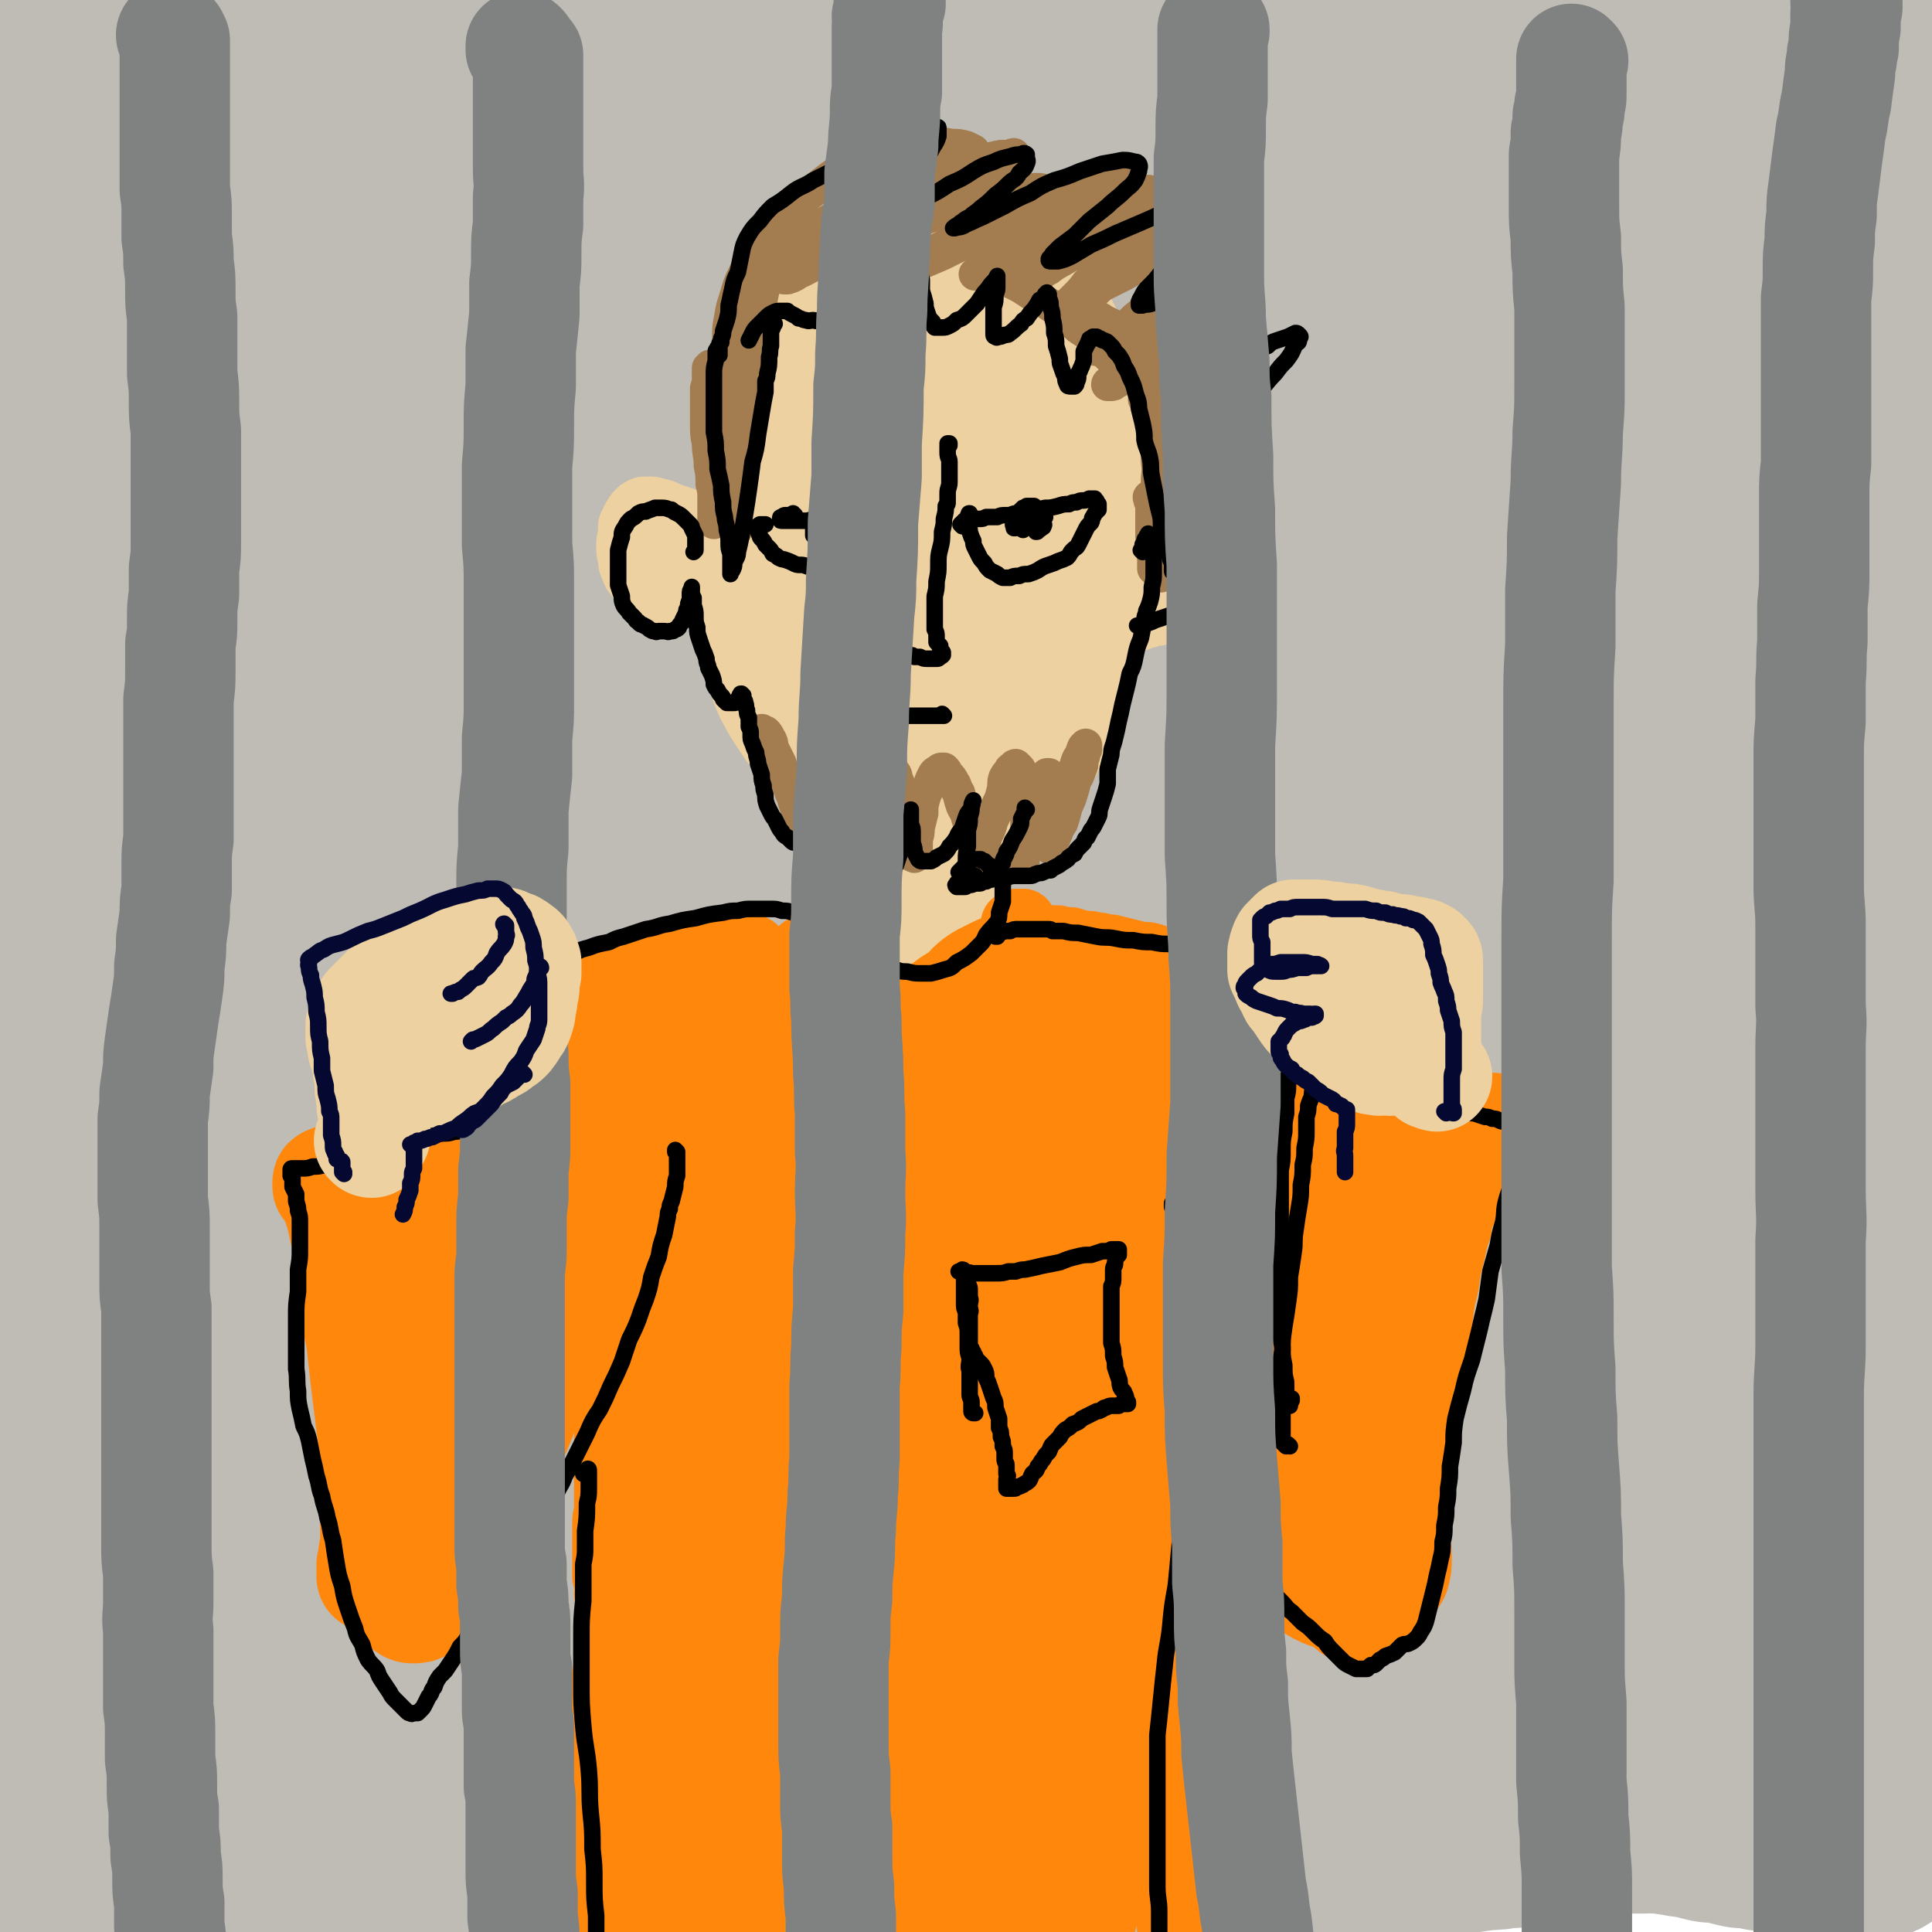
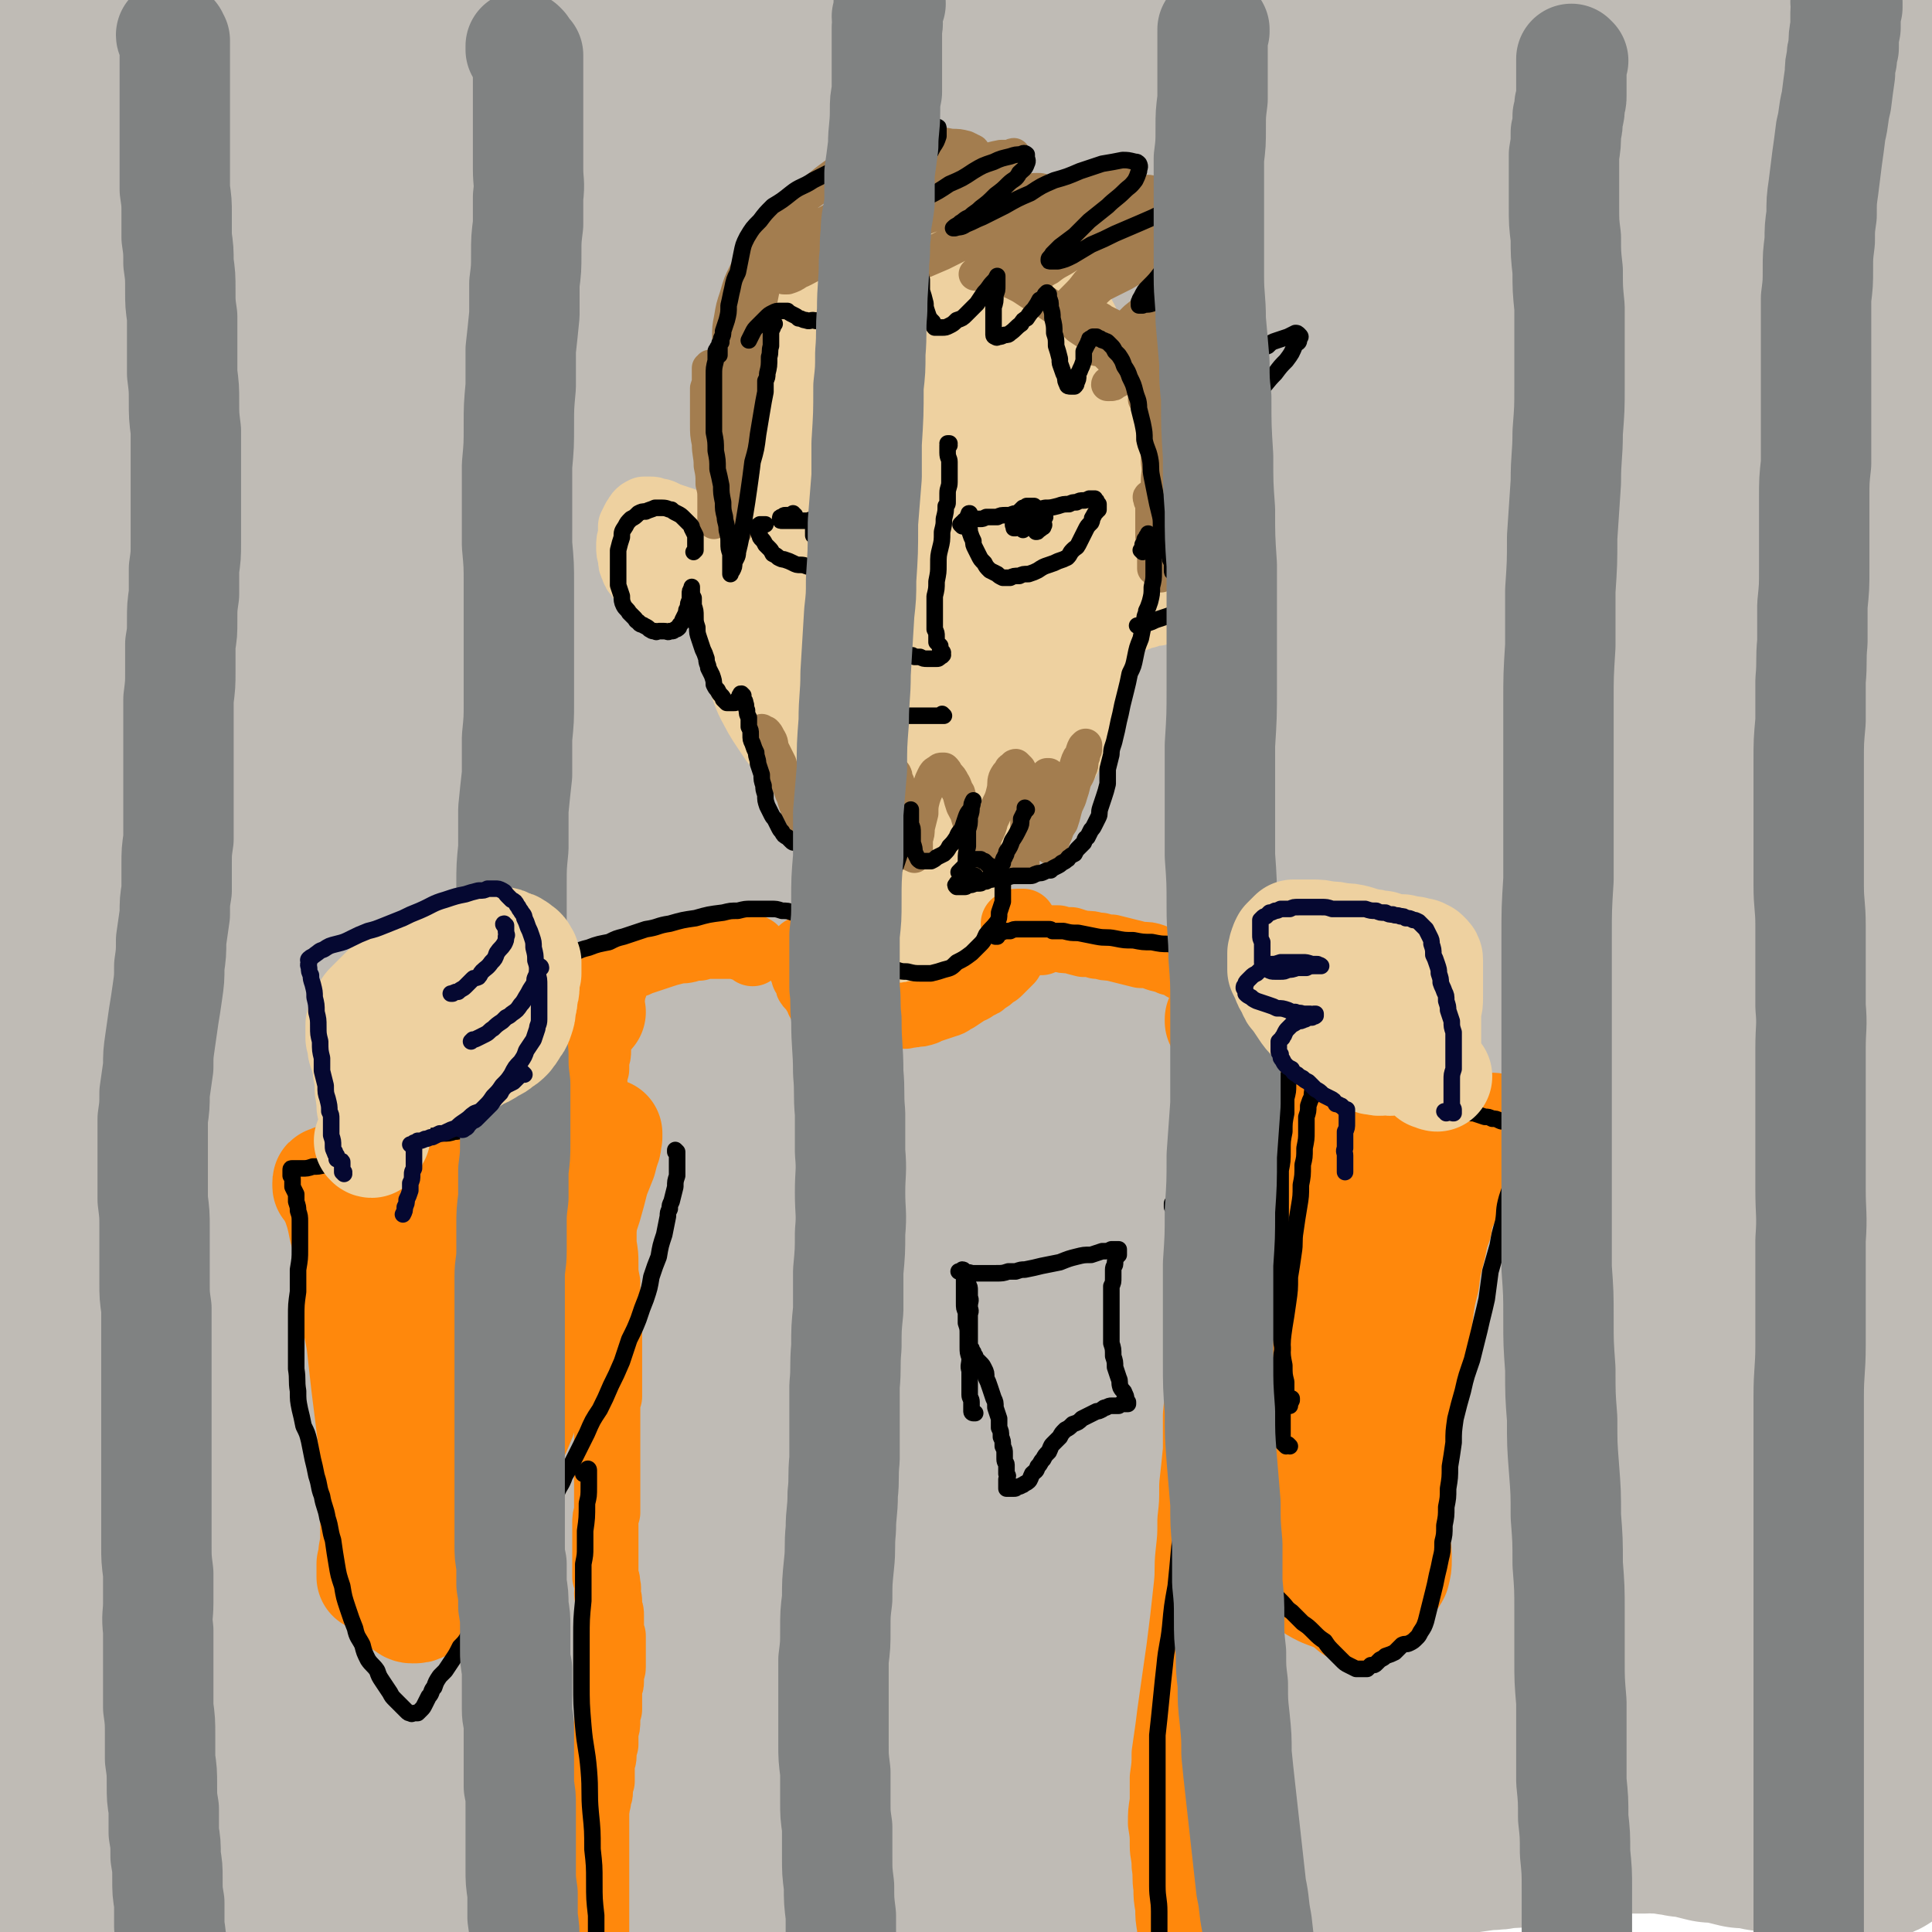
<svg xmlns="http://www.w3.org/2000/svg" viewBox="0 0 1050 1050" version="1.1">
  <g fill="none" stroke="rgb(191,187,181)" stroke-width="120" stroke-linecap="round" stroke-linejoin="round">
    <path d="M80,32c0,0 -1,-1 -1,-1 0,0 1,1 0,1 0,-1 -1,-1 -2,-1 -1,-1 -1,-1 -3,-2 -3,-1 -3,-1 -6,-3 -3,-1 -3,-1 -6,-2 -3,-2 -3,-1 -6,-3 -2,0 -2,0 -3,-1 -1,0 -1,0 -3,-1 -2,-1 -2,-1 -4,-2 -2,-1 -2,-1 -4,-2 -2,0 -2,0 -3,-1 -2,0 -2,0 -4,0 -2,0 -2,0 -4,0 -1,0 -1,0 -2,0 -2,1 -2,1 -3,2 -2,1 -2,1 -3,2 -1,2 -1,2 -2,4 -1,2 -1,2 -1,4 -1,3 -1,3 -2,6 -1,4 -1,4 -1,7 -1,5 -1,5 -2,10 -1,5 -1,5 -1,10 -1,6 -1,6 -1,11 -1,6 -1,6 -1,11 -1,6 -1,6 -1,12 -1,5 -1,6 -1,11 0,6 0,6 0,13 0,7 0,7 0,14 1,8 1,8 1,16 0,8 0,8 1,17 0,9 1,9 1,19 1,9 1,9 2,19 0,11 1,11 1,21 1,11 1,11 1,22 1,10 1,10 2,21 0,11 0,11 1,21 1,10 1,10 2,20 1,10 1,10 2,20 1,10 1,10 2,19 1,10 1,10 1,19 1,10 1,10 2,19 0,10 0,10 0,19 1,10 1,10 1,21 0,10 0,10 0,20 0,11 0,11 0,21 0,10 0,10 0,20 0,9 1,9 1,19 0,8 0,8 0,17 0,9 0,9 0,18 0,8 0,8 0,17 0,8 0,8 0,16 0,7 0,7 0,15 0,7 0,7 -1,15 0,7 0,7 -1,14 0,7 0,7 -1,15 -1,8 -1,7 -2,15 -1,8 -1,8 -2,16 -1,7 -1,7 -2,15 0,7 0,7 -1,15 -1,7 -1,7 -1,14 0,7 0,7 -1,13 0,7 0,7 0,14 0,7 0,7 0,13 0,7 0,7 0,13 0,6 1,6 1,12 0,6 0,6 0,12 0,5 0,5 1,11 0,5 0,5 0,10 0,5 0,5 0,10 0,5 0,5 0,9 1,5 1,5 1,10 0,4 0,4 1,9 0,4 0,4 0,8 0,4 0,4 1,8 0,3 0,3 0,7 0,3 0,3 0,6 0,4 0,4 0,7 0,3 0,3 0,7 0,3 0,3 0,6 0,3 0,3 0,7 -1,3 -1,3 -1,6 0,3 0,3 -1,6 0,2 0,2 0,5 0,2 0,2 0,4 0,3 0,3 0,5 0,2 0,2 0,5 0,2 0,2 0,5 0,3 0,3 0,6 0,3 0,3 0,7 0,4 0,4 0,7 -1,4 -1,4 -1,8 0,4 0,4 0,7 0,3 0,3 0,7 0,3 0,3 0,6 1,2 1,2 1,5 1,2 1,2 2,4 0,2 0,2 1,4 1,3 0,3 1,6 1,2 1,2 1,5 1,3 1,3 1,6 1,3 1,3 1,7 0,3 0,3 0,7 0,3 0,3 0,7 0,3 0,3 0,6 0,3 1,3 1,6 0,2 0,2 0,3 0,2 0,2 0,4 0,1 0,1 1,2 0,1 0,1 0,1 0,1 0,1 1,1 0,0 0,0 0,0 1,0 1,0 2,0 0,0 0,0 1,0 1,0 1,0 2,-1 1,0 1,0 1,0 1,0 1,0 2,0 1,0 1,-1 2,0 1,0 1,-1 2,0 1,0 1,1 2,1 0,1 0,1 1,2 0,1 0,1 1,2 1,1 1,1 1,2 1,1 1,1 2,2 0,0 0,0 1,1 1,0 1,0 2,0 1,0 1,0 2,-1 2,0 2,-1 4,-2 3,-2 3,-2 6,-4 3,-2 3,-2 6,-4 3,-3 3,-3 6,-6 3,-2 3,-2 7,-5 3,-3 3,-4 7,-7 3,-3 3,-3 7,-6 3,-3 3,-3 7,-6 4,-2 4,-2 8,-4 4,-2 4,-2 8,-4 4,-1 4,-1 8,-3 6,-2 6,-2 12,-3 6,-2 6,-1 12,-2 4,-1 4,-1 9,-2 4,0 4,0 8,-1 4,0 4,0 8,0 4,0 4,0 8,0 4,0 4,0 8,1 4,0 4,0 8,0 4,1 4,0 8,1 4,0 4,1 9,1 4,1 4,1 8,1 6,0 6,0 11,1 7,0 7,0 14,0 6,0 6,0 12,0 6,0 6,0 12,0 6,0 6,0 13,0 7,0 7,0 14,0 7,0 7,0 14,0 8,0 8,0 15,0 8,0 8,0 16,1 8,0 8,0 16,0 8,1 8,1 17,1 9,0 9,0 18,0 10,0 10,0 19,0 10,-1 10,-1 20,-1 10,-1 10,-1 21,-1 10,-1 10,-1 21,-2 10,0 10,0 21,-1 10,0 10,-1 20,-1 11,-1 11,-1 22,-1 10,0 10,0 21,-1 11,0 11,0 22,0 10,-1 10,-1 21,-1 11,0 11,0 21,-1 11,0 11,-1 21,-1 10,-1 10,-1 20,-1 10,-1 10,-1 21,-1 9,-1 9,-1 19,-1 9,-1 9,-1 19,-2 8,-1 8,-1 16,-1 8,-1 8,-1 17,-1 8,-1 8,-1 16,-2 8,0 8,0 15,-1 7,-1 7,-1 14,-2 5,0 5,0 9,-1 6,0 6,0 11,-1 6,-1 7,-1 13,-2 6,0 6,0 12,-1 5,-1 5,-1 11,-2 5,-1 5,-1 10,-1 5,-1 5,-1 10,-1 5,0 5,0 10,0 3,0 3,-1 7,0 2,0 2,0 5,0 2,0 2,0 5,1 3,0 3,0 6,1 4,0 4,0 7,1 4,1 4,1 8,2 5,0 5,0 9,1 4,1 4,1 8,2 4,0 4,0 9,1 4,1 4,1 8,1 4,1 4,1 8,2 4,0 4,0 8,1 4,0 4,0 8,1 4,0 4,0 7,0 3,1 3,1 6,1 3,0 3,0 5,0 2,0 2,0 4,0 1,0 1,0 2,0 1,0 1,0 2,0 1,0 1,0 2,-1 0,0 0,0 0,-1 1,0 1,0 1,0 1,-1 1,-1 1,-1 1,-1 1,-1 1,-2 1,0 1,0 1,-1 1,-1 1,-1 2,-2 0,-1 0,-1 0,-3 0,-2 0,-2 0,-3 0,-3 0,-3 0,-6 0,-3 0,-3 -1,-6 -2,-5 -2,-5 -3,-9 -2,-5 -2,-5 -4,-10 -2,-5 -2,-5 -4,-10 -2,-6 -2,-6 -3,-12 -2,-6 -2,-6 -3,-12 -1,-6 -1,-6 -2,-13 0,-6 0,-6 0,-13 0,-6 0,-6 0,-13 0,-7 0,-7 0,-14 0,-8 0,-8 0,-15 1,-8 1,-8 1,-16 0,-8 0,-8 0,-16 0,-9 0,-9 0,-17 0,-8 0,-8 0,-16 0,-9 0,-9 0,-17 -1,-8 -1,-8 -1,-16 0,-9 0,-9 0,-17 0,-9 0,-9 1,-17 0,-8 0,-8 0,-17 1,-8 1,-8 1,-16 1,-9 1,-9 1,-17 0,-9 0,-9 1,-17 0,-8 0,-8 0,-17 0,-8 0,-8 0,-16 0,-8 0,-8 0,-16 -1,-8 -1,-8 -1,-16 0,-7 0,-7 0,-15 0,-7 0,-7 0,-14 0,-7 0,-7 0,-14 0,-7 1,-7 1,-13 1,-7 1,-7 2,-13 0,-7 1,-7 2,-13 1,-6 1,-6 1,-13 1,-6 1,-6 2,-13 0,-6 1,-6 1,-13 0,-6 0,-6 0,-13 0,-7 0,-7 0,-14 0,-6 0,-6 0,-13 0,-7 0,-7 0,-14 0,-6 0,-6 1,-13 0,-6 0,-6 1,-13 0,-6 0,-6 1,-13 1,-6 1,-6 2,-12 1,-6 1,-6 2,-12 0,-6 0,-6 1,-12 1,-6 1,-6 1,-12 0,-7 0,-7 0,-14 0,-4 0,-4 0,-9 0,-7 0,-7 0,-15 0,-6 0,-6 -1,-12 0,-6 0,-6 -1,-13 0,-5 0,-5 0,-10 -1,-8 -1,-8 -2,-16 0,-5 0,-5 0,-10 -1,-7 -1,-7 -1,-14 -1,-6 -1,-6 -1,-13 -1,-8 -1,-8 -2,-16 0,-5 0,-5 -1,-9 0,-9 0,-9 -1,-17 -1,-6 -1,-6 -1,-13 -1,-6 -1,-6 -2,-13 0,-6 0,-6 -1,-13 0,-4 0,-4 -1,-9 0,-8 0,-8 0,-16 -1,-6 -1,-6 -1,-13 -1,-6 -1,-6 -1,-12 0,-5 0,-5 0,-11 -1,-5 -1,-5 -1,-10 0,-5 0,-5 -1,-10 0,-4 0,-4 0,-8 0,-4 0,-4 0,-7 0,-3 0,-3 0,-6 0,-2 0,-2 0,-4 0,-2 0,-2 0,-4 0,-1 0,-1 0,-2 0,-1 0,-1 0,-2 0,0 0,-1 0,-1 0,0 0,0 -1,0 0,0 0,0 0,0 -1,0 -1,0 -1,0 -1,1 -1,1 -3,1 -1,1 -1,1 -2,2 -3,1 -3,1 -6,3 -2,1 -2,1 -5,2 -4,1 -4,1 -8,3 -4,1 -4,2 -9,3 -6,1 -6,1 -11,1 -7,1 -7,1 -14,2 -9,1 -9,1 -17,2 -15,1 -15,1 -29,2 -13,0 -13,0 -25,1 -12,0 -12,0 -24,1 -12,0 -12,0 -24,0 -13,0 -13,0 -27,0 -14,0 -14,0 -29,-2 -15,-1 -15,-1 -30,-3 -16,-2 -16,-2 -32,-4 -16,-2 -16,-2 -32,-4 -17,-1 -17,-1 -34,-3 -16,-2 -16,-1 -33,-3 -16,-1 -16,-1 -33,-2 -15,-1 -15,-1 -31,-2 -15,-2 -15,-2 -30,-3 -15,-1 -15,-1 -31,-2 -15,-1 -15,-1 -31,-1 -15,-1 -15,-1 -30,-1 -15,-1 -15,-1 -30,-2 -14,-1 -14,-1 -29,-2 -15,-1 -15,-1 -30,-1 -15,0 -15,0 -29,0 -15,1 -15,1 -29,2 -13,1 -13,0 -27,1 -12,1 -12,1 -24,2 -11,0 -11,0 -22,1 -10,1 -10,1 -20,2 -6,1 -6,1 -12,1 -6,1 -6,1 -12,2 -6,1 -6,1 -13,2 -7,2 -7,2 -14,3 -7,2 -7,2 -13,4 -5,1 -5,1 -10,3 -4,1 -4,1 -7,3 -1,1 -1,2 -2,3 0,2 0,3 1,4 3,3 3,3 7,5 5,3 5,3 11,6 12,5 12,5 24,9 18,6 18,6 38,11 17,5 17,5 34,8 27,5 27,5 54,8 25,2 25,2 50,2 27,0 27,0 54,-1 30,-1 30,-1 60,-3 34,-1 34,-1 67,-3 35,-2 35,-2 70,-3 34,-1 34,-2 68,-2 32,0 32,0 65,2 30,1 30,1 60,3 24,2 24,2 49,4 16,1 17,1 33,2 17,2 17,2 33,4 12,1 12,0 23,2 11,1 11,0 21,2 11,1 11,1 22,3 9,2 9,2 19,5 7,1 7,1 14,4 3,1 4,1 6,4 1,1 1,2 0,3 -2,2 -3,2 -6,3 -7,1 -7,2 -14,2 -14,1 -14,1 -29,1 -23,1 -23,1 -47,1 -29,0 -29,0 -58,0 -33,-1 -33,-1 -65,-2 -32,-2 -31,-2 -63,-4 -33,-2 -33,-2 -66,-3 -34,-2 -34,-2 -68,-3 -34,-2 -34,-2 -67,-3 -33,-1 -33,-1 -67,-1 -32,0 -32,-1 -65,0 -31,1 -31,1 -62,3 -29,2 -29,2 -57,4 -20,1 -20,1 -40,3 -18,1 -18,1 -35,2 -13,1 -13,1 -26,2 -11,1 -11,1 -21,3 -10,1 -10,1 -20,2 -9,1 -9,1 -17,2 -6,1 -6,1 -11,3 -2,1 -3,2 -3,3 1,2 2,2 5,3 5,3 5,2 11,4 10,3 10,3 20,5 20,4 20,4 39,6 23,3 23,4 45,5 29,2 29,2 57,2 31,0 31,0 62,0 32,-1 32,-1 64,-1 34,-1 34,-2 68,-3 37,-1 37,-1 73,-2 37,0 37,-1 74,-1 36,1 36,-1 72,2 69,5 69,6 137,14 23,2 23,3 46,7 19,3 19,3 38,7 14,3 14,3 27,6 10,3 10,3 20,6 9,2 9,3 17,5 7,2 7,2 14,5 6,2 6,1 11,4 3,1 4,2 4,3 1,1 -1,1 -2,1 -4,0 -4,0 -7,-1 -9,0 -9,0 -17,0 -19,-1 -19,-1 -37,-1 -26,-1 -26,-1 -52,-3 -35,-1 -35,-2 -70,-3 -36,-2 -36,-2 -73,-3 -38,-1 -38,-1 -76,-1 -40,-1 -40,-1 -80,-2 -40,0 -40,0 -81,0 -40,-1 -40,-2 -80,0 -41,1 -41,2 -81,5 -36,3 -37,3 -73,6 -26,3 -26,3 -52,6 -21,3 -21,2 -42,5 -15,3 -15,2 -29,5 -12,2 -12,3 -23,5 -10,3 -10,2 -19,5 -7,2 -7,2 -14,5 -4,2 -5,2 -8,5 -1,2 -1,4 1,5 4,2 5,1 10,1 13,2 13,2 26,3 25,1 25,1 50,1 34,-1 34,-1 68,-2 38,-1 38,-2 76,-3 38,-2 38,-2 76,-3 40,-1 40,-1 80,-2 41,-2 41,-2 81,-2 41,-1 41,-2 81,-1 41,0 41,1 81,3 41,1 41,2 81,4 34,2 34,2 67,4 25,2 25,2 49,4 17,2 17,2 34,4 15,3 15,3 30,5 15,3 15,3 30,6 13,2 13,2 27,6 10,2 10,2 21,6 6,2 7,2 13,6 2,1 3,3 3,4 -2,3 -4,3 -8,4 -8,1 -8,0 -17,0 -15,0 -15,1 -31,0 -30,-3 -30,-4 -61,-6 -43,-4 -43,-4 -87,-8 -49,-4 -49,-4 -99,-8 -46,-3 -46,-3 -92,-6 -47,-3 -47,-3 -93,-4 -46,-1 -46,-2 -92,-1 -44,1 -45,1 -89,4 -43,2 -43,3 -85,6 -36,3 -36,3 -72,6 -26,3 -26,3 -52,7 -19,2 -19,2 -38,6 -13,2 -13,2 -26,5 -10,3 -10,3 -20,6 -7,3 -7,3 -15,6 -5,3 -6,2 -11,6 -2,2 -4,3 -3,6 0,2 2,3 5,4 6,3 6,3 13,4 15,3 15,3 30,4 24,1 24,1 49,0 32,0 32,-1 64,-2 40,-2 40,-2 79,-4 41,-2 41,-2 81,-4 43,-2 43,-3 85,-4 45,-2 45,-2 90,-3 45,0 45,-1 90,1 44,2 44,3 88,8 40,5 40,5 80,11 30,5 30,5 59,11 21,5 21,5 42,11 15,4 15,4 29,9 11,4 11,5 22,9 10,4 10,5 19,9 8,4 8,4 16,8 4,3 5,2 9,5 2,1 3,2 2,3 -2,1 -3,1 -7,1 -8,-1 -8,-1 -15,-2 -17,-3 -17,-3 -33,-4 -29,-4 -29,-4 -59,-7 -43,-5 -43,-5 -87,-10 -46,-5 -45,-6 -91,-10 -47,-4 -47,-4 -94,-6 -48,-2 -48,-2 -97,-2 -48,0 -48,1 -97,4 -48,2 -48,2 -96,6 -44,4 -44,4 -88,9 -32,4 -32,4 -65,10 -24,3 -24,3 -49,8 -18,4 -18,4 -36,9 -16,4 -16,4 -31,8 -14,4 -14,4 -28,9 -13,4 -13,4 -25,9 -8,3 -9,3 -16,8 -3,2 -5,4 -4,6 1,2 4,2 9,2 11,1 11,1 22,0 19,-1 19,-2 39,-4 36,-3 36,-4 72,-7 53,-5 53,-5 106,-10 52,-5 52,-5 105,-9 50,-3 50,-4 101,-5 49,-2 49,-2 99,-2 48,0 48,0 95,2 45,2 45,2 89,5 41,3 41,3 82,8 32,3 32,3 64,8 21,3 21,3 41,7 13,3 13,4 26,8 11,3 10,3 21,7 10,3 10,3 19,7 9,3 9,3 17,7 5,3 6,2 10,6 2,2 3,4 2,5 -1,1 -3,1 -6,1 -6,0 -6,0 -13,-1 -13,0 -13,-1 -27,-2 -26,-3 -25,-3 -51,-5 -42,-4 -42,-4 -83,-7 -44,-3 -44,-4 -88,-6 -45,-3 -45,-3 -90,-4 -47,-2 -47,-3 -94,-4 -48,0 -48,-1 -96,2 -48,2 -48,3 -96,7 -47,5 -47,5 -94,11 -39,5 -39,5 -77,11 -28,5 -28,5 -55,11 -19,5 -19,5 -38,11 -17,5 -17,5 -33,10 -15,5 -15,5 -29,11 -12,4 -12,4 -24,10 -9,3 -10,3 -18,7 -3,2 -5,4 -5,6 0,3 3,3 6,4 9,1 9,1 17,1 15,0 16,1 31,0 29,-2 29,-3 59,-6 44,-4 44,-4 88,-9 50,-5 50,-5 100,-10 48,-5 48,-5 96,-9 47,-3 47,-3 94,-4 47,-1 47,-2 94,-1 45,0 45,0 91,2 41,2 41,2 83,5 37,3 37,3 73,6 26,2 26,2 52,5 18,2 18,2 36,4 12,2 12,2 23,4 9,2 9,2 17,4 7,2 7,2 13,5 4,1 4,1 8,4 1,1 2,3 1,4 -2,1 -3,1 -7,1 -6,2 -6,2 -13,2 -16,2 -16,2 -33,3 -31,1 -31,0 -63,1 -39,1 -39,1 -78,1 -40,1 -40,1 -80,1 -43,-1 -43,-1 -86,-1 -47,-1 -47,-1 -93,-1 -48,1 -48,0 -96,3 -48,2 -48,2 -96,8 -46,5 -46,5 -92,12 -35,5 -35,5 -69,12 -24,5 -24,5 -48,11 -20,6 -20,6 -39,12 -18,6 -18,5 -36,11 -16,6 -16,6 -32,12 -14,5 -16,3 -28,10 -3,2 -1,3 -2,7 0,3 -1,4 0,5 2,2 3,1 6,1 9,0 9,0 19,-1 17,-1 17,-1 34,-3 34,-3 34,-4 67,-8 51,-6 51,-6 101,-12 53,-7 53,-7 106,-13 50,-5 50,-6 101,-10 50,-4 50,-4 100,-7 49,-3 49,-3 98,-4 47,0 47,-1 93,1 41,2 41,3 81,7 33,3 33,3 65,8 21,2 21,3 42,7 16,3 16,2 31,6 9,3 9,3 18,7 5,2 5,2 10,6 2,2 3,2 3,5 0,2 0,3 -2,4 -4,3 -5,2 -10,3 -11,3 -11,3 -23,4 -22,2 -22,1 -45,2 -35,0 -35,0 -70,-1 -38,0 -38,0 -75,-1 -41,-1 -41,-1 -82,-2 -46,0 -46,-1 -92,0 -50,2 -50,2 -99,7 -54,4 -54,4 -107,11 -52,7 -52,8 -103,17 -39,7 -39,7 -77,16 -25,6 -25,6 -51,13 -21,5 -21,6 -42,13 -21,6 -21,6 -42,13 -19,7 -20,6 -38,14 -9,4 -11,4 -17,10 -2,2 0,4 0,7 0,0 -1,1 0,1 5,0 5,-1 11,-2 17,-2 17,-2 34,-5 36,-6 36,-6 72,-12 54,-10 54,-11 108,-20 56,-10 56,-10 112,-18 53,-7 53,-7 107,-13 52,-5 52,-4 104,-8 51,-4 51,-4 103,-7 49,-2 49,-1 97,-1 44,0 44,0 87,1 30,1 30,1 61,4 23,2 23,2 45,5 15,1 15,1 30,4 10,2 10,2 20,4 7,2 7,2 14,4 5,2 5,1 9,4 2,2 3,3 2,5 -1,2 -3,2 -6,3 -6,1 -6,1 -13,1 -13,2 -13,2 -25,3 -25,1 -25,1 -49,2 -37,1 -37,1 -74,2 -43,1 -43,0 -86,1 -44,1 -44,0 -89,2 -48,1 -48,1 -96,4 -50,4 -50,4 -100,9 -51,7 -51,7 -101,15 -50,9 -50,9 -99,20 -38,8 -38,9 -76,19 -28,8 -28,8 -56,17 -20,6 -20,6 -41,13 -15,6 -15,6 -31,13 -12,6 -13,6 -25,11 -9,5 -9,5 -18,10 -2,1 -6,2 -5,3 1,2 4,2 9,1 10,0 10,-1 21,-2 22,-4 22,-4 45,-8 38,-7 38,-7 75,-14 49,-9 49,-9 98,-18 49,-9 49,-9 97,-16 50,-8 50,-9 100,-15 50,-7 50,-7 100,-12 50,-5 50,-5 100,-8 49,-3 49,-2 98,-3 42,-1 42,-1 84,-1 30,-1 30,-1 60,0 20,0 20,0 40,1 14,1 14,2 28,4 11,2 11,2 22,4 10,2 10,2 18,5 7,2 7,1 13,4 2,2 4,3 4,5 0,3 -2,3 -4,4 -6,3 -7,3 -13,5 -15,3 -15,3 -29,5 -30,4 -30,4 -59,6 -45,3 -45,3 -89,6 -50,3 -50,2 -100,5 -52,3 -52,3 -103,7 -52,4 -52,4 -104,11 -52,6 -52,6 -103,14 -50,7 -50,7 -100,16 -43,7 -43,7 -87,16 -30,6 -30,6 -60,14 -23,5 -23,5 -45,12 -15,4 -15,4 -29,9 -9,4 -9,4 -18,9 -7,3 -7,3 -13,7 -4,3 -4,3 -7,6 0,1 0,3 1,3 5,1 5,1 11,0 14,-1 14,-1 28,-4 23,-3 23,-3 46,-7 35,-6 35,-6 69,-13 38,-7 38,-7 77,-14 40,-8 40,-8 81,-15 43,-8 43,-8 86,-15 46,-7 46,-8 91,-14 46,-5 46,-5 91,-8 43,-3 43,-3 87,-3 38,-1 38,-1 76,-1 27,1 27,0 53,2 19,1 19,1 38,3 16,2 16,2 32,4 9,1 9,1 18,4 4,1 5,1 9,3 2,1 2,2 2,4 1,1 0,2 -1,3 -2,2 -3,2 -6,3 -4,2 -4,1 -9,2 -9,3 -9,3 -18,5 -17,2 -17,2 -33,4 -24,2 -24,2 -48,4 -30,3 -30,2 -61,4 -31,2 -32,2 -63,3 -34,2 -34,2 -68,4 -36,2 -36,1 -72,4 -36,2 -36,2 -72,5 -34,3 -34,3 -68,6 -33,4 -33,4 -65,8 -31,4 -31,4 -61,8 -27,4 -27,4 -54,9 -19,4 -19,4 -38,8 -13,4 -13,4 -25,7 -14,3 -14,3 -27,6 -10,3 -10,2 -21,4 -4,1 -4,1 -9,2 -1,1 -2,1 -3,1 0,1 0,1 1,1 3,0 3,0 6,0 7,0 7,0 15,0 13,0 13,0 26,0 19,0 19,1 38,0 29,-2 29,-3 57,-5 29,-2 29,-2 58,-3 33,-2 33,-2 66,-4 35,-1 35,-1 71,-2 37,-1 37,-2 73,-1 36,1 36,2 71,4 32,3 32,4 64,7 28,3 27,4 55,7 21,2 21,3 43,5 17,1 17,1 33,1 10,0 10,0 20,-2 7,-1 7,-1 13,-3 7,-2 7,-2 13,-5 6,-3 6,-2 11,-6 4,-3 4,-3 7,-7 2,-2 1,-2 2,-4 " />
  </g>
  <g fill="none" stroke="rgb(238,209,160)" stroke-width="120" stroke-linecap="round" stroke-linejoin="round">
    <path d="M473,191c0,-1 -1,-1 -1,-1 0,-1 0,0 0,0 0,-1 0,-1 0,-2 0,-1 1,-1 1,-2 1,0 0,-1 1,-1 1,0 1,0 2,-1 0,0 1,0 1,0 2,0 2,0 3,0 1,0 1,0 1,0 1,-1 2,-1 3,-1 1,0 1,0 3,-1 2,0 2,-1 3,-1 3,-1 3,-1 5,-1 3,-1 3,-1 5,-1 2,-1 2,-1 3,-1 1,0 1,0 3,-1 3,0 3,0 6,-1 3,0 3,-1 6,-1 3,-1 3,-1 5,-1 3,0 3,0 6,0 3,1 3,1 6,2 2,1 2,1 5,3 2,2 2,2 5,4 2,3 2,3 4,6 3,3 3,3 4,6 2,4 2,4 4,8 2,4 2,4 4,8 2,4 2,4 4,8 1,4 0,4 1,8 1,4 1,4 1,9 1,4 1,4 2,8 1,5 1,5 1,9 0,5 0,5 0,9 0,5 0,5 0,10 0,5 0,5 -1,10 -1,6 -1,6 -2,11 -1,6 0,6 -1,11 -1,6 -1,6 -2,11 -1,5 -1,5 -2,10 -2,5 -2,5 -3,10 -1,5 -1,5 -2,10 -2,5 -2,5 -3,10 -1,5 -1,5 -2,9 -1,4 -1,4 -3,9 -1,4 -1,4 -2,7 -1,4 -1,4 -2,8 -1,3 -1,3 -3,7 -1,2 -1,2 -3,4 -1,2 -2,2 -4,3 -1,1 -1,1 -3,2 -3,1 -3,1 -6,1 -3,1 -3,1 -6,1 -3,0 -3,0 -6,0 -3,0 -3,0 -6,0 -3,0 -3,0 -7,0 -3,-1 -3,-1 -6,-1 -3,-1 -3,-1 -6,-2 -3,-1 -3,-1 -6,-2 -3,-1 -3,-1 -6,-3 -4,-1 -4,-1 -7,-3 -3,-3 -3,-3 -5,-5 -3,-3 -3,-3 -6,-6 -2,-3 -2,-3 -5,-6 -2,-3 -2,-3 -4,-6 -2,-3 -2,-3 -4,-7 -2,-3 -1,-3 -3,-7 -1,-4 -1,-4 -2,-8 -1,-5 -1,-5 -1,-9 -1,-5 -1,-5 -1,-11 -1,-5 -1,-5 -1,-10 0,-4 1,-4 1,-9 0,-5 0,-5 0,-10 1,-5 1,-5 2,-10 0,-4 0,-4 1,-8 1,-4 1,-4 2,-8 1,-4 1,-4 2,-7 0,-4 0,-4 1,-7 1,-3 1,-3 2,-7 0,-3 0,-3 1,-7 1,-3 1,-3 2,-6 0,-4 0,-4 1,-6 1,-3 1,-3 2,-6 1,-1 1,-1 3,-3 0,-1 0,-1 1,-3 1,-1 1,-1 3,-2 1,-1 1,-1 2,-1 1,-1 1,-1 3,-1 0,-1 0,-1 1,-1 1,0 1,0 1,0 1,0 1,0 2,0 0,0 0,0 1,0 0,0 0,0 1,0 0,0 0,0 1,1 0,0 0,0 0,1 1,1 1,1 1,2 0,2 0,2 0,4 0,0 0,0 0,0 " />
    <path d="M527,274c-1,-1 -1,-1 -1,-1 0,-1 0,0 0,0 0,-1 0,-1 -1,-2 -1,0 -1,0 -2,0 0,0 0,1 0,1 -1,2 -1,2 -2,4 -1,2 -1,2 -2,5 -2,4 -1,4 -3,8 -1,5 -2,5 -3,10 -1,3 -1,3 -2,6 -1,3 -2,3 -3,6 -2,7 -2,7 -4,13 -2,7 -2,7 -4,13 -2,7 -2,7 -4,13 -1,5 -1,5 -3,10 0,3 0,3 -2,5 0,2 0,2 -1,2 -1,1 -1,1 -2,1 -1,0 -1,-1 -1,-1 -1,-2 0,-2 -1,-4 0,-2 0,-2 0,-4 0,-2 0,-2 -1,-5 0,-2 0,-2 0,-4 " />
  </g>
  <g fill="none" stroke="rgb(238,209,160)" stroke-width="36" stroke-linecap="round" stroke-linejoin="round">
    <path d="M405,314c0,0 -1,0 -1,-1 0,0 1,0 1,0 0,-1 0,-1 0,-2 0,0 0,0 0,0 0,0 0,0 0,0 1,0 1,0 1,0 0,0 0,0 0,0 0,0 0,0 -1,-1 0,0 1,1 1,1 0,0 0,0 -1,0 0,1 0,1 -1,1 -1,0 -1,0 -1,0 -1,0 -1,0 -2,-1 -1,-1 -1,-1 -2,-2 -2,-1 -2,-1 -3,-3 -2,-2 -2,-2 -4,-4 -2,-3 -2,-3 -4,-6 -2,-2 -2,-2 -5,-5 -2,-2 -2,-2 -5,-4 -3,-2 -3,-2 -6,-4 -3,-1 -3,-1 -6,-2 -3,-1 -3,-1 -5,-2 -2,-1 -2,-1 -4,-1 -2,-1 -2,-1 -4,-1 -2,0 -2,0 -3,0 -2,1 -2,1 -3,2 -1,1 -1,2 -2,3 -1,2 -1,2 -2,4 0,3 0,3 0,5 -1,3 -1,3 -1,6 0,3 0,3 1,6 0,3 0,3 1,5 1,3 1,3 3,5 1,2 1,2 3,4 1,1 1,1 3,2 1,1 1,1 3,1 2,1 2,1 4,1 2,0 2,0 4,-1 2,-1 2,-1 4,-2 1,-1 1,-1 3,-3 2,-1 2,-1 3,-3 1,-2 1,-2 2,-4 0,-1 0,-1 0,-2 1,-2 1,-2 1,-3 0,-1 0,-1 0,-2 0,-1 0,-1 0,-2 -1,-1 -1,-1 -1,-1 -1,0 -1,0 -2,0 -1,0 -1,0 -2,0 -1,0 -1,0 -2,0 -2,1 -2,1 -4,2 -2,1 -2,1 -3,2 -2,1 -2,1 -4,1 -1,1 -1,1 -2,2 -2,0 -2,0 -3,0 -1,1 -1,1 -2,1 0,0 0,0 -1,0 0,1 0,1 0,1 0,1 0,1 0,1 0,1 1,1 1,2 0,0 0,0 0,1 " />
    <path d="M628,317c0,0 0,-1 -1,-1 0,0 1,0 1,0 -1,-1 -1,-1 -1,-2 0,0 -1,0 -1,-1 0,0 0,0 0,-1 0,0 0,0 0,0 1,-1 1,0 1,-1 2,0 2,0 3,-1 1,-1 1,-1 2,-2 1,-1 1,-1 3,-1 1,0 1,0 3,-1 1,0 1,0 3,0 2,-1 2,0 4,0 1,0 1,-1 3,0 2,0 2,0 4,1 0,0 0,0 1,1 1,0 0,0 1,1 1,1 1,1 2,2 0,0 0,0 1,1 0,1 0,1 0,2 0,1 0,1 -1,2 -2,2 -2,2 -4,3 -2,1 -2,1 -4,3 -3,1 -3,2 -6,3 -5,2 -5,2 -10,3 -4,2 -4,1 -8,2 -4,1 -4,1 -7,1 -3,1 -3,1 -5,1 -2,0 -3,0 -4,-1 -1,-1 -1,-1 -2,-2 0,-2 0,-2 0,-4 1,-3 2,-3 3,-6 2,-2 1,-2 3,-4 3,-4 3,-4 7,-7 2,-2 2,-3 5,-4 3,-2 3,-2 6,-3 3,-1 3,-1 6,-1 3,0 3,-1 5,0 3,0 3,0 6,1 2,1 2,1 3,3 2,3 3,3 4,5 1,2 1,2 1,5 0,2 0,2 -1,4 -1,2 -1,2 -3,4 -2,2 -2,2 -5,3 -2,2 -2,2 -5,3 -3,2 -3,1 -6,2 -3,2 -3,2 -6,3 -2,0 -2,0 -5,1 -2,1 -2,0 -4,1 -1,0 -1,0 -2,1 0,0 0,0 -1,0 0,0 0,0 -1,0 " />
    <path d="M457,426c0,0 0,-1 -1,-1 0,0 1,1 1,1 0,0 0,0 0,0 0,0 0,0 0,0 0,0 0,0 0,0 0,1 0,1 0,1 0,2 0,2 1,3 0,1 0,1 0,2 1,2 1,2 1,4 0,2 0,2 1,4 0,2 0,2 0,4 1,3 0,3 0,6 0,0 0,0 0,1 0,2 0,2 0,4 0,3 0,3 0,6 0,3 0,3 -1,6 -1,3 -1,3 -1,7 -1,4 -1,4 -2,8 0,4 -1,4 -1,9 -1,4 -1,4 -1,9 -1,4 -1,4 -1,8 0,3 0,3 0,6 0,3 0,3 0,5 0,1 -1,1 0,3 0,1 0,1 1,2 1,1 1,1 2,1 1,1 1,1 3,1 2,1 2,1 4,1 2,0 2,0 5,0 3,0 3,0 5,0 2,0 2,0 4,0 4,-1 4,-1 8,-1 3,0 3,0 6,0 4,0 4,0 7,-1 3,0 3,0 7,0 3,0 3,0 7,0 4,-1 4,-1 7,-2 3,-1 3,-1 6,-3 2,-1 3,-1 4,-3 2,-2 1,-2 2,-4 1,-3 1,-3 2,-6 1,-3 1,-3 1,-6 0,-3 0,-3 0,-6 -1,-3 -1,-3 -2,-7 0,-3 0,-3 -1,-7 -1,-3 -1,-3 -1,-7 -1,-3 -1,-3 -2,-6 -1,-3 -1,-3 -1,-6 -1,-2 -1,-2 -2,-4 0,-2 0,-2 -1,-4 0,-1 0,-1 -1,-2 0,0 0,0 0,-1 0,0 0,0 0,0 0,0 0,0 0,0 0,1 0,1 0,2 0,2 0,2 0,4 0,4 0,4 0,7 0,4 0,4 0,8 0,5 0,5 0,9 0,5 0,5 0,10 -1,4 -1,4 -2,8 0,3 0,4 -2,7 -1,2 -1,3 -3,5 -1,2 -2,2 -4,3 -2,2 -2,1 -5,2 -3,1 -3,1 -6,2 -3,0 -3,0 -5,0 -3,0 -3,0 -6,0 -3,-1 -3,-1 -5,-3 -3,-2 -3,-2 -5,-5 -2,-2 -2,-2 -3,-5 -2,-2 -2,-2 -3,-5 0,-3 0,-3 -1,-6 0,-3 0,-3 0,-5 0,-3 0,-4 1,-6 1,-3 1,-3 3,-6 1,-1 1,-2 2,-3 1,-2 1,-2 3,-3 1,-1 1,-1 3,-2 1,0 2,0 3,-1 1,0 1,0 2,1 2,1 2,1 3,2 1,2 1,2 1,4 1,2 1,2 2,4 0,3 0,3 0,6 1,2 1,2 1,5 0,2 0,2 0,4 0,2 0,2 -1,4 0,1 0,1 -1,2 -1,1 -2,1 -3,1 -2,1 -2,1 -4,1 -1,0 -1,0 -3,0 -2,0 -2,0 -3,-1 -1,-1 -1,-1 -2,-2 -1,-2 0,-2 -1,-4 0,-2 0,-2 0,-5 0,-2 1,-2 1,-5 1,-2 2,-2 3,-5 1,-2 1,-2 2,-4 1,-1 2,-1 3,-2 2,-1 2,-1 3,-1 1,0 1,0 2,0 2,0 2,0 4,1 1,1 1,1 2,2 1,2 1,2 2,4 1,2 1,2 1,4 1,2 1,2 1,4 0,2 0,2 0,4 0,2 0,2 -1,4 -1,2 -1,1 -3,3 -2,2 -2,2 -4,3 -2,1 -2,1 -4,2 -2,2 -2,2 -4,3 -2,1 -2,1 -4,2 -1,0 -1,0 -3,1 -1,0 -1,0 -3,0 -1,0 -1,1 -2,1 0,0 -1,0 -1,0 -1,0 -1,-1 -2,-1 -2,0 -2,0 -3,0 -1,-1 -1,-1 -1,-1 -1,-1 -1,-1 -2,-1 -1,0 -1,0 -1,0 -1,-1 -1,0 -2,0 -1,0 -1,0 -1,-1 -1,0 -1,0 -1,0 -1,0 -1,0 -1,0 -1,0 -1,0 -1,0 0,1 0,1 -1,1 0,1 0,1 0,1 -1,1 -1,1 -1,1 -1,1 -1,1 -1,1 -1,1 -1,1 -1,2 0,1 0,1 0,3 0,1 0,1 -1,2 0,2 0,2 0,3 0,2 0,2 0,4 0,2 0,2 0,4 0,1 0,1 0,3 0,1 0,1 0,3 0,1 0,1 0,2 0,1 0,1 0,2 0,1 0,1 1,2 0,1 0,1 1,2 0,0 0,0 1,1 1,0 1,1 3,1 1,1 1,1 3,1 2,0 2,0 4,0 2,1 2,0 4,0 2,0 2,0 4,0 3,0 3,1 5,0 3,0 3,0 5,0 3,0 3,0 6,-1 3,0 3,0 6,-1 2,-1 2,-1 5,-2 2,-2 2,-2 4,-3 2,-2 3,-2 5,-4 2,-1 2,-1 3,-3 2,-2 2,-2 3,-3 2,-2 2,-2 3,-4 1,-1 1,-1 1,-2 1,-2 1,-2 2,-3 0,-1 0,-1 0,-2 0,-1 0,-1 0,-2 0,-1 0,-1 0,-1 0,-1 0,-1 0,-1 -1,0 -1,0 -1,-1 -1,0 -1,0 -2,0 0,0 0,0 0,0 -1,1 -1,1 -1,1 -1,1 -1,1 -2,2 -1,1 -1,1 -1,2 -1,1 -1,1 -2,2 -1,1 -1,1 -2,2 -1,2 -1,2 -1,3 -1,1 -1,1 -2,2 -1,2 -1,2 -2,4 -1,1 -2,1 -3,2 -1,1 -1,1 -3,2 -2,1 -2,2 -4,3 -1,1 -1,1 -3,2 -2,1 -2,1 -4,1 -1,1 -1,1 -3,2 -1,0 -1,0 -3,0 -1,0 -1,0 -2,0 -1,-1 -1,-1 -2,-1 -1,-1 -1,-1 -1,-2 -1,0 -1,-1 -1,-1 0,-1 0,-1 0,-2 -1,-1 0,-1 0,-2 " />
  </g>
  <g fill="none" stroke="rgb(255,136,12)" stroke-width="36" stroke-linecap="round" stroke-linejoin="round">
    <path d="M437,517c0,-1 -1,-1 -1,-1 0,0 1,0 1,0 0,0 0,0 0,0 0,0 0,0 -1,0 0,0 0,0 0,0 0,0 0,0 0,0 0,0 0,0 0,1 0,0 1,0 0,0 0,0 0,0 0,1 0,0 0,0 0,0 0,1 0,1 0,1 0,0 0,0 0,1 -1,1 0,1 0,3 0,1 -1,1 0,2 0,1 0,1 0,2 1,1 1,1 1,3 1,1 1,1 2,3 0,2 0,2 1,3 2,2 2,2 3,4 1,1 1,1 2,3 0,0 0,0 0,1 1,1 1,0 2,1 1,1 1,1 2,2 1,1 1,1 3,2 1,1 1,1 3,2 2,1 2,1 4,1 1,1 2,1 3,1 2,0 2,0 5,0 2,0 2,0 5,0 2,0 2,0 4,0 3,0 3,0 5,0 3,-1 3,-1 6,-1 2,0 2,0 5,0 3,-1 3,0 5,-1 3,0 3,0 6,-1 2,-1 2,-1 5,-2 3,-1 3,-1 6,-2 4,-1 3,-2 6,-3 3,-2 3,-2 6,-4 2,-1 3,-1 5,-3 3,-1 3,-1 5,-3 2,-1 2,-1 4,-3 2,-1 2,-1 3,-2 2,-2 2,-2 4,-4 1,-1 1,-1 2,-2 1,-2 1,-2 2,-3 0,-2 0,-2 1,-4 1,-1 1,-1 2,-2 1,-2 1,-2 1,-3 1,-1 1,-1 2,-3 0,0 0,0 0,-1 0,-1 0,-1 0,-2 0,-1 0,-1 0,-1 0,-1 0,0 -1,-1 0,0 0,0 0,0 0,-1 0,-1 0,-1 -1,0 -1,0 -2,0 0,0 0,0 0,0 -1,0 -1,0 -1,0 -1,0 -1,0 -1,1 -1,0 0,0 -1,0 " />
    <path d="M409,518c0,0 0,-1 -1,-1 0,0 1,0 1,0 0,0 0,0 0,0 0,0 0,0 0,0 0,0 0,0 0,0 0,-1 0,-1 0,-1 0,0 0,0 0,0 0,0 0,0 0,0 1,0 1,0 1,0 0,0 0,0 0,0 0,1 0,0 0,0 -1,0 0,0 0,0 0,0 0,0 0,0 0,0 0,0 0,0 0,0 0,0 0,0 0,-1 0,0 -1,-1 0,0 0,0 0,0 -1,0 -1,0 -2,0 -1,0 -1,0 -2,0 -1,0 -1,0 -2,0 -1,0 -1,-1 -3,-1 -2,0 -2,0 -4,0 -2,0 -2,0 -4,0 -3,0 -3,0 -6,0 -3,0 -3,0 -6,1 0,0 0,0 -1,0 -3,0 -3,0 -5,1 -4,1 -4,0 -7,1 -4,1 -4,1 -7,2 -3,1 -3,1 -6,2 -3,1 -3,1 -6,2 -2,1 -2,1 -5,2 -2,1 -2,1 -3,2 -1,0 -1,0 -2,0 -1,1 -1,1 -2,2 0,0 0,0 -1,0 0,0 0,1 0,1 0,0 0,0 0,0 0,0 0,0 0,0 -1,1 -1,1 -1,1 0,0 0,0 0,0 0,1 0,1 0,1 0,0 0,0 0,0 0,0 0,0 0,0 0,1 0,1 0,1 0,0 0,0 0,0 0,0 0,0 0,1 0,0 0,0 0,0 0,1 0,0 0,1 0,0 0,0 0,1 -1,1 -1,1 -1,1 0,1 0,1 0,2 0,1 0,1 -1,2 0,1 1,1 0,1 0,1 0,1 0,2 0,1 0,1 0,2 -1,0 -1,0 -1,1 0,1 0,1 -1,2 0,0 0,0 0,1 -1,1 -1,1 -1,2 0,1 0,1 -1,2 0,1 0,1 -1,2 0,2 0,2 0,3 -1,2 -1,2 -1,4 0,2 0,2 -1,4 0,2 0,2 0,4 0,2 0,2 -1,5 0,2 0,2 0,5 -1,2 -1,2 -1,5 0,3 0,3 -1,6 0,3 0,3 0,6 -1,4 -1,4 -1,7 0,4 0,4 0,8 0,2 0,2 0,5 0,4 0,4 1,9 0,3 0,3 1,7 0,3 0,3 1,7 0,4 1,4 1,8 1,4 1,4 2,8 0,5 0,5 1,10 0,5 0,5 0,9 1,6 1,6 1,11 0,5 0,5 1,10 0,5 0,5 0,10 1,4 0,4 0,8 0,3 1,3 1,7 0,4 0,4 0,7 0,4 0,4 0,8 0,3 0,3 0,7 0,3 0,3 0,7 0,4 0,4 0,8 -1,3 -1,3 -1,7 0,4 0,4 0,9 0,3 0,3 0,7 0,4 0,4 0,8 0,4 0,4 0,7 0,3 0,3 0,7 0,2 0,2 0,5 0,3 0,3 0,6 0,4 0,4 0,7 -1,3 -1,3 -1,6 0,4 0,4 0,7 0,4 0,4 0,7 0,3 0,3 0,6 0,2 0,2 0,5 0,2 0,2 0,4 1,2 1,2 1,4 1,3 0,3 0,5 0,2 1,2 1,4 0,2 0,2 0,4 1,2 1,2 1,4 0,2 0,2 0,4 0,2 0,2 0,4 0,1 0,1 1,3 0,1 0,1 0,2 0,1 0,1 0,2 0,1 0,1 0,2 0,0 0,0 0,1 0,1 0,1 0,1 0,1 0,1 0,1 0,1 0,1 0,1 0,1 0,1 0,2 0,0 0,0 0,1 0,1 0,1 0,2 0,1 0,1 0,2 0,1 0,1 -1,3 0,1 0,1 0,3 0,1 0,1 0,2 0,1 0,1 -1,2 0,0 0,0 0,1 0,1 0,1 0,1 0,0 0,0 0,1 0,0 0,0 0,1 0,1 0,1 0,1 0,2 0,2 0,3 0,2 0,2 0,5 -1,3 -1,3 -1,6 0,3 0,3 -1,6 0,4 0,4 0,7 -1,3 -1,3 -1,6 0,3 -1,2 -1,5 0,2 0,2 0,5 0,2 0,2 0,4 -1,1 -1,1 -1,3 0,1 0,1 0,3 0,1 0,1 -1,2 0,2 0,2 0,3 -1,2 0,2 -1,4 0,1 0,1 0,3 0,2 0,2 0,4 0,2 0,2 0,5 0,3 0,3 0,6 0,3 0,3 0,6 0,3 0,3 0,6 0,2 0,2 0,5 0,2 0,2 0,4 0,2 0,2 0,4 0,1 0,1 0,2 0,1 0,1 0,2 0,1 0,1 0,2 0,0 0,0 0,0 0,1 0,1 0,1 0,1 0,1 0,2 0,0 0,0 0,0 0,1 0,1 0,1 0,1 0,1 0,2 0,1 0,1 0,2 0,1 0,1 0,2 0,2 0,2 0,4 0,2 0,2 0,4 0,3 0,3 0,5 0,2 0,2 0,4 0,2 0,2 0,5 0,1 0,1 0,3 0,2 0,2 0,3 0,1 0,1 0,2 0,0 0,0 0,0 0,-2 0,-2 1,-4 " />
    <path d="M566,512c0,0 -1,-1 -1,-1 0,0 0,0 0,0 -2,0 -2,0 -3,-1 -1,0 -1,0 -2,0 0,0 0,0 -1,0 0,0 0,0 0,0 1,0 1,1 1,1 1,0 1,0 2,0 1,0 1,0 3,0 2,0 2,0 5,-1 2,0 2,0 5,0 3,1 3,1 7,1 3,1 3,1 7,2 4,0 4,0 7,1 1,0 1,0 2,0 3,1 3,1 6,1 4,1 4,1 8,2 4,1 4,1 8,2 4,0 4,0 7,1 5,2 5,1 9,3 4,1 4,1 7,3 3,1 4,0 7,2 2,1 2,2 4,3 1,1 2,1 3,2 2,0 2,0 3,2 0,0 0,0 1,1 0,1 0,1 0,2 1,1 1,1 1,2 0,2 0,2 -1,3 0,2 0,2 0,4 0,2 0,2 -1,5 0,2 0,2 -1,5 0,3 0,3 -1,6 0,3 0,3 0,7 0,5 0,5 -1,9 0,6 0,6 0,11 -1,7 0,7 0,13 -1,7 -1,7 -1,15 0,8 0,8 -1,16 0,9 0,9 -1,17 0,9 0,9 0,18 0,9 -1,9 -1,19 0,10 0,10 0,20 -1,10 -1,10 -1,20 -1,10 0,10 -1,20 0,11 0,11 -1,21 0,10 0,10 0,19 -1,10 -1,10 -2,19 0,10 0,10 -1,19 0,9 0,9 -1,18 -1,9 0,9 -1,18 -1,9 -1,9 -2,18 -1,8 -1,8 -2,16 -1,7 -1,7 -2,14 -1,7 -1,7 -2,14 -1,7 -1,7 -2,15 -1,7 -1,7 -2,14 0,6 0,6 -1,13 0,6 0,6 0,13 -1,6 -1,6 -1,12 1,6 1,6 1,12 0,5 1,5 1,11 1,6 0,6 1,12 0,5 0,5 1,11 0,5 0,5 1,11 0,5 0,5 0,10 0,5 0,5 0,11 0,5 0,5 0,10 0,6 0,6 0,12 0,6 0,6 0,12 0,5 0,5 1,11 0,6 -1,6 0,11 0,5 0,5 0,10 0,2 0,2 0,4 0,1 0,2 0,3 0,0 1,0 1,0 0,-1 0,-2 0,-3 0,0 0,0 1,0 " />
  </g>
  <g fill="none" stroke="rgb(255,136,12)" stroke-width="120" stroke-linecap="round" stroke-linejoin="round">
-     <path d="M404,581c0,0 0,0 -1,-1 0,0 0,1 0,1 -2,-1 -2,-1 -3,-1 -1,-1 -1,-1 -2,-1 0,0 0,0 -1,-1 0,0 0,0 -1,0 0,-1 0,-1 0,-1 0,0 0,0 0,-1 0,0 0,0 0,-1 0,0 0,0 0,-1 0,0 0,0 0,-1 0,-1 0,-1 1,-1 0,-1 0,-1 0,-1 0,-1 1,-1 1,-1 0,0 0,0 0,0 0,0 0,0 0,0 0,0 0,0 0,0 0,1 0,1 0,2 0,1 1,1 1,3 0,1 0,1 0,3 0,2 0,2 0,4 0,1 0,1 0,3 0,3 0,3 0,5 0,3 0,3 0,7 -1,4 -1,4 -1,8 0,3 0,3 0,6 -1,2 -1,2 -1,5 0,7 0,7 0,14 0,8 0,8 0,17 0,8 0,8 0,15 0,8 0,8 0,16 0,8 0,8 0,15 0,9 0,9 0,17 0,8 0,8 1,16 0,8 0,8 0,17 1,9 1,9 1,17 0,9 0,9 0,17 1,9 1,9 1,17 0,9 0,9 0,18 0,8 0,8 0,17 0,9 0,9 0,18 0,8 0,8 0,17 0,9 0,9 0,18 0,9 0,9 0,17 0,8 0,8 0,15 0,8 0,8 0,16 0,7 0,7 0,14 0,7 -1,7 -1,13 0,7 0,7 0,13 -1,6 -1,6 -1,13 -1,6 -1,6 -1,12 0,6 0,6 -1,12 0,6 0,6 -1,12 0,7 0,7 -1,13 0,7 0,7 0,13 0,7 0,7 -1,14 0,6 0,6 0,12 0,7 0,7 0,13 0,5 0,5 0,10 0,3 0,3 0,7 0,3 0,3 0,6 1,2 1,2 1,4 0,1 0,1 0,2 0,1 0,1 0,2 0,0 0,0 0,0 0,0 0,0 0,0 0,-2 0,-2 0,-3 0,-3 0,-3 -1,-5 -1,-4 -1,-4 -1,-7 -1,-5 -1,-5 -2,-10 -1,-6 -1,-6 -2,-11 -1,-7 -1,-6 -2,-13 -1,-7 -1,-7 -2,-13 -1,-8 -1,-8 -2,-15 -1,-8 -1,-8 -2,-17 -1,-8 -1,-8 -2,-16 -1,-8 -1,-8 -3,-16 -1,-8 -1,-8 -2,-16 -1,-8 -1,-8 -2,-15 0,-6 0,-6 -1,-12 0,-4 0,-4 0,-8 0,-3 0,-3 0,-6 0,-3 0,-3 0,-6 0,-2 -1,-2 0,-5 0,-3 0,-3 1,-6 0,-3 0,-3 1,-6 1,-4 2,-4 4,-8 2,-4 1,-4 4,-9 2,-4 2,-4 5,-9 3,-5 3,-5 6,-9 4,-5 4,-5 8,-9 3,-4 3,-4 7,-8 4,-5 4,-5 9,-9 4,-4 4,-4 8,-8 5,-4 5,-4 9,-9 3,-4 3,-4 7,-9 4,-4 4,-4 7,-9 3,-4 3,-4 6,-8 3,-5 3,-4 5,-9 2,-4 2,-4 3,-9 2,-4 2,-4 2,-9 1,-4 1,-4 2,-9 0,-5 0,-5 0,-10 0,-5 1,-5 1,-9 0,-5 0,-5 0,-10 0,-5 0,-5 -1,-10 0,-5 0,-5 0,-9 -1,-5 -1,-5 -1,-10 -1,-4 -1,-4 -2,-9 0,-4 0,-4 -1,-8 -1,-4 -1,-4 -2,-8 -1,-4 -1,-4 -2,-8 -1,-4 -1,-4 -2,-8 0,-3 0,-3 -1,-7 -1,-3 0,-3 -1,-7 0,-3 0,-3 0,-6 -1,-4 -1,-4 -1,-7 0,-3 0,-3 0,-6 0,-3 0,-3 0,-6 0,-3 0,-3 0,-5 0,-2 0,-2 0,-4 0,-1 0,-1 0,-2 0,-1 0,-1 1,-3 0,-1 0,-1 0,-2 0,0 0,0 1,-1 0,-1 0,-1 1,-2 0,-1 0,-1 1,-2 0,0 0,0 1,-1 1,0 1,0 2,-1 1,0 1,0 1,-1 2,0 2,0 3,0 2,-1 2,-1 3,-1 2,-1 2,-1 4,-1 2,-1 2,0 4,-1 2,0 2,0 4,-1 1,0 1,-1 3,-1 2,-1 2,-1 4,-1 1,-1 1,-1 3,-2 2,-1 2,-1 4,-2 1,-1 1,-1 3,-2 2,-1 2,-1 3,-2 2,-1 2,-1 4,-2 1,-2 1,-2 3,-3 2,-1 2,-1 4,-2 2,-1 2,-1 4,-2 2,-1 2,-1 3,-2 2,-1 2,-1 4,-2 2,-1 2,-1 3,-2 2,-1 2,-1 3,-2 1,0 1,0 3,-1 1,-1 1,-1 2,-2 1,0 1,0 3,-1 0,-1 0,-1 1,-2 1,0 2,0 3,-1 1,-1 1,-1 2,-2 1,-1 2,-1 3,-2 1,0 0,-1 1,-1 1,-1 2,-1 3,-2 1,-1 1,-1 2,-2 1,-1 0,-1 1,-2 1,0 1,0 2,-1 1,0 1,0 2,-1 0,0 0,0 1,0 1,-1 1,-1 1,-1 1,0 1,0 1,0 1,0 1,0 1,0 0,0 0,0 0,0 1,0 1,0 1,0 1,0 1,0 2,1 0,0 0,0 1,0 1,1 1,1 2,1 0,1 0,1 1,1 1,1 1,1 3,1 1,0 1,0 2,0 2,1 2,1 3,1 1,1 1,1 3,1 1,0 1,0 3,1 1,0 1,0 3,0 1,0 1,0 3,0 1,1 1,0 3,1 1,0 1,0 2,1 1,0 1,0 2,0 1,1 1,1 2,1 1,0 1,0 2,0 1,1 1,1 2,1 1,0 1,0 2,0 1,1 1,1 1,1 1,0 1,0 2,1 0,0 0,0 0,0 0,1 0,1 0,1 0,1 1,1 1,2 0,1 0,1 0,1 0,2 0,2 0,4 0,3 0,3 -1,6 0,2 0,2 0,5 -1,4 0,4 -1,8 0,4 0,4 0,8 -1,4 0,4 -1,9 0,4 0,4 -1,9 0,5 0,5 0,11 0,6 0,6 -1,12 0,6 -1,6 -1,12 -1,6 -1,6 -2,13 -1,6 -1,6 -2,13 -1,7 -1,7 -2,13 -1,7 -1,7 -1,13 -1,6 -1,6 -2,13 -1,6 -1,6 -2,13 -1,6 0,6 -1,13 -1,7 -1,7 -1,14 -1,8 -1,8 -1,15 -1,8 -1,8 -1,15 -1,8 -1,8 -1,15 0,8 0,8 -1,15 0,8 0,8 -1,15 0,8 0,8 -1,16 0,8 0,8 -1,16 -1,8 -1,8 -1,17 -1,8 -1,8 -1,16 -1,8 -1,8 -2,16 -1,9 0,9 -1,17 -1,9 -1,9 -2,17 0,8 0,8 -1,17 -1,9 -2,8 -3,17 -1,9 -1,9 -2,17 -1,8 -2,8 -3,16 -1,8 -1,8 -2,16 -2,8 -2,8 -3,16 -2,8 -2,8 -4,15 -1,8 -1,8 -2,15 0,6 0,6 -1,13 -1,4 0,4 -1,9 -1,3 -1,3 -1,7 -1,2 -1,2 -1,4 0,2 0,2 -1,3 0,0 0,0 0,1 0,0 0,0 -1,0 0,-1 0,-1 0,-1 0,-1 0,-1 0,-2 -1,-3 -1,-3 -1,-6 0,-5 0,-5 0,-10 0,-8 -1,-8 0,-16 0,-9 0,-9 0,-19 1,-11 1,-11 1,-22 1,-13 1,-13 2,-26 1,-14 1,-14 1,-28 1,-16 1,-16 1,-32 0,-16 0,-16 0,-33 0,-17 0,-17 0,-33 0,-16 0,-16 0,-31 0,-14 0,-14 -1,-28 0,-14 0,-13 -1,-27 0,-13 0,-13 -1,-26 0,-13 0,-13 0,-26 -1,-13 -1,-13 -1,-26 0,-11 0,-11 0,-22 0,-9 0,-9 0,-18 -1,-6 -1,-6 -1,-12 -1,-5 -1,-5 -2,-9 0,-3 0,-3 -1,-6 -1,-2 -1,-2 -2,-3 0,-1 0,-1 -1,-1 0,0 0,0 -1,0 -1,2 -1,2 -1,3 -1,2 -1,2 -2,5 -1,4 -1,4 -2,7 -1,6 -2,6 -3,12 -2,7 -1,7 -3,15 -2,9 -2,9 -3,19 -2,11 -2,11 -4,22 -2,13 -2,13 -4,25 -2,12 -2,12 -4,25 -2,13 -2,13 -4,26 -2,14 -2,14 -5,28 -2,15 -2,15 -5,30 -3,16 -3,16 -6,31 -3,16 -3,16 -7,31 -3,15 -3,15 -6,29 -3,12 -3,12 -7,24 -3,10 -3,10 -7,20 -2,7 -2,7 -5,15 -2,7 -3,7 -5,13 -1,5 -1,5 -2,10 -1,3 -1,3 -2,6 -1,2 -1,2 -2,4 0,0 0,0 0,1 0,0 0,1 0,1 0,0 0,0 0,0 0,0 0,0 0,0 1,-1 1,-1 1,-2 0,-2 0,-2 1,-4 0,-4 0,-4 1,-8 1,-8 1,-8 3,-16 1,-9 1,-9 2,-18 1,-10 1,-10 2,-20 2,-11 2,-11 3,-23 1,-11 1,-11 2,-22 1,-9 1,-9 2,-18 0,-7 0,-7 1,-13 0,-4 0,-4 1,-7 0,-1 0,-2 0,-3 0,0 -1,0 -1,0 0,1 0,1 0,2 -1,3 -1,3 -1,6 -2,6 -1,6 -2,13 -2,10 -1,10 -3,21 -2,11 -2,11 -4,22 -1,11 -1,11 -3,23 -1,11 -1,11 -3,23 -1,11 -2,11 -3,23 -2,11 -1,11 -3,22 -1,9 -1,9 -2,18 0,7 0,7 -1,13 -1,6 -1,6 -1,11 0,4 0,4 0,8 0,2 1,2 1,5 1,2 1,2 1,4 " />
-   </g>
+     </g>
  <g fill="none" stroke="rgb(255,136,12)" stroke-width="60" stroke-linecap="round" stroke-linejoin="round">
    <path d="M321,550c0,0 -1,-1 -1,-1 0,0 0,0 0,0 0,0 0,0 0,0 0,-1 0,-1 -1,-1 0,0 0,0 0,0 0,0 0,0 0,0 0,0 0,0 0,0 -1,0 -1,0 -1,0 0,0 0,0 -1,0 0,0 0,0 -1,0 -1,1 -1,1 -2,2 -1,0 -1,0 -2,1 -2,1 -2,1 -3,3 -2,3 -2,3 -4,6 -2,5 -3,4 -5,9 -2,6 -2,6 -4,12 -2,4 -1,4 -3,8 -1,4 -1,4 -2,9 -3,8 -3,8 -6,17 -3,10 -2,10 -5,20 -4,10 -4,10 -7,21 -3,11 -3,11 -7,22 -3,11 -3,11 -6,22 -4,11 -4,11 -8,21 -3,9 -4,9 -7,18 -3,7 -3,7 -6,13 -3,9 -4,9 -7,18 -4,8 -4,8 -8,17 -3,8 -3,8 -5,17 -3,8 -3,8 -5,16 -1,8 -1,8 -2,16 -1,6 -1,6 -1,13 0,5 0,5 1,11 1,4 1,4 3,8 1,2 2,2 5,4 2,1 2,2 4,2 3,0 3,0 5,-1 3,-1 3,-2 6,-4 4,-4 4,-4 8,-9 4,-5 4,-5 7,-11 3,-6 3,-6 6,-12 2,-7 2,-7 4,-13 3,-7 3,-7 6,-14 3,-7 3,-7 6,-14 4,-8 4,-8 7,-16 4,-9 4,-9 7,-18 4,-10 4,-10 7,-20 4,-11 4,-11 7,-22 4,-12 4,-12 7,-23 3,-12 3,-12 6,-23 3,-10 3,-10 6,-19 2,-7 2,-7 4,-15 2,-5 2,-5 4,-10 1,-4 1,-4 2,-7 1,-2 0,-3 1,-5 0,-1 0,-1 0,-1 0,-1 0,-1 0,-1 0,0 -1,0 -1,0 0,0 0,0 -1,1 -1,3 -1,3 -2,6 -3,6 -3,6 -5,11 -2,9 -2,9 -5,17 -3,10 -3,10 -6,19 -3,12 -3,12 -7,24 -4,12 -4,12 -8,25 -4,13 -3,13 -7,26 -4,11 -4,11 -9,21 -3,9 -4,9 -8,17 -3,8 -3,8 -7,15 -3,6 -4,6 -7,12 -3,4 -3,4 -6,9 -2,4 -1,4 -4,7 -1,2 -1,2 -3,4 0,0 0,0 -1,1 0,0 0,1 -1,1 0,0 0,0 0,0 -1,-1 -1,-2 -1,-3 0,-2 -1,-2 -1,-4 0,-3 0,-3 -1,-6 0,-4 0,-4 0,-8 0,-5 0,-5 0,-10 0,-5 0,-6 0,-11 2,-10 2,-10 4,-19 2,-11 2,-11 5,-22 2,-10 2,-10 4,-20 3,-10 3,-10 5,-20 3,-11 3,-11 5,-21 3,-10 3,-10 6,-20 3,-8 3,-8 7,-15 3,-6 3,-6 6,-10 2,-3 3,-3 5,-6 2,-1 2,-1 4,-2 1,-1 1,-1 2,-1 1,0 1,0 2,0 1,0 1,0 1,0 1,1 1,1 1,1 0,1 0,1 0,1 0,1 0,1 0,2 0,0 0,0 0,0 0,0 0,0 0,1 0,0 0,0 0,0 0,0 -1,0 -1,-1 0,0 1,0 1,0 0,-1 0,-1 0,-1 0,-2 0,-2 0,-3 0,-2 0,-2 1,-4 1,-2 1,-2 2,-5 2,-2 2,-2 3,-5 1,-3 1,-3 2,-5 1,-3 2,-3 3,-6 1,-3 1,-3 2,-6 1,-2 0,-2 1,-5 1,-2 1,-2 1,-4 0,-1 0,-1 0,-2 0,0 0,-1 0,-1 -1,0 -1,0 -1,0 -1,0 -1,0 -1,0 -2,2 -1,2 -2,4 -2,3 -2,3 -4,6 -2,4 -2,4 -4,8 -2,6 -3,6 -5,12 -3,8 -3,8 -6,16 -3,9 -3,9 -6,18 -3,10 -3,9 -6,19 -4,11 -4,11 -7,21 -3,11 -4,11 -7,21 -2,11 -2,11 -5,21 -2,10 -2,10 -5,20 -1,8 -2,8 -3,16 -1,6 -1,7 -2,13 0,5 0,5 -1,10 0,4 -1,4 0,7 0,1 1,1 2,2 1,0 2,0 3,0 " />
    <path d="M664,555c0,0 -1,-1 -1,-1 0,0 0,1 0,1 0,-1 0,-1 0,-1 0,0 0,0 0,0 1,0 1,0 1,0 2,-1 2,-1 3,-1 1,0 1,0 2,-1 2,0 1,0 3,0 1,-1 1,-1 3,-1 1,0 1,0 1,0 1,0 1,0 2,0 1,0 1,0 1,1 1,2 1,2 1,3 1,3 1,3 2,5 1,4 1,3 2,7 1,4 1,4 3,9 2,5 2,5 3,11 1,3 2,3 3,6 1,3 0,3 2,6 2,7 2,7 5,13 2,7 2,7 5,14 2,9 2,9 5,17 3,9 3,9 5,18 3,10 3,10 6,21 3,10 3,10 6,21 3,11 3,11 6,22 3,11 3,11 6,21 2,10 2,10 5,20 2,8 2,8 4,17 2,8 2,8 4,16 2,7 2,7 3,14 1,6 1,6 2,13 1,6 1,6 1,12 1,5 1,5 1,10 0,3 0,3 -1,7 -1,2 -1,2 -4,5 -2,2 -2,2 -4,3 -3,2 -3,3 -7,4 -3,1 -3,0 -7,1 -4,0 -4,0 -8,0 -4,-1 -4,-1 -9,-3 -4,-2 -4,-2 -8,-5 -4,-3 -5,-3 -8,-6 -3,-4 -4,-4 -6,-9 -3,-6 -2,-6 -4,-13 -2,-7 -2,-7 -3,-15 -2,-9 -1,-9 -2,-18 -1,-11 0,-11 -1,-21 -1,-12 -1,-12 -1,-23 -1,-12 0,-12 -1,-23 -1,-11 -1,-11 -1,-22 -1,-9 -1,-9 -1,-18 -1,-8 -1,-8 -2,-16 -1,-7 -1,-7 -2,-13 0,-5 0,-5 -1,-9 -1,-3 -1,-3 -2,-6 -1,-2 -1,-2 -2,-4 0,-1 0,-1 -1,-3 0,-1 0,-1 0,-2 -1,0 -1,0 -1,0 0,0 0,0 -1,0 0,0 0,0 0,0 -1,1 -1,1 -1,2 0,1 0,1 0,3 0,2 0,2 0,4 0,3 0,3 0,7 0,6 0,6 0,12 0,8 0,8 0,17 1,10 1,10 3,21 2,11 2,11 5,22 3,11 3,11 7,22 3,11 3,11 8,21 4,9 4,9 9,17 4,7 5,7 10,14 3,6 4,5 8,11 3,4 3,4 6,8 2,3 1,3 3,6 2,3 2,2 4,4 1,2 1,2 2,3 0,1 0,1 0,2 1,0 1,0 1,1 0,0 0,0 0,0 0,0 0,0 0,0 -1,0 -1,0 -1,-1 -1,-1 -1,-1 -2,-2 -1,-2 -1,-2 -3,-4 -2,-3 -2,-3 -4,-6 -2,-3 -3,-3 -5,-7 -3,-5 -3,-5 -6,-10 -3,-6 -3,-6 -6,-12 -3,-8 -3,-8 -7,-15 -3,-8 -3,-8 -6,-16 -3,-8 -3,-8 -6,-16 -3,-8 -3,-8 -6,-16 -2,-5 -2,-5 -4,-11 -2,-2 -2,-2 -4,-5 -1,-1 -1,0 -2,-1 -1,0 -1,-1 -1,-1 0,1 0,2 0,3 1,3 1,3 2,6 1,6 1,5 3,10 2,7 2,7 4,13 3,7 3,7 6,14 3,6 3,7 6,13 2,6 2,6 5,12 2,5 3,5 5,10 2,4 2,4 4,8 1,4 2,4 3,7 2,4 1,4 3,7 1,3 1,3 2,6 0,3 0,3 1,5 1,2 1,2 2,4 0,1 0,1 1,2 0,1 0,1 0,1 0,0 0,0 0,0 " />
    <path d="M713,607c0,0 -1,-1 -1,-1 0,0 1,0 1,0 0,0 -1,0 -1,0 0,1 0,1 0,1 0,1 0,1 0,1 0,1 0,1 0,1 1,1 1,1 1,2 1,0 1,0 2,0 1,1 1,1 2,1 3,0 3,0 5,0 3,0 3,0 7,-1 4,0 4,0 9,0 2,-1 2,-1 5,-1 2,0 2,0 5,0 6,0 6,0 11,0 6,0 6,0 11,0 6,0 6,0 11,1 4,0 4,0 9,0 4,0 4,1 8,1 3,0 3,0 6,1 2,0 2,0 4,0 1,0 1,0 2,0 1,0 1,0 1,0 1,0 1,0 1,1 0,0 -1,0 -1,0 -1,1 -1,1 -2,1 -2,2 -2,2 -3,4 -2,2 -2,2 -4,5 -3,3 -3,3 -5,6 -3,5 -4,5 -6,10 -4,6 -4,6 -6,12 -3,6 -3,6 -4,13 -3,8 -2,8 -4,15 -2,8 -2,8 -3,16 -2,8 -2,8 -3,15 -1,8 -1,8 -3,16 -1,8 -1,7 -2,15 -1,7 -1,7 -2,14 -1,6 -1,6 -2,12 -1,6 -1,6 -2,12 0,4 0,4 -1,9 0,3 0,3 -1,7 0,3 0,3 0,5 0,2 0,2 0,4 -1,1 -1,1 -1,2 0,0 0,0 0,1 0,0 0,0 -1,0 0,0 0,0 -1,0 0,0 0,0 0,-1 -1,-1 -1,-1 -1,-2 -1,-3 0,-3 -1,-6 0,-4 0,-4 -1,-7 0,-5 0,-5 -1,-10 0,-6 0,-6 0,-12 -1,-7 -1,-7 -1,-14 0,-9 0,-9 0,-17 0,-9 -1,-9 0,-18 0,-10 0,-10 1,-19 1,-9 2,-9 3,-19 1,-8 1,-8 2,-16 1,-6 1,-6 1,-11 1,-3 1,-3 2,-7 0,-2 0,-2 0,-4 1,-2 1,-2 1,-4 0,0 0,0 0,-1 0,-1 0,-1 0,-1 0,0 0,0 0,0 -1,1 -1,1 -1,1 -2,2 -2,2 -3,4 -2,2 -2,2 -4,3 -1,2 -1,2 -3,4 -2,2 -2,2 -4,5 -2,2 -2,2 -4,4 -2,2 -2,2 -5,4 -2,2 -2,2 -4,4 -2,2 -2,2 -4,4 -1,2 -1,2 -2,3 -1,2 -1,1 -2,3 -1,1 -1,1 -2,2 0,1 0,1 0,2 0,1 0,1 0,2 0,1 1,1 1,1 2,1 2,1 3,1 1,0 1,0 3,1 2,0 2,-1 3,0 2,1 2,1 3,3 2,2 2,2 3,4 2,4 2,4 3,9 2,7 1,7 2,15 1,8 1,8 2,17 0,10 0,10 1,19 0,9 0,9 0,18 0,8 0,8 1,16 0,8 0,8 0,16 -1,6 -1,6 -1,13 -1,6 -1,6 -1,12 -1,5 -1,5 -1,11 -1,5 -1,5 -2,10 -1,4 -1,4 -2,8 -1,4 -1,4 -2,8 0,2 0,2 -1,5 0,1 0,1 -1,2 0,0 0,0 0,0 -1,1 -1,1 -1,0 0,0 0,0 0,0 0,-1 0,-1 -1,-2 0,-2 0,-2 0,-4 0,-2 0,-2 0,-4 0,-2 0,-2 0,-4 " />
    <path d="M265,641c-1,0 -1,-1 -1,-1 -1,0 0,1 0,1 0,-1 0,-1 0,-2 0,-1 0,-1 0,-2 0,-1 -1,-1 0,-1 0,-1 0,-1 0,-2 1,0 1,0 1,0 1,-1 1,-1 1,-1 1,0 1,0 1,0 1,-1 1,-1 1,-1 0,0 0,0 0,0 0,0 0,0 0,0 -2,0 -2,0 -3,0 -2,0 -2,0 -4,0 -3,0 -3,0 -6,0 -3,0 -3,0 -6,0 -2,0 -2,0 -4,0 -4,0 -4,0 -7,0 -1,0 -1,0 -2,0 -3,0 -3,0 -6,1 -4,0 -4,0 -8,1 -4,0 -4,0 -8,1 -4,1 -4,1 -7,2 -4,0 -4,0 -8,1 -3,1 -4,1 -7,1 -3,1 -3,1 -6,2 -2,0 -2,0 -5,0 -1,1 -1,1 -2,1 -1,0 -1,0 -1,1 0,0 0,0 0,1 0,1 0,1 1,1 1,2 1,2 2,4 1,2 1,2 2,4 1,3 1,3 2,6 1,4 1,4 2,9 2,6 2,6 3,13 1,8 1,8 2,17 1,8 1,8 2,17 1,9 2,9 3,19 1,9 1,9 2,18 1,8 1,8 2,16 1,8 1,8 2,16 1,7 1,7 1,15 0,6 0,6 0,13 0,6 0,6 0,12 0,5 0,5 0,11 0,4 0,4 -1,9 0,3 0,3 -1,6 0,2 0,2 0,4 0,1 0,1 0,2 0,0 0,1 0,1 0,0 1,0 1,0 1,-1 1,-1 2,-2 1,-2 1,-2 2,-4 2,-3 2,-3 3,-7 1,-3 1,-3 2,-7 1,-4 1,-4 2,-8 1,-5 0,-5 1,-9 0,-4 0,-4 0,-9 0,-4 0,-4 0,-9 0,-6 -1,-6 -1,-11 0,-7 -1,-7 -1,-13 0,-8 0,-8 0,-16 -1,-8 -1,-8 -1,-16 0,-9 0,-9 0,-18 0,-8 0,-8 0,-16 0,-7 0,-7 0,-14 0,-5 0,-5 0,-10 0,-4 0,-4 0,-8 0,-1 1,-1 1,-3 0,-1 0,-1 0,-2 0,-1 1,-1 1,-1 0,0 0,0 1,0 0,0 0,0 0,0 0,0 0,0 1,0 0,0 0,0 0,0 0,0 1,0 1,0 0,0 0,0 0,-1 0,0 0,0 0,0 0,-1 0,-1 0,-1 0,-1 0,-1 0,-1 0,-1 0,-1 0,-2 0,-1 0,-1 -1,-2 0,0 0,0 0,0 0,-1 0,-1 0,-1 0,0 0,0 0,0 0,0 0,0 0,-1 0,0 0,0 0,0 0,-1 0,-1 0,-1 -1,-1 -1,-1 -1,-2 0,-1 0,-1 0,-2 0,-2 0,-2 0,-4 0,-1 0,-1 0,-3 -1,-1 -1,-1 -1,-2 0,-1 0,-1 0,-2 -1,-1 -1,-1 -1,-1 -1,2 -1,2 -1,4 -1,4 -1,4 -1,8 -1,7 -1,7 -1,13 0,8 0,8 0,16 0,9 -1,9 0,17 0,8 0,8 1,17 1,8 1,8 2,17 1,8 1,8 3,16 1,8 1,8 3,16 2,7 2,7 3,14 2,6 2,6 3,12 2,5 1,5 3,9 " />
  </g>
  <g fill="none" stroke="rgb(163,125,79)" stroke-width="18" stroke-linecap="round" stroke-linejoin="round">
    <path d="M421,137c-1,0 -1,-1 -1,-1 -1,0 0,0 -1,1 0,0 -1,0 -1,1 -1,2 -1,2 -1,4 -1,3 -1,3 -1,6 -1,4 -1,4 -1,8 -1,5 -1,5 -2,10 0,4 0,4 -1,8 -1,6 -1,6 -2,13 -1,6 -1,6 -2,12 -1,8 -2,7 -3,15 -1,7 -1,7 -2,14 -1,7 -1,7 -1,14 -1,7 -1,7 -1,13 -1,6 -1,6 -1,12 0,4 0,4 0,8 0,3 0,3 0,6 0,3 0,3 0,5 0,1 0,1 0,1 0,1 0,1 0,1 0,0 0,0 0,0 0,-1 0,-1 0,-3 0,-2 0,-2 0,-4 0,-2 0,-2 -1,-5 0,-3 -1,-3 -1,-6 -1,-3 -1,-3 -1,-7 -1,-4 -1,-4 -1,-7 -1,-4 -1,-4 -2,-8 0,-5 0,-5 -1,-9 0,-4 0,-4 -1,-8 0,-5 0,-5 0,-9 -1,-4 -1,-4 -1,-9 -1,-4 0,-4 -1,-8 -1,-2 -1,-2 -2,-4 0,-1 0,-1 -1,-2 0,0 -1,0 -1,0 0,0 0,1 -1,1 0,2 0,2 0,5 0,3 0,3 -1,6 0,5 0,5 0,9 0,5 0,5 0,10 0,6 0,6 1,11 0,6 1,6 1,12 1,5 1,5 1,10 1,4 1,4 1,8 0,3 0,3 0,6 0,2 0,2 0,4 0,1 0,1 0,2 0,1 0,1 0,1 0,0 0,0 0,0 0,0 0,0 0,0 0,0 0,0 0,0 0,-1 0,-1 0,-2 0,-2 0,-2 0,-4 0,-3 0,-3 1,-6 0,-3 0,-3 1,-6 0,-5 0,-5 1,-9 0,-4 0,-4 1,-9 0,-5 0,-5 1,-10 1,-5 1,-5 1,-10 1,-4 1,-4 2,-8 0,-4 0,-4 1,-8 0,-4 0,-4 0,-8 0,-3 1,-3 1,-6 0,-2 0,-2 0,-3 0,-1 0,-1 0,-2 0,0 0,0 0,0 1,0 1,0 1,1 1,1 1,1 1,3 1,2 1,2 1,5 1,4 1,4 1,7 1,5 1,5 1,10 1,4 1,4 1,9 0,5 0,5 0,9 0,4 0,4 0,8 0,3 0,3 0,6 0,1 0,2 0,3 0,1 0,1 -1,2 -1,0 -1,0 -1,1 -1,0 -1,0 -2,0 0,0 0,0 -1,-1 -1,0 0,-1 -1,-2 0,-2 0,-2 -1,-4 0,-4 0,-4 0,-7 -1,-4 -1,-4 -1,-8 0,-5 0,-5 0,-9 0,-5 0,-5 0,-10 0,-5 0,-5 0,-10 0,-6 0,-6 0,-11 0,-6 0,-6 0,-11 0,-6 0,-6 1,-11 1,-6 1,-6 3,-12 2,-7 2,-7 5,-13 3,-6 3,-6 7,-12 4,-6 4,-6 9,-12 4,-5 4,-6 10,-11 5,-5 5,-5 12,-10 6,-5 6,-5 13,-10 6,-3 7,-3 13,-6 7,-2 7,-2 14,-4 7,-2 7,-2 13,-3 6,-1 6,-1 12,-1 4,-1 4,-1 9,0 4,0 4,0 8,1 2,1 2,1 4,2 1,1 0,2 1,3 1,1 1,0 2,1 0,1 0,1 0,2 -1,1 -1,1 -2,2 -2,2 -2,2 -5,3 -3,1 -3,1 -7,3 -5,1 -5,1 -10,3 -6,1 -6,1 -11,3 -6,2 -6,2 -12,4 -6,2 -6,2 -12,4 -7,3 -7,3 -13,5 -6,3 -6,3 -11,6 -5,2 -5,2 -10,5 -4,2 -4,2 -9,4 -3,2 -3,2 -7,4 -2,2 -2,2 -4,3 -1,0 -1,0 -2,0 0,0 0,0 0,0 1,0 1,0 1,0 3,-2 3,-2 5,-3 4,-2 3,-2 7,-4 6,-3 6,-3 12,-6 7,-3 7,-3 14,-7 7,-3 7,-3 15,-7 8,-3 8,-3 17,-6 8,-4 8,-4 16,-7 8,-3 8,-3 15,-5 7,-2 7,-3 14,-4 6,-2 6,-2 11,-3 3,0 3,0 5,0 1,-1 2,-1 2,-1 0,1 0,1 0,1 -1,2 -2,1 -4,3 -3,2 -3,2 -7,4 -7,3 -7,3 -13,6 -8,4 -8,4 -15,8 -8,4 -8,4 -16,8 -8,4 -7,4 -15,8 -9,5 -9,4 -17,9 -8,3 -8,3 -15,7 -5,3 -5,3 -11,6 -4,2 -4,2 -8,4 -2,1 -2,1 -3,3 -1,0 -1,0 -1,0 1,0 1,0 2,0 3,-1 3,-1 6,-3 5,-2 5,-3 11,-5 7,-4 7,-4 15,-7 8,-4 8,-4 17,-7 9,-4 9,-4 18,-7 9,-4 9,-4 18,-7 8,-3 8,-3 17,-5 8,-3 8,-3 16,-5 6,-1 6,-1 11,-1 4,-1 4,-1 7,-1 2,0 2,0 3,1 1,0 1,1 1,1 -1,1 -1,1 -2,2 -2,2 -2,2 -4,3 -5,3 -5,3 -9,6 -5,3 -5,3 -11,6 -7,3 -7,3 -13,6 -7,2 -7,2 -14,5 -6,3 -6,3 -12,6 -5,2 -5,2 -9,4 -3,2 -3,2 -6,3 -2,1 -2,1 -3,2 0,0 1,0 1,0 2,0 2,0 4,0 4,-2 4,-2 8,-4 7,-3 7,-3 14,-6 8,-4 8,-4 16,-8 9,-4 9,-4 18,-8 8,-4 8,-5 16,-9 9,-4 9,-4 17,-8 8,-3 8,-3 16,-5 5,-2 5,-2 10,-3 4,-1 4,-1 7,-1 1,0 2,0 2,1 0,1 0,1 -1,2 -2,3 -2,3 -5,5 -4,4 -4,3 -9,7 -6,4 -6,4 -12,8 -7,5 -7,5 -14,9 -7,3 -7,3 -13,7 -6,3 -6,3 -12,6 -4,2 -4,2 -8,4 -3,1 -3,2 -6,3 -1,1 -1,1 -3,1 0,0 -1,0 -1,0 2,-1 2,-1 4,-2 3,-2 3,-2 6,-4 5,-3 5,-3 10,-6 7,-4 7,-4 13,-7 7,-3 7,-3 14,-7 7,-3 7,-3 13,-6 6,-3 6,-3 12,-6 6,-3 6,-3 11,-5 4,-1 4,0 8,-1 2,-1 2,-1 3,-1 1,0 1,0 1,1 0,1 0,1 -1,2 -2,3 -2,2 -4,4 -4,4 -4,4 -8,6 -6,4 -6,4 -12,8 -6,4 -6,4 -12,7 -6,4 -6,4 -12,8 -5,3 -5,3 -10,6 -3,2 -4,2 -7,4 -2,2 -2,2 -4,4 0,0 0,0 0,0 1,0 1,0 2,0 3,-1 3,-1 5,-3 4,-2 4,-3 8,-5 5,-4 5,-3 11,-7 6,-3 6,-3 12,-7 5,-3 5,-4 11,-7 5,-2 6,-2 11,-4 4,-2 4,-2 9,-3 2,-1 2,-2 4,-2 1,0 1,0 1,1 1,0 1,1 0,2 -1,3 -1,3 -3,5 -3,3 -3,3 -7,7 -4,4 -5,3 -9,7 -5,4 -5,4 -10,8 -4,4 -4,4 -9,8 -3,4 -3,4 -7,8 -2,2 -2,2 -4,4 -1,1 -1,1 -2,2 0,1 0,1 0,1 1,0 1,0 2,-1 2,0 2,-1 5,-2 3,-2 3,-2 6,-4 4,-3 4,-4 8,-7 6,-3 6,-3 12,-6 5,-3 5,-3 11,-6 5,-2 4,-2 10,-5 4,-1 4,-1 8,-3 2,-1 2,-1 5,-1 1,0 2,0 2,0 1,1 1,2 1,3 -1,2 -1,2 -2,4 -2,3 -2,3 -5,6 -3,4 -3,4 -6,8 -4,5 -4,5 -9,10 -4,4 -4,4 -9,8 -4,4 -4,4 -8,7 -4,3 -4,3 -7,6 -2,1 -3,1 -5,3 0,0 0,0 -1,1 0,0 0,0 0,0 1,-1 2,-1 3,-1 3,-1 3,-1 6,-3 5,-2 4,-2 9,-4 5,-3 5,-3 10,-6 5,-2 5,-2 10,-5 5,-3 5,-3 10,-5 4,-3 4,-3 8,-5 3,-2 3,-2 6,-3 1,-1 1,-1 3,-1 0,0 0,0 0,0 0,1 0,2 0,3 -2,3 -2,3 -4,5 -3,4 -3,3 -7,6 -4,4 -4,4 -9,8 -4,4 -4,4 -9,7 -5,4 -5,4 -10,7 -5,4 -5,3 -10,7 -3,2 -3,2 -6,4 -2,2 -1,2 -3,4 0,0 -1,0 -1,1 0,0 1,0 1,0 2,0 2,0 3,-1 4,-2 4,-2 7,-4 5,-3 5,-3 10,-5 5,-4 5,-4 11,-7 5,-3 5,-3 11,-6 4,-3 4,-3 9,-5 4,-3 4,-3 7,-5 2,-1 2,-1 4,-1 1,-1 2,-1 2,-1 0,1 0,1 0,2 0,1 0,2 -1,3 -2,3 -2,3 -5,5 -3,3 -3,3 -6,6 -4,3 -4,3 -7,6 -4,3 -4,3 -8,6 -3,3 -3,3 -6,6 -3,2 -3,2 -6,4 -2,2 -2,2 -4,3 -1,1 -1,1 -2,2 0,0 0,0 0,0 1,0 2,1 3,0 1,0 1,0 2,-1 3,-1 3,-1 6,-2 3,-2 3,-2 5,-4 3,-2 3,-2 6,-4 2,-1 2,-1 5,-2 2,-1 2,-1 4,-2 1,-1 0,-1 1,-2 1,0 1,0 2,0 0,0 0,0 0,0 0,1 0,1 -1,2 0,1 0,1 -1,3 -2,2 -2,2 -4,4 -2,2 -2,2 -4,4 -2,2 -2,2 -5,4 -2,2 -3,2 -4,4 -2,2 -2,2 -3,4 -1,2 -1,2 -2,3 -1,1 -1,1 -1,2 -1,1 -1,1 0,2 0,0 0,0 0,0 1,1 1,0 2,0 2,0 2,1 4,0 2,0 2,0 4,-1 2,-1 2,-1 4,-2 2,-1 2,-1 3,-3 2,-1 2,-1 3,-2 1,0 1,-1 2,-1 1,0 1,0 2,-1 0,0 1,0 1,0 0,1 0,1 0,1 0,2 0,2 0,3 -1,2 -2,2 -3,3 -2,3 -2,3 -4,5 -1,3 -1,3 -3,5 -2,2 -2,2 -4,5 -2,2 -2,2 -4,5 -1,2 -1,2 -3,5 -1,3 -2,2 -3,5 -1,2 -1,2 -3,4 0,2 0,2 -1,4 -1,1 -1,1 -2,2 0,0 0,1 -1,1 0,1 0,1 0,1 0,0 0,0 0,0 0,0 0,-1 0,-1 -1,0 0,1 0,1 0,0 0,0 0,0 0,0 0,0 0,1 0,0 0,0 0,0 1,1 0,1 1,2 0,1 0,1 0,2 0,2 0,2 0,4 0,2 0,2 0,5 0,3 0,3 0,5 0,3 0,3 1,6 0,2 0,2 0,4 0,2 0,2 0,4 0,1 0,1 0,3 0,1 0,1 0,1 0,1 0,1 0,1 0,0 0,0 0,0 0,0 0,0 0,0 1,-2 1,-2 1,-3 1,-1 1,-1 1,-3 1,-2 0,-2 1,-5 1,-2 1,-2 2,-5 1,-3 1,-3 2,-7 0,-3 0,-3 1,-7 1,-5 1,-5 3,-10 1,-5 1,-4 2,-9 1,-3 1,-3 1,-6 1,-3 1,-3 1,-6 0,-2 0,-2 1,-4 0,0 0,0 0,-1 0,0 0,0 0,0 1,0 0,1 0,1 0,2 0,2 0,4 0,2 1,2 0,5 0,3 0,3 -1,6 -1,3 0,3 -1,6 -1,4 -1,4 -1,7 -1,3 -1,3 -1,5 -1,4 -1,4 -1,9 -1,2 -1,2 -1,5 -1,3 -1,3 -2,7 -1,2 -1,2 -1,4 -1,2 -1,2 -1,4 0,2 0,2 -1,4 0,1 0,1 -1,2 0,1 0,1 0,1 0,0 0,0 0,0 0,0 0,0 0,0 0,0 0,0 -1,0 0,-1 0,-1 0,-2 -1,-1 -1,-1 -1,-3 0,-2 0,-2 0,-3 0,-3 0,-3 0,-5 0,-2 0,-2 0,-5 0,-3 0,-3 0,-6 0,-3 0,-3 0,-6 0,-6 0,-6 0,-11 1,-5 0,-5 0,-10 0,-5 1,-5 0,-11 0,-3 0,-3 0,-7 0,-5 0,-5 0,-11 0,-3 0,-3 -1,-6 0,-4 0,-4 -1,-7 0,-3 0,-3 0,-5 -1,-3 -1,-3 -1,-6 0,-2 0,-2 -1,-4 -1,-2 -1,-2 -1,-4 -1,-1 -1,-1 -1,-2 -1,-2 -1,-2 -2,-3 0,-2 -1,-2 -1,-3 -1,-1 -1,-2 -2,-3 0,-1 0,-1 -1,-3 -1,-1 -2,-1 -3,-2 -2,-2 -2,-2 -3,-4 -2,-1 -2,-1 -4,-2 -2,-2 -2,-2 -4,-3 -2,-1 -2,-1 -4,-2 -1,-1 -1,-1 -2,-1 -2,-1 -2,-1 -3,-2 -1,0 -1,0 -2,0 0,0 0,0 -1,0 0,0 0,0 -1,0 0,0 0,0 0,0 0,1 0,1 0,1 1,1 1,1 1,2 2,1 2,1 3,2 1,2 1,2 3,4 2,2 2,2 4,4 1,2 1,2 3,4 2,2 2,2 4,4 1,2 1,2 2,4 1,1 1,1 2,2 0,1 1,1 1,2 0,0 0,0 0,0 0,1 0,0 0,0 -1,0 -1,0 -2,0 -2,-1 -2,-1 -3,-2 -2,-1 -2,-2 -4,-3 -2,-2 -2,-2 -4,-4 -2,-2 -2,-2 -4,-4 -2,-3 -2,-3 -4,-5 -3,-2 -3,-2 -6,-4 -2,-2 -2,-2 -5,-4 -2,-2 -2,-2 -4,-4 -3,-2 -3,-2 -6,-4 -3,-2 -3,-2 -6,-4 -4,-2 -4,-2 -7,-4 -3,-2 -3,-2 -7,-4 -2,-1 -3,-1 -5,-2 -3,-1 -3,-1 -5,-1 -1,0 -2,0 -3,0 " />
    <path d="M415,398c0,0 -1,-1 -1,-1 0,0 0,1 1,1 0,0 0,0 0,0 1,0 1,0 1,0 1,1 1,1 2,3 2,3 1,3 2,6 2,4 2,4 4,8 1,4 1,4 3,9 1,2 1,2 2,4 1,3 1,3 2,5 1,4 1,4 3,8 2,4 2,4 4,8 1,3 1,3 3,6 0,2 0,2 1,4 1,1 1,1 2,2 1,1 1,1 1,1 0,0 0,0 1,0 0,0 0,0 0,-1 0,0 0,0 0,-1 0,-2 0,-2 0,-3 0,-2 0,-2 0,-5 1,-2 0,-2 0,-5 0,-3 0,-3 0,-6 1,-3 1,-3 1,-6 0,-3 0,-3 0,-6 0,-3 0,-3 1,-6 0,-2 0,-2 0,-4 0,-1 0,-1 1,-2 0,0 0,0 0,0 0,0 0,0 0,0 1,1 1,1 1,2 1,3 1,3 2,6 1,3 1,3 2,6 1,4 1,4 2,8 2,4 2,4 3,8 2,4 2,4 4,8 1,3 1,3 3,6 1,2 2,2 3,4 1,1 1,2 2,3 0,0 0,0 1,0 1,0 1,0 2,0 0,-1 0,-1 1,-2 1,-2 1,-2 1,-3 1,-3 1,-3 1,-6 1,-3 1,-3 1,-6 1,-3 1,-3 1,-7 1,-3 0,-3 1,-6 0,-3 0,-3 0,-6 1,-3 1,-3 2,-6 0,-2 0,-2 0,-4 1,-1 1,-1 2,-2 0,0 0,0 1,0 0,0 0,0 1,0 1,1 1,2 1,3 1,2 1,2 2,5 1,2 0,3 1,6 1,3 1,3 2,6 0,4 1,4 1,7 1,4 1,4 2,7 0,2 0,2 1,4 0,3 0,3 0,5 0,1 0,1 0,2 0,0 0,0 0,0 1,0 1,1 1,0 0,0 0,0 0,-1 0,-1 0,-1 1,-3 0,-2 0,-2 0,-5 1,-3 1,-3 1,-6 1,-4 1,-4 2,-8 0,-4 0,-4 1,-8 1,-3 1,-3 3,-7 1,-3 1,-3 2,-5 1,-2 1,-2 3,-3 1,-1 1,-1 2,-1 1,0 1,0 1,0 1,1 1,1 2,3 2,2 2,2 3,4 2,3 1,3 3,6 1,4 1,4 2,7 2,4 2,3 3,7 1,3 1,3 2,7 0,3 1,3 1,6 1,2 1,2 1,4 1,1 1,1 2,3 0,1 0,1 1,2 0,0 0,0 0,0 0,1 0,1 0,0 0,0 1,0 1,0 0,-1 0,-2 0,-3 0,-2 0,-2 1,-4 0,-3 0,-3 1,-6 2,-4 2,-4 3,-8 2,-4 2,-4 3,-8 2,-4 2,-4 3,-8 1,-4 0,-4 1,-7 1,-2 1,-2 3,-4 0,-1 0,-1 2,-2 0,-1 1,-1 1,-1 1,1 1,1 2,2 1,2 1,2 1,5 1,3 1,3 1,7 1,4 1,4 1,8 1,5 1,5 1,9 0,4 0,4 0,8 0,4 0,4 0,7 -1,2 -1,2 -2,4 0,2 0,2 0,4 -1,1 -1,1 -1,1 0,0 0,0 0,0 -1,0 -1,0 -1,0 0,-1 0,-1 0,-2 1,-2 1,-2 1,-4 1,-3 1,-3 1,-5 1,-4 1,-4 2,-7 1,-3 1,-3 2,-6 0,-4 0,-4 1,-7 1,-4 1,-4 2,-7 1,-3 1,-3 3,-6 0,-2 0,-2 1,-3 1,-1 1,-1 2,-2 0,-1 0,-1 0,-1 1,0 1,0 1,0 0,1 0,1 0,3 1,1 1,1 1,3 0,3 0,3 0,6 0,3 0,3 0,6 0,3 0,3 0,7 0,3 0,3 0,6 0,2 0,2 0,4 0,2 0,2 0,3 0,1 0,1 0,2 0,0 0,0 0,0 0,0 0,0 0,0 0,0 0,0 0,-1 0,-1 0,-1 1,-2 1,-3 1,-3 2,-5 1,-3 1,-3 3,-6 1,-3 1,-3 2,-7 1,-4 2,-4 3,-8 1,-3 1,-3 2,-7 1,-3 2,-3 3,-7 1,-2 1,-2 1,-5 1,-2 1,-2 1,-4 1,-1 1,-1 1,-3 0,0 0,0 0,-1 0,0 0,0 0,0 -1,1 -1,1 -1,1 -1,2 -1,2 -1,4 -2,2 -2,2 -3,5 -1,3 0,3 -2,6 -1,3 -1,3 -3,6 -1,3 -1,3 -2,6 -1,2 -1,2 -2,4 -1,2 -1,2 -2,4 0,0 -1,0 -1,1 0,0 0,0 0,0 -1,0 -1,0 -1,-1 0,0 0,0 0,-1 0,-1 0,-1 0,-2 0,-1 0,-1 0,-3 1,-1 1,-1 1,-3 1,-1 1,-1 1,-2 0,-1 0,-1 0,-2 " />
  </g>
  <g fill="none" stroke="rgb(0,0,0)" stroke-width="9" stroke-linecap="round" stroke-linejoin="round">
    <path d="M421,176c0,0 -1,-1 -1,-1 0,0 0,0 0,1 0,1 0,1 0,2 -1,2 -1,2 -1,4 0,3 0,3 0,6 -1,3 0,3 -1,6 0,5 0,5 -1,9 0,2 0,2 -1,4 0,3 0,3 0,6 -1,5 -1,5 -2,11 -1,6 -1,6 -2,12 -1,8 -1,8 -3,15 -1,8 -1,8 -2,15 -1,7 -1,7 -2,13 -1,6 -1,6 -2,12 -1,5 -1,5 -2,9 0,3 -1,3 -2,6 0,2 0,2 -1,4 -1,1 -1,1 -1,2 0,0 0,0 0,0 0,-1 0,-1 0,-2 0,-2 0,-2 0,-4 0,-2 0,-2 0,-5 -1,-3 -1,-3 -1,-6 0,-3 0,-3 -1,-7 0,-4 -1,-4 -1,-7 -1,-4 -1,-4 -1,-8 -1,-5 -1,-5 -1,-9 -1,-5 -1,-5 -2,-9 0,-5 0,-5 -1,-10 0,-5 0,-5 -1,-10 0,-5 0,-5 0,-10 0,-6 0,-6 0,-11 0,-5 0,-5 0,-10 0,-4 0,-4 1,-8 0,-3 0,-3 0,-5 0,-1 1,-1 1,-2 0,0 0,0 0,0 0,0 0,0 0,0 0,0 1,0 1,0 0,1 0,1 0,1 0,1 0,1 0,2 0,0 0,0 0,1 0,0 0,0 0,0 0,0 0,0 0,0 0,0 0,0 0,0 0,-1 0,-1 0,-1 0,-1 0,-1 0,-2 0,0 0,0 0,-1 0,0 0,0 0,-1 0,-1 0,-1 0,-1 0,-1 1,-1 1,-1 0,-1 0,-1 0,-2 1,-2 1,-2 1,-4 1,-3 1,-3 2,-6 1,-4 1,-4 1,-8 1,-4 1,-5 2,-9 1,-5 1,-5 3,-9 1,-5 1,-5 2,-10 1,-5 1,-5 3,-9 3,-5 3,-5 7,-9 3,-4 3,-4 7,-8 5,-3 5,-3 10,-7 5,-4 6,-3 12,-7 6,-3 6,-3 12,-6 5,-3 5,-3 11,-6 5,-2 6,-1 11,-4 5,-2 5,-2 11,-5 4,-2 4,-1 8,-3 3,-2 3,-2 7,-4 2,-1 2,0 5,-1 1,0 1,-1 2,0 1,0 1,0 1,1 0,2 0,2 0,4 -1,3 -1,3 -3,6 -2,4 -2,4 -5,7 -3,5 -2,5 -6,10 -3,5 -4,5 -8,10 -4,5 -4,5 -8,9 -4,4 -3,4 -7,8 -4,3 -4,2 -8,5 -2,2 -2,2 -4,3 -1,1 -1,1 -3,2 0,0 0,1 -1,1 0,0 1,-1 1,-1 2,-1 2,-1 4,-2 3,-2 3,-2 6,-5 5,-3 5,-3 10,-5 6,-4 6,-4 13,-7 6,-4 6,-4 13,-8 6,-3 6,-3 12,-7 7,-3 7,-3 13,-7 5,-3 5,-3 11,-5 4,-2 5,-2 9,-3 3,-1 3,-1 6,-1 1,-1 2,-1 3,0 0,0 0,0 0,1 0,2 1,2 0,4 -1,3 -2,3 -4,5 -2,4 -3,3 -6,6 -3,3 -3,3 -7,6 -4,4 -4,4 -8,7 -3,3 -3,2 -6,5 -3,1 -3,2 -5,3 -2,2 -2,1 -4,3 0,0 0,0 0,0 1,0 1,0 1,0 3,-1 3,0 6,-2 5,-2 4,-2 9,-4 6,-3 6,-3 12,-6 7,-4 7,-4 14,-7 6,-4 6,-4 13,-7 7,-2 7,-2 14,-5 6,-2 6,-2 12,-4 6,-1 6,-1 11,-2 3,0 3,0 7,1 1,0 1,0 2,1 1,2 0,2 0,4 -1,3 -1,3 -2,5 -3,4 -3,3 -6,6 -4,4 -5,4 -9,8 -5,4 -5,4 -10,8 -4,4 -4,4 -8,8 -4,3 -4,3 -8,6 -2,2 -2,2 -4,4 -1,2 -2,2 -2,3 0,1 0,1 1,1 2,0 2,0 4,0 4,-1 4,-1 8,-3 5,-3 5,-3 10,-6 7,-3 7,-3 13,-6 7,-3 7,-3 14,-6 7,-3 7,-3 13,-6 5,-2 5,-2 11,-4 4,-1 4,-2 8,-2 2,-1 3,-1 4,0 1,1 1,1 1,3 1,2 1,3 0,5 -1,3 -2,3 -4,6 -3,5 -3,4 -6,8 -3,5 -3,5 -7,9 -4,4 -4,4 -9,8 -3,4 -3,4 -7,8 -2,2 -2,2 -4,6 -1,1 0,1 -1,2 0,1 0,1 0,2 1,0 1,0 2,0 2,-1 2,0 5,-1 3,-1 3,-2 6,-4 5,-2 5,-2 9,-4 5,-3 5,-3 10,-5 4,-2 4,-2 9,-4 3,-1 3,-1 7,-1 3,-1 3,-1 5,-1 1,0 2,1 2,2 1,1 1,2 1,3 -1,4 -1,4 -3,7 -2,4 -2,4 -4,7 -3,4 -3,4 -6,7 -4,5 -4,5 -8,9 -2,3 -3,3 -5,5 -2,3 -2,3 -4,6 -1,2 -1,2 -3,4 0,2 0,2 -1,3 0,2 0,2 0,4 1,1 2,1 3,1 2,1 2,1 4,1 3,0 3,0 6,-1 4,-1 3,-2 7,-3 6,-3 6,-3 11,-6 4,-1 4,-1 7,-3 5,-2 5,-2 10,-4 2,-2 2,-2 5,-3 3,-1 3,-1 6,-2 2,-1 2,-1 4,-2 1,0 1,0 2,1 1,1 1,1 0,2 0,2 0,2 -2,3 -2,5 -2,5 -5,9 -3,3 -3,3 -6,7 -5,5 -4,5 -9,10 -5,6 -5,6 -11,12 -4,4 -4,4 -8,9 -4,5 -4,5 -8,9 -2,4 -2,3 -5,7 -3,4 -3,4 -5,8 -1,3 -1,3 -2,6 -1,2 -1,2 -1,5 -1,2 -2,2 -2,4 -1,2 -1,2 -1,5 0,3 0,3 0,6 0,3 0,3 0,6 0,2 0,2 0,4 -1,4 -1,4 -1,7 -1,3 -1,3 -1,6 -1,1 -1,1 -1,3 0,0 0,0 0,1 0,0 0,0 0,0 0,0 0,0 0,0 -1,0 -1,0 -1,-1 0,-1 0,-1 0,-2 0,-2 0,-2 -1,-4 0,-2 0,-2 -1,-3 -1,-4 -1,-4 -2,-8 -1,-3 -1,-3 -2,-7 0,-4 0,-4 -1,-8 -1,-4 -1,-4 -2,-9 -1,-5 -1,-5 -2,-10 -1,-5 0,-5 -1,-10 -1,-5 -2,-5 -3,-10 0,-4 0,-4 -1,-9 -1,-4 -1,-4 -2,-8 0,-5 -1,-5 -2,-9 -1,-4 -1,-4 -3,-8 -1,-3 -1,-3 -3,-6 -1,-3 -1,-3 -3,-6 -1,-1 -1,-1 -2,-2 -1,-2 -1,-2 -2,-3 -1,-1 -1,-1 -2,-2 -1,-1 -1,0 -2,-1 -1,0 -1,0 -2,-1 0,0 0,0 -1,0 0,-1 0,0 -1,-1 -1,0 -1,0 -2,0 0,1 0,0 -1,1 -1,0 -1,0 -1,1 -1,1 0,1 -1,2 -1,2 -1,2 -2,4 0,3 0,3 0,5 -1,3 -1,3 -2,5 0,1 -1,1 -1,3 0,2 0,2 -1,4 0,1 0,1 -1,2 -1,0 -1,0 -1,0 -1,0 -1,0 -1,0 -1,0 -2,0 -2,-1 -1,-2 -1,-2 -1,-4 -1,-2 -1,-2 -2,-5 -1,-3 -1,-2 -1,-5 -1,-4 -1,-4 -2,-7 0,-4 0,-4 -1,-7 0,-4 0,-4 -1,-8 0,-3 0,-3 -1,-6 0,-3 0,-3 -1,-5 0,-1 0,-1 0,-2 -1,0 -1,-1 -1,-1 0,0 -1,1 -1,1 -1,2 -1,2 -3,3 -1,2 -1,2 -3,5 -2,2 -2,2 -4,5 -2,1 -2,1 -3,3 -3,2 -3,3 -6,5 -1,1 -1,1 -3,1 -2,1 -2,1 -3,1 -1,0 -1,1 -2,0 0,0 -1,0 -1,-1 0,-1 0,-1 0,-3 0,-3 0,-3 0,-6 0,-3 0,-3 0,-6 1,-3 1,-3 1,-7 1,-2 1,-2 1,-5 0,-2 0,-2 0,-4 0,0 0,-1 0,-1 0,0 0,0 0,0 -1,2 -1,2 -2,3 -3,3 -2,3 -5,6 -2,3 -2,3 -4,6 -3,3 -3,3 -6,6 -2,2 -2,2 -5,3 -2,2 -2,2 -4,3 -2,1 -2,1 -4,1 -2,0 -2,0 -4,0 -1,-1 -1,-2 -1,-3 -2,-2 -2,-2 -3,-5 -1,-3 -1,-3 -1,-5 -1,-4 -1,-4 -2,-7 0,-3 0,-3 0,-6 -1,-2 0,-2 -1,-4 0,-1 0,-1 0,-1 0,0 -1,-1 -1,0 0,0 0,0 0,0 -1,2 -1,2 -2,3 -1,1 -1,1 -2,2 0,1 0,1 -1,2 -1,0 -1,0 -2,1 -1,0 -1,0 -2,0 -2,0 -2,0 -4,-1 -1,0 -1,0 -3,-1 -1,-1 -1,-1 -3,-3 -2,-1 -1,-1 -3,-2 -1,-1 -1,-2 -2,-2 -1,-1 -1,-1 -3,-1 -1,0 -1,0 -2,1 -2,1 -2,2 -4,4 -2,4 -2,4 -4,7 -3,4 -3,4 -5,7 -2,3 -2,3 -4,6 -2,2 -2,2 -4,3 -2,1 -2,1 -4,1 -2,1 -2,0 -3,0 -2,0 -2,1 -4,0 -2,0 -2,-1 -4,-1 -1,-1 -1,-1 -3,-2 -2,-1 -2,-1 -3,-2 -2,0 -2,0 -4,0 -2,0 -2,0 -4,1 -2,1 -2,1 -4,3 -2,2 -2,2 -4,4 -2,2 -2,2 -3,4 -1,2 -1,2 -2,4 " />
    <path d="M432,280c0,0 -1,0 -1,-1 0,0 1,1 0,1 0,0 0,0 -1,0 -1,0 -1,0 -2,0 -1,0 -1,0 -1,0 -1,0 -1,0 -2,1 0,0 0,0 0,0 -1,0 -1,0 -1,1 0,0 0,0 0,0 0,1 0,1 1,1 1,0 1,0 2,0 1,0 1,0 3,0 2,0 2,0 4,0 2,0 2,0 5,0 3,-1 3,-1 5,-1 4,0 4,0 7,-1 3,0 3,0 6,0 1,0 1,0 2,0 2,-1 2,-1 4,-1 3,0 3,0 6,-1 3,0 3,0 5,0 3,-1 3,-1 5,-1 2,0 2,0 4,-1 1,0 1,0 2,0 1,0 1,0 2,0 0,0 1,0 1,0 1,0 1,0 1,0 0,1 0,1 0,1 0,0 0,0 0,1 -1,0 -1,0 -1,1 -1,0 -1,0 -2,1 -1,1 -1,1 -1,2 -1,0 -1,0 -2,1 -1,2 -1,2 -2,3 -1,1 -1,1 -2,2 -2,2 -2,2 -3,4 -2,1 -2,1 -3,2 -2,2 -2,2 -4,3 -2,2 -2,2 -4,3 -1,1 -1,2 -2,3 -2,1 -2,1 -4,2 -2,1 -2,0 -4,1 -2,1 -2,1 -5,1 -2,0 -2,0 -5,0 -2,0 -2,0 -5,0 -2,0 -2,-1 -5,-1 -2,0 -2,0 -4,-1 -2,-1 -2,-1 -5,-2 -1,0 -1,0 -3,-1 -1,-1 -1,-1 -3,-2 -1,-2 -1,-2 -2,-3 -1,-1 -1,-1 -2,-2 -1,-2 -1,-2 -2,-3 -1,-1 -1,-1 -1,-2 -1,-1 0,-1 -1,-2 0,-1 0,-1 0,-2 0,0 0,0 0,-1 0,0 0,0 0,0 0,-1 1,0 1,-1 1,0 1,0 2,0 0,0 0,0 1,0 " />
    <path d="M444,288c0,-1 -1,-1 -1,-1 0,0 0,0 0,0 0,0 -1,0 -1,0 0,0 0,0 0,1 0,0 0,0 0,1 0,0 0,0 0,1 0,0 0,0 0,1 0,0 0,0 1,1 0,0 0,0 1,1 0,0 0,0 1,0 0,1 0,1 1,1 1,0 1,0 2,0 1,0 1,0 2,0 1,0 1,0 2,-1 1,0 1,0 2,-1 1,-1 1,-1 2,-2 1,0 1,-1 2,-1 1,-1 1,-1 1,-1 1,0 1,0 1,0 0,0 0,0 0,0 0,0 0,0 0,1 0,1 0,1 -1,1 0,1 0,1 -1,2 -1,0 -1,0 -2,0 0,1 0,1 -1,1 -1,1 -1,0 -2,0 0,0 0,1 -1,0 -1,0 -1,0 -1,-1 -1,0 -1,0 -1,-1 0,0 0,-1 -1,-1 0,-1 0,-1 0,-2 0,0 0,0 0,-1 0,0 0,0 0,0 " />
    <path d="M523,286c0,0 -1,-1 -1,-1 0,0 0,0 0,0 0,0 0,0 0,0 0,0 0,0 0,0 1,-1 1,-1 1,-1 0,0 0,0 1,0 0,0 0,0 0,-1 0,0 0,0 1,0 0,-1 0,-1 1,-1 1,0 1,0 2,0 1,0 1,0 2,0 1,0 1,0 3,0 1,0 1,0 3,-1 3,0 3,0 6,0 2,-1 2,-1 5,-1 1,0 1,0 2,0 2,-1 2,-1 5,-1 3,-1 3,-1 7,-2 3,0 3,0 7,-1 3,0 3,0 7,-1 3,-1 3,-1 6,-1 2,-1 2,-1 4,-1 2,-1 2,-1 4,-1 1,0 1,0 3,-1 1,0 1,0 1,0 1,0 1,0 2,0 0,1 0,1 0,1 1,0 1,0 1,1 0,0 0,0 0,1 0,0 1,0 1,0 0,0 0,0 0,1 0,0 0,0 0,0 0,1 0,1 0,2 -1,0 -1,0 -1,1 -1,1 -1,1 -2,3 -1,1 0,1 -1,3 -2,2 -2,2 -3,4 -1,2 -1,2 -2,4 -1,2 -1,2 -2,4 -1,2 -1,1 -3,3 -2,2 -1,2 -3,4 -2,1 -2,1 -5,2 -2,1 -2,1 -5,2 -3,1 -3,1 -6,3 -2,1 -2,1 -5,2 -3,0 -3,0 -5,1 -3,0 -3,0 -5,1 -2,0 -2,0 -4,0 -2,-1 -2,-1 -3,-2 -2,-1 -2,-1 -4,-2 -2,-2 -2,-2 -3,-4 -2,-2 -2,-2 -3,-4 -1,-2 -1,-2 -2,-4 -1,-2 -1,-2 -1,-4 -1,-2 -1,-2 -2,-5 0,-2 0,-2 -1,-4 0,-1 0,-1 0,-3 0,0 0,-1 0,-1 0,-1 0,-1 1,-1 0,-1 -1,-1 0,-1 0,0 0,0 0,0 0,0 0,0 0,0 " />
    <path d="M568,281c0,0 -1,-1 -1,-1 0,0 0,1 0,1 0,0 0,0 0,0 0,0 1,0 0,1 0,0 0,0 0,1 0,1 0,1 0,1 0,1 1,1 0,2 0,1 0,0 -1,1 -1,1 -1,1 -2,1 0,1 0,1 -1,1 0,0 0,0 0,0 0,0 0,0 0,0 0,0 0,0 0,0 0,0 0,0 0,-1 0,0 0,0 0,-1 0,-1 0,-1 0,-2 0,-1 0,-1 0,-2 -1,-1 0,-1 -1,-1 0,-1 0,-1 0,-2 -1,0 -1,0 -1,0 0,0 0,0 0,0 -1,0 -1,0 -2,0 0,1 0,1 -1,2 -1,1 -1,1 -2,2 -1,0 -1,0 -1,1 -1,1 -1,1 -2,1 -1,1 -1,1 -1,1 -1,0 -1,0 -1,0 0,0 0,0 0,-1 0,0 -1,-1 0,-1 0,-1 0,-1 1,-2 0,-1 0,-1 1,-2 0,-2 0,-2 1,-3 1,-1 1,-1 2,-2 1,0 1,0 2,-1 1,0 1,0 2,0 1,0 1,0 2,0 0,0 0,0 1,1 0,0 1,0 1,1 1,1 1,1 1,2 0,1 0,1 0,2 -1,1 -1,0 -2,1 0,1 0,1 -1,2 -1,1 -1,1 -1,1 -1,1 -1,1 -2,1 -1,1 -1,1 -2,1 0,0 0,0 -1,1 " />
    <path d="M516,242c0,0 0,-1 -1,-1 0,0 1,0 1,0 0,0 -1,0 -1,1 0,0 0,0 0,1 0,2 0,2 0,3 0,3 1,3 1,5 0,3 0,3 0,5 0,3 0,3 0,6 0,3 -1,3 -1,6 0,3 0,3 0,5 0,1 0,1 -1,2 0,3 0,3 -1,7 0,3 0,3 -1,7 0,5 0,5 -1,9 -1,4 -1,4 -1,9 0,4 0,4 -1,9 0,4 0,4 -1,8 0,3 0,3 0,7 0,3 0,3 0,6 0,2 0,2 0,5 1,2 1,2 1,4 0,2 0,2 0,3 1,1 1,1 2,2 0,1 0,1 0,2 1,1 1,1 1,1 1,1 0,1 0,1 0,1 1,1 0,1 0,1 0,0 -1,1 0,0 0,0 0,0 0,0 0,0 0,0 -1,1 -1,1 -2,1 0,0 0,0 0,0 -1,0 -1,0 -2,0 -2,0 -2,0 -3,0 -2,0 -2,0 -4,-1 -2,0 -2,0 -3,0 -1,-1 -1,-1 -3,-1 -1,0 -1,0 -2,0 -2,0 -2,0 -3,0 -1,0 -1,0 -2,0 -1,0 -1,0 -1,0 -1,0 -1,0 -2,0 0,0 0,0 0,0 0,-1 0,-1 0,-1 0,0 0,0 0,0 0,0 0,0 0,-1 0,0 0,0 1,0 " />
    <path d="M466,396c0,0 0,0 -1,-1 0,0 1,1 1,1 0,0 0,0 0,0 0,-1 0,-1 0,-1 1,0 1,0 2,-1 1,0 1,0 1,0 2,-1 2,-1 3,-1 1,0 1,0 2,-1 2,0 2,0 4,0 1,-1 1,-1 3,-1 2,0 2,0 4,-1 1,0 1,0 3,0 2,-1 2,-1 4,-1 1,0 1,0 2,0 1,0 1,0 1,0 2,0 2,0 4,0 2,0 2,0 4,0 1,0 1,0 3,0 1,0 1,0 3,0 1,0 1,0 2,0 0,0 0,0 1,0 0,0 0,0 1,0 0,0 0,0 0,0 0,0 -1,-1 -1,-1 0,0 0,0 1,1 0,0 -1,0 -1,0 0,0 0,0 0,0 " />
    <path d="M625,291c0,0 -1,-1 -1,-1 0,0 0,1 0,1 0,0 -1,0 -1,1 0,0 0,0 0,1 -1,0 -1,0 -1,1 0,1 0,1 -1,2 0,1 0,1 0,1 0,1 0,1 0,1 0,1 0,1 0,1 0,0 0,0 0,0 0,1 0,1 0,1 0,0 0,0 0,0 0,0 -1,-1 -1,-1 " />
    <path d="M625,296c0,-1 -1,-1 -1,-1 0,0 0,0 1,1 0,0 0,0 0,0 1,1 1,1 1,2 0,1 0,1 1,2 0,2 0,2 0,5 0,3 0,3 0,6 0,4 0,4 -1,8 0,4 0,4 -1,8 -1,3 -1,3 -2,5 0,2 -1,2 -1,5 -1,5 -1,5 -2,10 -2,5 -2,5 -3,10 -1,5 -1,5 -3,9 -1,5 -1,5 -2,9 -1,4 -1,4 -2,8 -1,5 -1,5 -2,9 -1,5 -1,5 -2,9 -1,5 -2,5 -2,9 -1,4 -1,4 -2,8 0,4 0,4 0,8 -1,4 -1,4 -2,7 -1,3 -1,3 -2,6 -1,3 0,3 -1,5 -1,2 -1,2 -2,4 -1,2 -1,2 -2,3 -1,2 -1,2 -2,4 -2,1 -1,1 -2,3 -2,2 -2,2 -3,3 -1,1 -1,1 -2,3 -2,1 -2,1 -3,2 -1,0 0,1 -1,1 -1,1 -1,1 -3,2 -1,1 -1,1 -3,2 -2,1 -2,1 -3,2 -2,0 -2,0 -4,1 -2,1 -2,0 -4,1 -1,0 -1,1 -3,1 -1,0 -1,0 -3,0 -3,0 -3,0 -5,0 -2,0 -2,0 -5,1 -2,0 -2,0 -4,0 -2,0 -2,0 -4,1 -1,0 -1,0 -3,1 -2,0 -2,0 -3,1 -2,0 -2,0 -3,0 -2,1 -2,1 -4,1 -1,1 -1,1 -2,1 -1,0 -1,0 -2,0 -1,0 -1,0 -1,0 -1,0 -1,0 -1,0 0,0 0,0 0,0 -1,-1 -1,-1 0,-1 0,0 0,0 0,0 0,-1 0,0 0,-1 1,0 1,0 1,0 1,-1 1,-1 2,-1 0,0 0,-1 0,-1 1,0 1,0 2,0 1,-1 1,-1 1,-1 1,0 1,0 1,0 1,-1 1,0 2,-1 1,0 1,0 1,0 " />
    <path d="M558,440c0,0 -1,-1 -1,-1 0,0 0,1 0,1 0,0 0,0 0,0 0,0 0,0 0,0 0,1 0,1 0,1 -1,2 -1,2 -2,4 0,3 0,3 -1,5 -2,4 -2,4 -4,7 -1,3 -1,3 -3,6 0,2 -1,2 -1,3 -1,1 -1,2 -1,3 -2,2 -2,2 -4,4 -1,2 -1,2 -3,3 -1,2 -1,2 -3,3 -1,0 -1,0 -3,1 -1,0 -1,0 -2,0 -1,0 -1,1 -2,0 -1,-1 -1,-1 -2,-3 0,-2 0,-2 0,-4 -1,-3 -1,-3 -1,-6 0,-3 0,-3 1,-7 0,-4 0,-4 0,-9 1,-3 1,-3 1,-7 1,-3 1,-3 1,-6 1,-1 0,-1 1,-3 0,0 0,0 0,0 0,0 0,0 0,0 -1,2 -1,2 -1,4 -1,2 -2,2 -3,5 -1,3 -1,3 -2,6 -1,2 -2,2 -3,5 -2,3 -2,3 -4,5 -1,2 -1,2 -3,4 -2,1 -2,1 -4,2 -1,1 -1,1 -3,2 -1,0 -1,0 -3,0 -1,0 -1,0 -2,0 -1,0 -1,0 -2,-1 -1,-2 -1,-2 -2,-4 0,-2 0,-2 -1,-5 0,-2 0,-2 0,-5 0,-3 0,-3 -1,-5 0,-2 0,-2 0,-5 0,-1 0,-1 0,-2 0,-1 0,-1 0,-1 0,0 0,0 0,0 0,1 0,1 -1,2 0,3 0,3 -1,7 -1,3 -1,4 -2,7 -1,4 -1,4 -2,8 -1,3 -1,3 -2,6 -1,2 -1,3 -3,5 -1,1 -1,1 -2,2 -2,1 -2,1 -3,2 -2,0 -2,0 -4,0 -1,-1 -1,-1 -3,-2 -2,-2 -2,-2 -3,-4 -1,-2 -1,-2 -2,-5 -1,-3 -1,-3 -2,-7 -1,-3 -1,-3 -2,-6 0,-4 0,-4 -1,-7 0,-2 0,-2 0,-4 -1,-2 -1,-2 -1,-3 0,0 0,0 0,0 0,0 0,0 0,0 0,2 0,2 -1,3 0,2 0,2 0,4 0,2 0,2 0,4 0,2 0,2 -1,3 0,1 0,1 -1,2 0,1 0,1 -1,2 -1,0 -1,0 -2,0 -1,0 -1,0 -2,0 -1,0 -2,0 -2,-1 -2,-1 -2,-1 -3,-3 -1,-1 -1,-1 -1,-3 -1,-2 -1,-2 -2,-4 -1,-2 -1,-2 -1,-4 -1,-2 -1,-2 -1,-4 0,-1 0,-1 0,-2 0,0 0,0 0,0 0,0 0,0 -1,0 0,2 0,2 0,3 0,2 0,2 0,4 -1,2 -1,2 -1,4 0,2 0,2 0,4 0,2 0,2 -1,3 0,1 0,1 -1,1 -1,1 -1,1 -2,1 -1,0 -1,0 -2,0 -1,0 -1,0 -2,0 -2,0 -2,0 -3,-1 -1,-1 -1,-1 -2,-2 -2,-1 -2,-1 -3,-3 -1,-1 -1,-1 -2,-3 -1,-2 -1,-2 -2,-4 -1,-1 -1,-1 -2,-3 -1,-2 -1,-2 -2,-4 -1,-3 -1,-3 -1,-6 -1,-3 -1,-3 -1,-5 -1,-3 -1,-3 -1,-6 -1,-3 -1,-3 -2,-6 0,-3 -1,-3 -1,-6 -1,-2 -1,-2 -2,-5 -1,-2 -1,-2 -1,-5 0,-2 0,-2 -1,-4 0,-3 0,-3 0,-5 -1,-2 -1,-2 -1,-4 -1,-2 0,-2 -1,-4 0,-1 0,-1 -1,-2 0,-1 0,-1 0,-2 -1,-1 -1,-1 -1,-1 0,0 0,0 0,0 0,0 0,0 0,0 0,0 0,0 0,0 -1,0 0,0 -1,1 0,0 0,0 0,0 0,1 0,1 0,1 -1,1 -1,1 -1,1 0,0 0,0 0,0 -1,1 -1,1 -1,1 0,0 0,0 0,0 0,1 0,1 -1,1 0,0 0,0 0,0 -1,0 -1,0 -1,0 0,0 0,0 -1,0 0,0 -1,0 -1,0 -1,0 -1,0 -1,0 -1,-1 -1,-1 -2,-2 0,-1 0,-1 -1,-2 -1,-1 -1,-1 -2,-3 -1,-1 -1,-1 -2,-3 0,-2 0,-2 -1,-5 -1,-2 -1,-2 -2,-4 0,-2 -1,-2 -1,-5 -1,-3 -1,-3 -2,-5 -1,-3 -1,-3 -2,-6 -1,-3 -1,-3 -1,-6 -1,-3 -1,-3 -1,-6 0,-3 0,-3 -1,-6 0,-2 0,-2 0,-4 -1,-2 -1,-2 -1,-3 0,-1 0,-1 0,-2 0,0 0,0 0,-1 0,0 0,0 0,0 0,1 0,1 0,1 -1,1 -1,1 -1,3 0,1 0,1 0,3 -1,2 -1,2 -1,4 -1,2 -1,1 -1,3 -1,2 -1,2 -2,4 0,1 0,1 -1,2 -1,1 -1,1 -1,2 -1,1 -1,1 -2,1 -1,1 -1,1 -2,1 0,0 -1,0 -1,0 -1,1 -1,0 -3,0 -1,0 -1,0 -3,0 -1,0 -1,1 -2,0 -2,0 -1,0 -3,-1 -1,-1 -1,-1 -3,-2 -1,-1 -2,0 -3,-2 -2,-1 -1,-1 -2,-2 -2,-2 -2,-2 -3,-3 -1,-2 -2,-2 -3,-4 -1,-2 -1,-3 -1,-5 -1,-3 -1,-3 -2,-6 0,-3 0,-3 0,-6 0,-3 0,-3 0,-7 0,-3 0,-3 0,-6 1,-4 1,-4 2,-7 0,-3 0,-3 2,-6 1,-2 1,-2 3,-4 2,-1 2,-1 4,-3 2,-1 2,-1 4,-1 2,-1 3,-1 5,-2 2,0 2,0 4,0 3,0 3,1 5,1 1,1 1,1 3,2 2,1 2,1 4,3 1,1 1,1 3,3 1,1 1,1 1,2 1,2 1,2 2,4 0,1 0,1 0,2 0,1 0,1 0,2 0,1 0,1 0,2 0,1 0,1 0,2 0,0 0,0 -1,1 " />
    <path d="M643,302c0,0 0,0 -1,-1 0,0 0,0 0,0 0,-1 0,-1 -1,-1 0,-1 0,-1 0,-1 0,-1 0,-1 0,-2 1,-1 1,-1 1,-1 1,-1 1,-1 2,-2 1,-1 1,-1 2,-2 1,-1 2,-1 3,-1 1,0 1,0 3,0 2,0 2,0 3,1 2,1 1,1 2,3 1,2 1,2 2,5 0,2 0,3 0,5 0,3 0,3 -1,6 0,3 0,4 -2,6 -2,3 -2,3 -5,6 -2,2 -3,2 -5,5 -2,1 -2,1 -3,2 -2,1 -2,1 -3,2 -3,2 -3,2 -6,3 -3,1 -3,1 -6,2 -2,1 -2,1 -5,2 -2,0 -2,0 -4,1 0,0 0,0 -1,0 " />
    <path d="M465,464c0,0 -1,-1 -1,-1 0,0 1,0 1,0 -1,1 -1,0 -2,0 0,0 0,0 -1,0 0,0 0,0 0,1 -1,0 -1,0 -1,0 0,0 0,0 0,1 0,1 0,1 0,1 0,1 0,1 0,2 -1,2 -1,2 -1,3 0,2 0,3 0,5 -1,2 -1,2 -1,5 -1,2 -1,2 -1,5 0,3 0,3 -1,5 0,2 0,2 0,3 0,1 0,1 0,2 0,3 0,3 0,6 1,2 1,2 1,4 1,2 0,2 1,4 0,1 0,1 1,2 1,2 1,2 2,4 1,1 1,1 3,3 2,1 2,1 4,3 3,1 3,1 6,2 3,2 3,1 7,2 3,1 3,1 5,1 3,1 3,1 6,1 4,1 4,1 8,1 3,0 3,0 5,0 4,-1 4,-1 7,-2 4,-1 4,-1 7,-4 4,-2 4,-2 8,-5 3,-3 3,-3 5,-5 2,-2 2,-3 3,-5 3,-4 3,-3 6,-7 1,-2 1,-2 1,-5 1,-3 1,-3 2,-6 0,-3 0,-3 0,-6 0,-2 0,-2 0,-5 -1,-2 -1,-3 -2,-5 -1,-1 -1,-1 -2,-1 -2,-2 -2,-2 -4,-3 -1,-1 -1,-1 -2,-2 -1,0 -1,0 -2,-1 -2,0 -2,0 -3,0 -1,0 -1,0 -2,0 -1,1 -1,1 -2,2 -1,0 -1,1 -1,1 -1,1 -1,1 -2,2 -1,1 -1,1 -1,1 -1,1 -1,1 -1,1 " />
    <path d="M439,509c0,0 0,-1 -1,-1 0,0 1,1 1,1 0,0 0,-1 0,-1 0,-1 0,-1 0,-2 1,-1 1,0 2,-1 0,-1 0,-1 0,-2 0,-1 1,-1 0,-1 0,-1 0,-1 -1,-2 0,-1 -1,-1 -2,-2 -1,-1 -1,0 -3,-1 -2,-1 -2,-1 -4,-1 -3,-1 -3,-1 -6,-1 -3,-1 -3,-1 -6,-1 -4,0 -4,0 -8,0 -2,0 -2,0 -3,0 -3,0 -3,0 -7,1 -4,0 -4,0 -8,1 -8,1 -8,1 -15,3 -7,1 -7,1 -14,3 -7,1 -6,2 -13,3 -6,2 -6,2 -12,4 -4,1 -4,1 -8,3 -5,1 -6,1 -11,3 -4,1 -4,1 -8,3 -3,1 -2,2 -5,3 -3,1 -3,1 -6,2 -2,2 -2,2 -4,3 -1,1 -1,1 -2,2 -1,1 -1,1 -3,2 0,1 0,1 -1,1 0,0 0,0 0,1 1,0 1,0 1,0 1,-1 1,0 3,-1 0,0 0,0 0,0 " />
    <path d="M368,627c0,0 -1,-1 -1,-1 0,0 1,0 1,0 0,0 0,0 -1,0 0,0 0,0 0,-1 0,0 0,0 0,0 1,1 1,1 1,1 0,1 0,1 0,2 0,1 0,1 0,2 0,2 0,2 0,4 0,2 0,2 0,5 -1,3 -1,3 -1,6 -1,4 -1,4 -2,8 -1,2 -1,2 -1,4 -1,2 -1,2 -1,4 -1,5 -1,5 -2,10 -2,6 -2,6 -3,12 -2,5 -2,5 -4,11 -1,6 -1,6 -3,12 -2,5 -2,5 -4,11 -2,5 -2,5 -5,11 -2,6 -2,6 -4,12 -3,7 -3,7 -6,13 -3,7 -3,7 -6,13 -4,6 -4,6 -7,13 -3,6 -3,6 -6,12 -3,6 -3,6 -6,11 -2,6 -3,5 -5,11 -3,5 -3,5 -5,10 -2,5 -2,5 -4,10 -2,5 -2,5 -5,10 -2,5 -2,5 -5,9 -3,5 -3,5 -6,9 -2,3 -3,3 -5,7 -3,3 -3,3 -6,6 -3,4 -2,4 -5,7 -3,4 -3,3 -6,7 -2,4 -2,4 -5,7 -2,4 -2,4 -4,7 -2,3 -2,3 -4,6 -2,2 -2,2 -3,3 -2,3 -2,3 -3,6 -2,2 -1,3 -3,5 -1,2 -1,2 -2,4 -1,2 -1,2 -2,3 -1,1 -1,1 -2,2 -1,0 -1,0 -2,0 -1,0 -1,1 -2,0 -1,0 -1,0 -2,-1 -1,-1 -1,-1 -2,-2 -2,-2 -2,-2 -4,-4 -2,-2 -2,-2 -3,-4 -2,-3 -2,-3 -4,-6 -2,-3 -2,-3 -3,-6 -2,-3 -3,-3 -5,-6 -2,-4 -2,-4 -3,-8 -2,-4 -3,-4 -4,-9 -2,-5 -2,-5 -4,-11 -2,-6 -2,-6 -3,-12 -2,-6 -2,-6 -3,-12 -1,-6 -1,-6 -2,-13 -2,-6 -1,-6 -3,-12 -1,-6 -2,-6 -3,-12 -2,-5 -1,-5 -3,-11 -1,-5 -1,-5 -2,-9 -1,-5 -1,-5 -2,-10 -1,-4 -1,-4 -3,-8 -1,-5 -1,-5 -2,-9 -1,-5 -1,-5 -1,-10 -1,-6 0,-6 -1,-12 0,-7 0,-7 0,-14 0,-7 0,-7 0,-14 0,-7 0,-7 1,-14 0,-6 0,-6 0,-12 1,-6 1,-6 1,-11 0,-4 0,-4 0,-8 0,-3 0,-3 0,-7 0,-3 0,-3 -1,-6 0,-2 0,-2 -1,-5 0,-2 0,-2 0,-4 -1,-2 -1,-2 -2,-4 0,-2 0,-2 0,-4 0,-1 0,-1 -1,-2 0,-1 0,-1 0,-2 0,0 0,0 0,-1 0,0 0,0 0,0 0,-1 0,-1 1,-1 1,0 1,0 2,0 1,0 1,0 3,0 3,0 3,0 6,-1 3,0 3,0 7,-1 4,-1 4,-1 9,-3 6,-1 6,-1 11,-3 6,-1 6,-1 11,-3 5,-2 5,-2 11,-4 4,-1 4,-1 9,-2 6,-1 6,-1 12,-2 4,0 4,0 7,-1 2,0 2,0 4,-1 2,0 2,0 4,0 1,0 1,0 2,0 1,-1 1,0 2,0 0,0 0,0 1,0 0,0 0,0 0,0 0,0 -1,-1 -1,-1 0,0 1,0 1,1 0,0 0,0 0,0 0,1 0,1 0,3 0,1 -1,1 -1,2 -1,3 -1,3 -1,6 -1,4 -1,4 -2,7 0,5 0,5 -1,9 0,5 0,5 0,11 -1,5 0,5 0,11 0,6 0,6 0,12 1,6 0,6 1,12 1,6 1,6 2,11 1,5 1,5 2,10 0,5 1,5 1,10 1,6 1,6 2,11 2,7 2,6 4,13 1,6 0,6 2,12 1,6 1,6 3,11 2,5 2,4 4,9 1,3 0,3 2,6 0,2 1,2 1,3 1,1 1,1 1,2 0,0 0,0 0,0 0,0 0,-1 0,-1 0,-1 -1,-1 -1,-2 -1,-2 -1,-2 -2,-3 -1,-2 -1,-2 -1,-4 -1,-2 -1,-2 -2,-4 -1,-2 -1,-2 -1,-4 -1,-2 -1,-2 -1,-3 0,-3 0,-3 -1,-5 " />
    <path d="M264,625c0,0 0,-1 -1,-1 0,0 1,0 1,0 0,0 -1,0 -1,0 0,-1 0,-1 0,-1 0,0 0,0 0,-1 0,-1 0,-1 0,-2 0,-1 0,-1 0,-3 1,-2 1,-2 1,-5 0,-2 0,-2 1,-5 0,-3 0,-3 1,-7 0,-2 0,-2 1,-3 0,-2 0,-3 1,-5 1,-4 1,-4 3,-8 1,-5 1,-5 2,-9 1,-4 1,-5 3,-9 1,-4 2,-4 4,-8 3,-3 2,-3 5,-6 2,-3 2,-3 5,-6 3,-3 3,-3 6,-6 1,-1 1,-1 3,-2 " />
    <path d="M542,509c-1,0 -1,0 -1,-1 -1,0 0,1 0,1 0,0 0,-1 0,-1 1,0 1,0 1,-1 2,0 2,0 4,-1 1,0 1,0 3,0 2,-1 2,-1 4,-1 3,0 3,0 5,0 3,0 3,0 6,0 3,0 3,0 6,0 1,0 1,0 2,1 3,0 3,0 6,0 4,1 4,1 8,1 5,1 5,1 10,2 5,1 5,0 10,1 5,1 5,1 10,1 5,1 5,1 10,1 5,1 5,1 9,1 5,1 5,1 10,2 5,0 5,0 10,1 5,1 5,1 11,2 4,0 4,0 9,1 4,1 4,1 8,1 3,1 3,1 7,2 2,0 2,0 5,1 2,1 2,1 3,2 2,0 2,0 4,1 1,0 1,0 2,1 0,0 0,1 0,1 0,1 1,1 1,1 0,0 0,1 0,1 0,1 0,1 0,2 0,1 0,1 0,3 0,1 0,1 0,3 0,1 0,1 0,3 0,2 0,2 0,4 0,2 0,2 0,4 0,1 0,1 0,3 0,1 0,1 -1,3 0,1 0,1 0,2 0,1 0,1 0,2 0,0 0,0 0,1 0,0 0,0 0,1 0,0 0,0 0,1 0,0 0,0 0,0 0,1 -1,1 -1,1 0,1 1,1 0,2 0,1 0,1 0,2 0,1 0,1 0,3 0,1 0,1 -1,3 0,2 0,2 0,4 -1,2 -1,2 -1,4 0,2 0,2 -1,4 0,3 0,3 0,5 0,3 0,3 -1,7 0,4 0,4 0,8 -1,5 -1,5 -1,10 -1,5 -1,5 -1,10 0,6 0,6 -1,11 0,6 0,6 0,11 0,5 0,5 0,10 0,5 0,5 0,9 -1,4 -1,4 -1,8 0,3 0,3 0,7 -1,2 -1,2 -1,5 0,3 0,3 0,5 0,3 0,3 0,5 1,4 1,4 1,7 0,4 0,4 0,9 1,5 1,5 1,10 0,5 0,5 1,10 0,5 0,5 1,10 0,5 0,5 1,9 0,4 0,4 0,8 0,2 0,2 1,4 0,1 0,1 0,1 0,0 1,0 1,0 0,-1 0,-1 1,-3 0,0 0,0 0,-1 " />
    <path d="M701,786c0,0 -1,-1 -1,-1 0,0 0,1 -1,1 -1,-1 -1,-1 -1,-1 -1,-1 -1,-1 -1,-1 0,-1 0,-1 0,-2 0,-1 0,-1 0,-2 0,-1 0,-1 0,-2 0,-1 0,-1 0,-2 0,-2 0,-2 0,-4 0,-1 0,-1 0,-3 0,-2 0,-2 0,-4 0,-3 -1,-3 -1,-5 0,-2 0,-2 0,-3 0,-2 0,-2 0,-4 0,-4 0,-4 0,-8 0,-6 0,-6 1,-11 0,-6 0,-6 1,-13 1,-6 1,-6 2,-13 1,-7 1,-7 1,-14 1,-6 1,-6 2,-13 1,-6 0,-6 1,-12 1,-7 1,-7 2,-13 1,-6 1,-6 1,-12 1,-5 1,-5 1,-11 1,-4 1,-4 1,-9 1,-5 1,-5 1,-9 0,-4 0,-4 0,-8 1,-3 1,-3 1,-6 1,-3 1,-3 2,-5 0,-2 0,-3 1,-5 1,-2 1,-2 2,-4 1,-2 1,-2 2,-4 1,-1 1,-1 1,-2 1,-1 1,-1 2,-2 0,-1 1,0 1,-1 1,-1 0,-1 1,-1 0,0 1,0 1,0 0,0 0,0 1,0 0,1 0,1 1,1 2,0 1,0 3,1 2,1 2,1 4,2 2,1 2,1 5,2 3,1 3,1 6,2 3,2 3,2 6,3 4,1 4,1 7,2 4,1 4,1 8,2 4,2 4,2 8,3 3,1 3,1 6,2 3,1 3,1 6,3 3,1 3,1 6,2 3,1 3,1 5,2 3,1 3,1 5,1 3,1 3,1 6,2 2,0 2,0 4,1 2,0 2,0 4,1 2,1 2,0 4,1 1,1 1,1 2,1 1,1 1,1 2,2 0,1 0,1 1,2 0,2 0,2 0,4 1,3 1,3 0,5 0,4 1,4 0,7 0,4 0,4 -1,8 -2,6 -2,6 -4,12 -2,7 -1,7 -2,13 -2,7 -2,7 -3,13 -2,7 -2,7 -4,14 -1,7 -1,8 -2,15 -2,9 -2,8 -4,17 -2,8 -2,8 -4,16 -3,9 -3,8 -5,17 -2,7 -2,7 -4,15 -1,7 -1,7 -1,13 -1,7 -1,7 -2,13 0,6 0,6 -1,12 0,5 0,5 -1,10 0,5 0,5 -1,10 0,5 0,5 -1,9 0,5 0,5 -1,9 -1,5 -1,5 -2,9 -1,5 -1,5 -2,9 -1,4 -1,4 -2,8 -1,4 -1,4 -2,8 -1,3 -1,3 -3,6 -1,2 -1,2 -2,3 -2,2 -2,2 -4,3 -2,1 -2,0 -4,1 -2,2 -2,2 -4,4 -2,1 -2,1 -5,2 -1,1 -1,1 -3,2 -1,1 -1,1 -2,2 -1,1 -1,1 -3,1 -1,1 -1,1 -2,2 -1,0 -1,0 -3,0 -1,0 -2,0 -3,0 -2,-1 -2,-1 -4,-2 -2,-1 -2,-1 -4,-3 -2,-2 -2,-2 -4,-4 -3,-3 -3,-3 -5,-6 -3,-2 -3,-2 -6,-5 -3,-3 -3,-3 -6,-5 -3,-3 -3,-3 -6,-6 -3,-2 -3,-3 -5,-5 -3,-3 -3,-3 -6,-6 -3,-3 -3,-3 -5,-6 -3,-3 -3,-3 -5,-7 -2,-4 -2,-4 -4,-8 -2,-5 -2,-5 -4,-11 -2,-6 -2,-6 -3,-11 -2,-7 -2,-7 -4,-13 -1,-7 -1,-7 -2,-14 -2,-7 -2,-7 -4,-14 -1,-7 -1,-7 -3,-14 -1,-7 -1,-6 -3,-13 -1,-6 -1,-6 -3,-13 -1,-6 -1,-6 -3,-12 -1,-6 -1,-6 -2,-12 -1,-6 -1,-6 -2,-12 -1,-6 -1,-6 -2,-11 -1,-6 -1,-6 -2,-11 -1,-5 -1,-5 -1,-10 -1,-5 -1,-5 -1,-9 0,-3 0,-3 0,-6 0,-1 0,-1 0,-2 0,-1 0,-1 0,-1 0,-1 0,-1 0,-1 0,0 0,0 0,0 0,1 -1,0 -1,0 0,0 0,0 1,0 0,0 -1,0 -1,0 0,0 0,0 0,0 0,1 0,1 0,1 0,0 0,0 0,1 " />
    <path d="M656,680c0,0 0,-1 -1,-1 0,0 1,0 1,1 -1,2 -2,1 -3,3 -1,3 -1,3 -2,7 0,4 0,4 0,8 0,5 0,5 0,10 0,2 0,2 0,5 0,3 0,3 0,6 -1,7 -1,7 -1,14 -1,8 -1,8 -1,16 -1,8 -1,8 -2,16 -1,8 -1,8 -1,17 -1,9 -1,9 -2,19 0,9 -1,9 -1,19 -1,11 -1,11 -2,21 -1,11 -1,11 -2,21 -2,11 -2,11 -3,22 -1,10 -2,10 -3,21 -1,9 -1,9 -2,19 -1,10 -1,10 -2,19 0,9 0,9 0,18 0,9 0,9 0,17 0,8 0,8 0,16 0,8 0,8 0,16 0,7 0,7 0,15 0,7 1,7 1,14 0,7 0,7 0,14 0,7 0,7 -1,13 0,5 0,5 0,9 0,4 0,4 -1,8 0,3 0,3 0,5 0,1 0,2 0,3 0,0 -1,0 -1,0 -1,-2 -1,-2 -1,-4 " />
    <path d="M318,801c0,0 -1,-1 -1,-1 0,0 0,1 0,1 1,0 1,-1 1,-1 0,-1 1,-1 1,-1 0,-1 1,-1 1,0 0,0 0,0 0,0 0,2 0,2 0,3 0,3 0,3 0,6 0,5 0,5 -1,9 0,8 0,8 -1,15 0,4 0,4 0,9 0,4 0,4 -1,9 0,10 0,10 0,20 -1,10 -1,10 -1,21 0,12 0,12 0,23 0,12 0,12 1,24 1,12 2,12 3,24 1,12 0,12 1,23 1,10 1,10 1,20 1,9 1,9 1,18 0,9 0,9 1,18 0,8 0,8 0,16 0,7 0,7 1,14 0,5 0,5 1,11 0,3 0,4 1,7 1,1 1,1 2,2 1,0 2,0 3,-1 2,-2 1,-3 3,-6 1,-1 1,-1 2,-2 " />
    <path d="M524,691c0,0 0,-1 -1,-1 0,0 0,1 0,1 0,0 -1,0 -2,0 0,0 0,0 0,0 0,0 0,0 0,0 1,0 1,0 1,0 2,0 2,0 3,1 1,0 1,-1 3,0 2,0 2,0 3,0 3,0 3,0 5,0 3,0 3,0 5,0 4,0 4,0 7,-1 2,0 2,0 4,0 3,-1 3,-1 5,-1 5,-1 5,-1 9,-2 5,-1 5,-1 10,-2 5,-2 5,-2 9,-3 4,-1 4,-1 8,-1 3,-1 3,-1 6,-2 3,0 3,0 5,-1 1,0 1,0 2,0 1,0 1,0 2,0 0,0 0,0 0,0 0,1 0,1 0,1 0,1 0,1 0,2 -1,1 -1,1 -1,1 -1,2 -1,2 -1,4 0,1 -1,1 -1,3 0,2 0,2 0,4 0,3 0,3 -1,5 0,3 0,3 0,6 0,3 0,3 0,6 0,3 0,3 0,6 0,3 0,3 0,6 0,3 0,3 0,7 1,3 1,3 1,7 1,3 1,3 1,6 1,3 1,3 2,6 1,2 0,2 1,5 1,2 2,2 2,3 1,2 1,2 1,3 0,1 0,1 1,2 0,0 0,0 0,1 0,0 0,0 0,0 0,0 0,0 -1,0 0,0 0,0 0,0 0,0 0,0 0,0 -1,0 -1,0 -1,0 -1,0 -1,0 -1,0 -1,0 -1,0 -2,1 -1,0 -1,0 -2,0 -1,0 -1,0 -2,0 -1,0 -1,0 -3,1 -1,0 -1,0 -2,1 -2,1 -2,1 -3,1 -2,1 -2,1 -4,2 -2,1 -2,1 -4,2 -2,2 -2,2 -5,3 -2,2 -2,2 -4,3 -2,2 -2,2 -3,4 -2,2 -2,2 -4,4 -1,1 -1,2 -2,4 -2,2 -2,2 -3,4 -2,2 -1,2 -3,4 -1,3 -1,2 -3,4 -1,2 -1,3 -2,4 -1,1 -2,1 -3,2 -1,0 -1,1 -3,1 -1,1 -1,1 -2,1 -1,0 -1,0 -2,0 -1,0 -1,0 -1,0 -1,0 -1,0 -1,0 0,0 0,0 0,0 0,0 0,0 0,0 0,-1 0,-1 0,-1 0,-1 0,-1 0,-1 0,-1 0,-1 0,-1 0,-1 0,-1 0,-2 1,-2 1,-2 0,-3 0,-1 0,-1 0,-2 0,-1 0,-1 0,-3 0,-1 -1,-1 -1,-3 0,-2 0,-2 0,-3 0,-2 0,-2 -1,-4 0,-3 0,-3 -1,-5 0,-3 0,-3 -1,-5 0,-3 0,-3 0,-5 -1,-3 -1,-3 -2,-6 0,-3 0,-3 -1,-5 -1,-3 -1,-3 -2,-6 -1,-3 -1,-3 -2,-5 0,-3 0,-3 -1,-5 -1,-2 -1,-2 -2,-3 -1,-1 -1,-1 -2,-2 -1,-1 -1,-1 -1,-2 -1,-1 -1,-1 -1,-2 0,0 0,0 -1,-1 0,0 0,0 0,-1 -1,0 -1,0 -1,0 0,0 0,0 0,-1 0,0 0,0 0,0 0,0 0,0 0,0 0,0 0,0 0,0 0,0 0,0 0,0 -1,-1 0,0 0,0 0,0 0,0 0,0 0,0 0,0 0,-1 -1,0 0,1 0,1 0,0 0,0 0,0 0,0 0,0 0,-1 -1,0 0,1 0,1 0,0 0,0 0,0 0,0 0,0 0,0 0,0 0,0 0,0 0,-1 0,-1 0,-1 0,0 0,0 0,0 0,-1 0,-1 0,-1 0,-1 0,-1 0,-1 0,-1 0,-1 0,-1 0,-1 0,-1 0,-2 0,-1 0,-1 0,-2 0,-1 0,-1 0,-3 0,-1 0,-1 0,-3 0,-2 0,-2 0,-4 1,-2 0,-2 0,-4 0,-3 1,-3 0,-5 0,-2 0,-2 0,-4 0,-1 0,-2 -1,-3 0,-1 0,-1 0,-2 -1,-1 -1,-1 -1,-2 0,0 0,0 0,-1 0,0 0,0 0,0 0,0 0,0 0,0 -1,0 -1,0 -1,0 0,0 0,0 0,0 0,0 0,0 0,0 0,0 0,0 0,0 0,0 0,0 0,0 0,0 0,0 0,0 0,1 0,1 0,1 0,1 0,1 0,2 0,2 0,2 0,4 0,2 0,2 0,3 0,3 0,3 0,5 0,3 0,3 1,5 0,3 0,3 0,6 1,3 1,3 1,6 0,3 0,3 0,7 0,3 0,3 1,6 0,4 -1,4 0,7 0,3 0,3 0,7 0,3 0,3 0,6 0,2 1,2 1,4 0,2 0,2 0,3 0,1 0,2 0,2 0,1 1,1 1,1 0,0 0,0 1,0 " />
  </g>
  <g fill="none" stroke="rgb(128,130,130)" stroke-width="60" stroke-linecap="round" stroke-linejoin="round">
    <path d="M94,20c0,0 -1,0 -1,-1 0,0 1,1 1,1 0,0 0,0 0,0 0,0 0,0 0,0 0,0 0,0 0,0 0,1 0,1 0,1 0,0 0,0 0,0 0,1 1,1 1,1 0,1 0,1 0,1 0,1 0,1 0,2 0,1 0,1 0,2 0,1 0,1 0,3 0,1 0,1 0,3 0,3 0,3 0,5 0,3 0,3 0,6 0,2 0,2 0,4 0,2 0,2 0,3 0,5 0,5 0,9 0,5 0,5 0,10 0,5 0,5 0,10 0,6 0,6 0,11 0,6 0,6 0,12 1,7 1,7 1,13 0,7 0,7 0,13 1,7 1,7 1,14 1,7 1,7 1,15 0,7 0,7 1,14 0,8 0,8 0,15 0,8 0,8 0,16 1,8 1,8 1,15 0,8 0,8 1,16 0,8 0,8 0,16 0,7 0,7 0,15 0,8 0,8 0,15 0,8 0,8 0,15 0,7 0,7 -1,14 0,7 0,7 0,14 -1,7 -1,7 -1,14 0,7 0,7 -1,13 0,8 0,8 0,15 0,7 0,7 -1,15 0,8 0,8 0,15 0,8 0,8 0,16 0,7 0,7 0,15 0,7 0,7 0,15 0,7 0,7 0,15 -1,7 -1,7 -1,14 0,7 0,7 0,14 -1,6 -1,6 -1,13 -1,7 -1,7 -2,14 0,7 0,7 -1,14 0,7 0,7 -1,14 -1,7 -1,7 -2,13 -1,7 -1,7 -2,14 -1,7 -1,7 -1,14 -1,7 -1,7 -2,14 0,7 0,7 -1,14 0,7 0,7 0,15 0,7 0,7 0,14 0,8 0,8 0,15 1,8 1,8 1,15 0,8 0,8 0,15 0,8 0,8 0,15 0,7 0,7 1,14 0,7 0,7 0,15 0,7 0,7 0,14 0,8 0,8 0,15 0,7 0,7 0,14 0,7 0,7 0,14 0,7 0,7 0,13 0,7 0,7 0,14 0,7 0,7 0,15 0,7 0,7 0,15 0,7 0,7 1,15 0,8 0,8 0,16 0,7 -1,7 0,15 0,7 0,7 0,14 0,7 0,7 0,14 0,7 0,7 0,14 1,7 1,8 1,15 0,6 0,6 0,13 1,7 1,7 1,14 0,7 0,7 1,13 0,7 0,7 0,13 1,6 1,6 1,13 1,6 1,6 1,12 0,7 0,7 1,13 0,7 0,7 0,13 1,6 1,6 1,12 0,6 0,6 1,12 0,5 0,5 0,11 0,5 0,5 1,10 0,5 0,5 0,11 -1,5 -1,5 -1,10 0,5 0,5 0,11 -1,5 -1,5 -1,11 0,5 0,5 -1,11 0,4 0,4 0,8 0,2 0,2 0,3 0,1 0,0 0,0 0,-3 0,-3 1,-5 " />
    <path d="M284,26c0,0 -1,-1 -1,-1 0,0 0,0 0,0 0,0 0,0 0,0 0,0 0,0 0,0 0,1 0,1 0,2 1,0 1,0 2,1 0,0 0,0 0,1 1,0 1,0 1,1 0,0 0,0 0,0 0,0 0,0 0,0 1,0 1,0 1,0 0,1 0,1 0,2 0,1 0,1 0,2 0,3 0,3 0,6 0,5 0,5 0,10 0,3 0,3 0,5 0,4 0,4 0,7 0,8 0,8 0,16 0,7 0,7 0,14 0,7 1,7 0,15 0,7 0,7 0,15 -1,8 -1,8 -1,16 0,8 0,8 -1,16 0,8 0,8 0,17 -1,10 -1,10 -2,19 0,10 0,10 0,20 -1,11 -1,11 -1,21 0,11 0,11 -1,22 0,11 0,11 0,22 0,11 0,11 0,21 1,11 1,11 1,22 0,10 0,10 0,21 0,10 0,10 0,21 0,11 0,11 0,21 0,10 0,10 -1,20 0,10 0,10 0,20 -1,9 -1,9 -2,19 0,11 0,11 0,21 -1,10 -1,10 -1,20 0,10 0,10 0,20 -1,9 -1,9 0,19 0,9 0,9 0,18 0,9 0,9 0,18 1,8 0,8 1,17 0,8 0,8 1,16 0,8 0,8 0,16 0,8 0,8 0,16 0,7 0,7 -1,15 0,8 0,8 0,15 -1,8 -1,8 -1,15 0,7 0,7 0,14 0,7 -1,7 -1,14 0,7 0,7 0,14 0,7 0,7 0,14 0,7 0,7 0,14 0,7 0,7 0,13 0,7 0,7 0,13 0,7 0,7 0,13 0,7 0,7 0,14 0,6 0,6 0,13 0,6 0,6 0,13 0,6 0,6 0,11 0,7 0,7 0,13 0,6 0,6 1,11 0,6 0,6 0,11 1,6 1,6 1,12 1,6 1,6 1,11 0,6 0,6 0,12 0,6 0,6 1,11 0,6 0,6 0,11 0,5 0,5 0,11 0,5 1,5 1,10 0,5 0,5 0,11 0,5 0,5 0,10 0,5 0,5 0,11 1,5 1,5 1,11 0,5 0,5 0,11 0,6 0,6 0,12 0,5 0,5 0,11 0,6 0,6 1,13 0,7 0,7 0,13 1,7 1,7 1,14 1,6 1,6 2,13 0,6 0,6 1,12 0,6 0,6 1,11 0,5 0,5 1,11 1,4 1,4 1,9 1,5 1,5 1,11 1,5 1,5 2,11 0,6 0,6 1,11 1,6 1,6 1,12 1,5 1,5 1,10 0,1 0,2 0,3 0,0 0,0 0,0 0,-5 0,-5 -1,-10 " />
    <path d="M484,2c-1,0 -1,-1 -1,-1 0,0 0,0 0,0 0,0 0,0 0,0 0,1 0,1 0,2 0,3 0,3 -1,6 0,3 1,3 0,6 0,6 0,6 0,13 0,5 0,5 0,9 0,7 0,7 0,13 -1,5 -1,5 -1,10 0,10 -1,10 -1,19 -1,8 -1,8 -2,15 0,8 0,8 0,16 -1,9 -2,9 -2,17 -1,7 0,8 -1,15 0,13 -1,13 -1,27 -1,11 0,11 -1,23 0,9 0,9 -1,18 0,15 0,15 -1,31 0,9 0,9 0,18 -1,13 -1,13 -2,25 0,16 0,16 -1,31 0,9 0,9 -1,18 -1,16 -1,16 -2,33 0,13 -1,13 -1,26 -1,13 -1,13 -1,26 -1,12 -1,12 -2,24 0,12 0,12 0,24 -1,12 -1,12 -1,24 0,9 0,9 -1,18 0,14 0,14 0,29 1,8 0,8 1,17 0,15 1,15 1,29 1,11 0,11 1,22 0,11 0,11 0,21 1,11 0,11 0,22 0,11 1,11 0,22 0,10 0,10 -1,21 0,10 0,10 0,21 -1,10 -1,10 -1,20 -1,11 0,11 -1,21 0,10 0,10 0,20 0,10 0,10 0,20 -1,10 0,10 -1,19 0,10 -1,10 -1,19 -1,10 0,10 -1,19 -1,10 -1,10 -1,19 -1,8 -1,8 -1,17 0,8 0,8 -1,16 0,8 0,8 0,15 0,8 0,8 0,15 0,8 0,8 0,16 0,7 0,7 1,15 0,8 0,8 0,16 0,7 0,7 1,14 0,8 0,8 0,16 0,8 0,8 1,16 0,8 0,8 1,16 0,9 0,9 0,17 1,8 1,8 2,16 0,7 0,7 1,14 1,7 1,7 2,14 0,6 0,6 1,13 1,8 1,8 1,15 1,8 1,8 2,15 0,8 0,8 1,16 1,8 1,8 2,17 2,8 2,8 3,16 0,8 0,8 1,16 0,7 0,7 1,14 0,4 0,4 0,9 0,1 1,2 1,1 0,0 0,-2 0,-3 -1,-7 -1,-7 -1,-14 0,-2 0,-2 0,-5 " />
    <path d="M660,17c0,-1 0,-1 -1,-1 0,0 1,0 1,0 0,0 -1,0 -1,1 0,1 0,1 0,3 0,3 0,3 0,6 0,5 0,5 0,9 0,3 0,3 0,7 0,2 0,2 0,4 0,4 0,4 0,8 -1,8 -1,8 -1,15 0,9 0,9 -1,17 0,10 0,10 0,20 0,11 0,11 0,22 0,11 0,11 0,22 0,12 1,12 1,24 1,11 1,11 2,23 0,10 0,10 1,19 0,16 0,16 1,32 0,15 0,15 1,29 0,15 0,15 1,30 0,16 0,16 0,32 0,17 0,17 0,34 0,16 0,16 -1,32 0,15 0,15 0,31 0,14 0,14 0,29 1,14 1,14 1,28 0,14 1,14 1,27 1,13 1,13 1,26 0,13 0,13 0,26 0,14 0,14 0,28 -1,14 -1,14 -2,28 0,15 0,15 -1,30 0,14 0,14 -1,29 0,13 0,13 0,27 0,13 0,13 0,26 0,13 0,13 1,27 0,13 0,13 1,26 1,12 1,12 2,24 0,11 0,11 1,22 0,10 0,10 0,21 1,10 1,10 1,20 0,9 0,9 1,18 0,9 0,9 1,17 0,10 0,10 1,19 1,10 1,10 1,19 1,10 1,10 2,19 1,9 1,9 2,18 1,9 1,9 2,18 1,9 1,9 2,18 2,9 1,9 3,19 1,9 1,9 2,17 1,9 1,9 2,17 1,8 1,8 2,16 1,7 1,7 2,15 1,7 1,7 2,15 0,7 0,7 1,14 0,4 0,4 1,8 0,3 0,3 0,5 0,1 0,2 0,1 0,-2 0,-3 1,-6 0,-6 0,-6 0,-13 " />
    <path d="M855,33c0,0 -1,0 -1,-1 0,0 0,1 0,1 0,0 0,0 0,0 0,0 0,0 0,1 0,2 0,2 0,3 0,2 0,2 0,4 0,1 0,1 0,3 0,2 0,2 0,4 0,2 0,2 0,4 0,2 0,2 -1,5 0,1 0,1 0,2 0,2 0,2 -1,4 0,5 0,5 -1,9 0,6 0,6 -1,12 0,6 0,6 0,13 0,7 0,7 0,15 0,9 0,9 1,17 0,9 0,9 1,18 0,10 0,10 1,20 0,10 0,10 0,21 0,11 0,11 0,22 0,12 0,12 -1,25 0,13 -1,13 -1,27 -1,15 -1,15 -2,30 0,14 0,14 -1,29 0,15 0,15 0,30 -1,16 -1,16 -1,31 0,16 0,16 0,31 0,16 0,16 0,32 0,17 0,17 0,33 -1,16 -1,16 -1,32 0,15 0,15 0,30 0,15 0,15 0,30 0,15 0,15 0,30 0,15 0,15 0,30 0,15 0,15 0,30 0,14 0,14 0,29 1,14 1,14 1,28 0,13 0,13 1,27 0,14 0,14 1,27 0,14 0,14 1,27 1,13 1,13 1,26 1,13 1,13 1,26 1,13 1,13 1,26 0,13 0,13 0,26 0,11 0,11 1,23 0,11 0,11 0,22 0,11 0,11 0,21 1,10 1,10 1,20 1,9 1,9 1,19 1,10 1,10 1,20 0,10 0,10 0,20 0,10 0,10 0,20 -1,11 -1,11 -2,21 -1,9 0,9 -1,19 -1,9 -1,9 -1,18 -1,9 -1,9 -1,18 -1,7 -1,7 -1,14 -1,6 -1,6 -1,12 0,4 0,4 -1,9 0,3 0,3 0,6 0,1 0,1 -1,3 0,0 0,0 0,0 0,0 0,-1 0,-2 0,-1 0,-1 0,-2 " />
    <path d="M1004,2c0,-1 -1,-1 -1,-1 0,-1 0,0 1,0 0,0 0,0 0,0 0,0 0,0 0,0 0,1 0,1 0,3 -1,2 -1,2 -1,3 0,4 0,4 0,8 -1,5 -1,5 -1,11 -1,3 -1,3 -1,6 -1,4 -1,4 -1,8 -1,7 -1,7 -2,15 -2,8 -1,8 -3,16 -1,8 -1,8 -2,15 -1,8 -1,8 -2,16 -1,7 -1,7 -1,15 -1,7 -1,7 -1,14 -1,8 -1,8 -1,15 0,8 0,8 -1,16 0,8 0,8 0,17 0,8 0,8 0,17 0,9 0,9 0,18 0,9 0,9 0,18 0,10 0,10 0,20 -1,9 -1,9 -1,19 0,10 0,10 0,19 0,10 0,10 0,19 0,10 0,10 -1,20 0,10 0,10 0,20 -1,10 0,10 -1,21 0,11 0,11 0,22 -1,11 -1,11 -1,22 0,12 0,12 0,23 0,11 0,11 0,22 0,11 0,11 0,22 0,11 1,11 1,22 0,11 0,11 0,22 0,11 0,11 0,22 1,11 0,11 0,23 0,12 0,12 0,24 0,12 0,12 0,25 0,13 0,13 0,27 0,14 1,14 0,28 0,14 0,14 0,29 0,14 0,14 0,28 0,14 -1,14 -1,28 0,14 0,14 0,28 0,12 0,12 0,25 0,12 0,12 0,24 0,11 0,11 0,22 0,10 0,10 0,20 0,10 0,10 0,19 0,10 0,10 0,20 0,10 0,10 0,19 0,10 0,10 0,20 0,10 0,10 0,20 0,10 0,10 0,20 0,10 0,10 0,20 0,10 0,10 0,19 0,9 0,9 0,19 0,8 0,8 0,17 0,8 0,8 0,16 -1,9 -1,9 -1,17 0,8 0,8 -1,17 0,9 0,9 0,17 -1,9 -1,9 -1,18 0,8 0,8 0,17 -1,8 0,8 0,17 0,8 -1,8 0,16 0,8 0,8 0,15 0,6 0,6 0,12 0,4 0,4 0,8 0,0 -1,0 -1,1 " />
  </g>
  <g fill="none" stroke="rgb(238,209,160)" stroke-width="60" stroke-linecap="round" stroke-linejoin="round">
    <path d="M202,621c-1,0 -1,-1 -1,-1 -1,0 0,0 0,0 0,0 0,0 0,0 0,0 0,0 0,0 0,0 0,0 0,0 1,-1 1,-1 1,-1 0,0 0,0 1,-1 0,0 0,0 0,0 1,-1 1,-1 1,-1 0,-1 0,-1 0,-2 0,-1 0,-1 0,-3 0,-1 0,-1 0,-3 0,-2 0,-2 -1,-4 0,-2 0,-2 -1,-4 0,-2 0,-2 0,-4 -1,-2 0,-2 -1,-5 0,-1 0,-1 0,-2 0,-2 0,-2 0,-3 0,-3 0,-3 -1,-5 0,-3 0,-3 -1,-6 0,-2 0,-2 -1,-4 -1,-2 -1,-2 -1,-4 0,-2 0,-2 -1,-4 0,-2 0,-2 0,-4 0,-1 0,-1 0,-3 0,-1 1,-1 1,-3 1,-1 1,-1 1,-2 1,-2 1,-2 2,-3 0,-1 0,-1 1,-2 1,-1 1,-1 2,-2 1,-1 1,-1 2,-2 1,-1 1,-1 2,-2 1,-1 1,-1 3,-3 1,-1 1,-1 3,-3 3,-1 3,-1 6,-2 2,-2 2,-2 5,-3 2,-1 2,-1 5,-3 2,-1 2,-1 5,-2 5,-2 5,-2 10,-4 3,-1 3,-1 7,-2 3,-2 3,-2 7,-3 3,-1 3,-1 6,-2 2,0 2,-1 5,-1 1,-1 1,-1 3,-1 2,0 2,0 3,1 1,0 1,0 2,1 2,0 2,0 3,1 1,0 1,1 1,1 1,1 1,1 2,1 1,1 1,1 1,2 0,0 0,0 1,1 0,0 0,0 0,1 0,1 0,1 1,2 0,1 0,1 0,2 0,2 0,2 0,4 -1,3 -1,3 -1,6 0,3 0,3 -1,5 0,4 0,4 -1,7 0,3 0,3 -1,6 -1,3 -1,3 -3,5 -1,3 -1,2 -3,5 -2,2 -2,2 -4,3 -3,3 -3,2 -6,4 -3,2 -3,2 -6,3 -3,2 -3,2 -6,4 -3,1 -3,1 -6,2 -3,1 -3,1 -5,1 -3,1 -3,1 -5,2 -3,0 -3,0 -6,1 -3,0 -3,0 -6,1 -2,0 -2,0 -4,1 -2,0 -2,0 -4,1 -2,0 -2,0 -4,1 -1,0 -1,0 -3,0 -1,1 -1,1 -3,1 0,0 0,0 -1,0 0,0 0,0 0,0 0,0 0,0 0,0 0,0 -1,0 -1,-1 0,0 0,1 1,1 0,0 0,0 0,0 1,0 1,0 1,0 1,0 1,0 2,0 0,0 0,0 1,0 1,0 1,0 2,0 0,0 0,0 0,0 1,0 1,0 1,-1 1,0 1,0 1,0 1,0 1,0 1,0 0,0 0,-1 0,-1 0,0 0,0 0,0 1,-1 1,-1 1,-1 0,0 0,0 0,-1 1,-1 1,-1 1,-2 1,-1 1,-1 2,-2 0,-2 0,-2 1,-3 1,-1 1,-1 2,-3 2,-2 2,-2 3,-3 0,-1 0,-1 1,-3 1,-1 1,-1 2,-2 1,0 1,0 2,-1 0,0 0,0 0,0 0,1 0,1 1,2 0,2 0,2 0,4 -1,3 -1,3 -1,5 0,3 0,3 -1,5 " />
    <path d="M781,585c-1,0 -1,-1 -1,-1 -1,0 0,0 0,0 0,0 0,0 -1,0 0,0 0,0 0,0 0,0 0,0 0,0 0,0 0,0 -1,0 0,0 0,0 0,0 0,-1 0,-1 0,-1 0,0 0,0 0,-1 0,-2 0,-2 -1,-3 0,-1 0,-1 -1,-3 0,-1 0,-1 -1,-3 0,-1 0,-1 0,-3 0,-1 0,-1 0,-2 0,-2 0,-2 0,-4 0,-2 0,-2 0,-4 0,0 0,0 0,-1 0,-2 0,-2 0,-4 0,-3 0,-3 0,-6 1,-4 1,-4 1,-7 0,-4 0,-4 0,-7 0,-3 0,-3 0,-6 0,-2 0,-2 0,-4 0,-1 0,-1 0,-3 0,-1 0,-1 -1,-2 0,0 0,0 -1,-1 -1,0 -1,0 -2,-1 -1,0 -1,0 -2,0 -2,-1 -2,-1 -3,-1 -3,0 -3,0 -5,-1 -3,0 -3,0 -5,0 -3,-1 -3,-1 -6,-2 -4,0 -4,-1 -7,-1 -4,-1 -4,-1 -7,-2 -4,-1 -4,-1 -8,-1 -4,-1 -4,-1 -8,-1 -4,-1 -4,-1 -8,-1 -3,0 -3,0 -6,0 -2,0 -2,0 -4,0 -1,1 -1,1 -2,2 -1,1 -1,1 -2,2 -1,2 -1,2 -1,3 -1,1 0,1 -1,3 0,1 0,1 0,2 0,2 0,2 0,3 0,2 0,2 0,4 1,2 1,2 2,4 1,3 1,3 3,6 1,3 1,3 3,5 2,3 2,3 4,6 2,3 2,3 5,6 3,2 3,2 6,4 2,3 3,3 5,5 3,2 3,2 5,4 3,2 3,2 5,4 2,1 3,1 5,2 2,1 2,1 4,2 2,1 2,1 4,1 2,1 3,0 5,0 2,0 2,1 4,0 2,0 2,-1 4,-2 2,-1 2,0 4,-2 2,-1 2,-1 3,-2 1,-2 1,-2 1,-3 1,-1 1,-1 1,-3 0,-2 0,-2 0,-4 0,-2 0,-2 -1,-3 -1,-2 -1,-2 -3,-3 -2,-1 -2,-1 -5,-2 -2,0 -2,-1 -5,-1 -2,-1 -2,-1 -4,-1 -3,0 -3,0 -6,0 -3,-1 -3,0 -6,0 -3,0 -3,0 -6,0 -2,0 -2,0 -4,0 -2,0 -2,0 -4,1 -1,0 -2,0 -3,0 -1,0 -1,0 -1,0 " />
  </g>
  <g fill="none" stroke="rgb(5,8,49)" stroke-width="9" stroke-linecap="round" stroke-linejoin="round">
    <path d="M187,638c0,0 -1,-1 -1,-1 0,0 0,0 1,0 0,0 0,0 0,0 -1,0 -1,0 -1,0 0,0 0,0 0,0 0,-1 0,-1 0,-1 0,0 0,0 0,-1 0,0 0,0 0,-1 0,-1 0,-1 0,-1 0,0 0,0 0,-1 0,0 0,0 0,0 0,-1 0,-1 -1,-1 0,0 0,0 -1,-1 0,0 0,0 -1,0 0,-1 0,-1 0,-2 -1,-1 -1,-1 -1,-2 -1,-1 -1,-2 -1,-3 0,-3 0,-3 -1,-6 0,-3 0,-3 0,-6 0,-2 0,-2 0,-3 0,-2 0,-2 -1,-4 0,-3 0,-3 -1,-7 -1,-3 -1,-3 -1,-7 -1,-4 -1,-4 -2,-8 0,-4 0,-4 0,-7 -1,-4 -1,-4 -1,-9 -1,-4 -1,-4 -1,-8 0,-4 0,-4 -1,-8 0,-4 0,-4 -1,-8 0,-3 0,-3 -1,-7 -1,-3 -1,-3 -1,-5 -1,-2 -1,-2 -1,-4 0,-1 -1,-1 0,-3 0,-1 -1,-1 0,-2 1,-1 2,-1 3,-2 3,-2 2,-2 5,-3 3,-2 3,-2 7,-3 4,-1 4,-1 8,-3 4,-2 4,-2 9,-4 4,-1 4,-1 9,-3 5,-2 5,-2 10,-4 4,-2 4,-2 9,-4 7,-3 7,-4 14,-6 6,-2 6,-2 11,-3 3,-1 3,-1 7,-2 3,0 3,0 5,-1 2,0 2,0 4,0 2,0 2,0 4,1 2,1 1,1 3,3 1,1 1,1 2,2 2,1 2,1 3,3 1,1 1,2 2,3 1,2 2,2 2,4 1,2 1,2 2,5 1,2 1,2 2,5 1,3 1,3 1,6 1,4 1,4 1,7 1,3 1,3 1,7 1,3 1,3 1,7 0,3 0,3 0,6 0,3 0,3 0,6 0,3 0,3 0,6 0,3 -1,3 -1,5 -1,3 -1,3 -2,6 -2,3 -2,3 -4,6 -1,3 -1,3 -3,6 -3,3 -3,3 -5,7 -2,3 -2,3 -5,6 -2,3 -2,3 -5,6 -2,3 -2,3 -5,6 -2,2 -2,2 -5,3 -3,2 -2,2 -5,4 -3,2 -3,2 -5,4 -3,1 -3,1 -5,2 -2,1 -2,1 -4,1 -2,1 -2,1 -4,2 -2,0 -2,1 -4,1 -2,1 -2,1 -4,1 -1,1 -1,1 -2,1 -1,1 -1,1 -1,1 0,0 0,0 -1,0 0,0 0,0 0,0 0,0 0,0 1,0 0,0 0,0 0,0 0,1 0,0 0,1 1,0 1,0 1,1 0,0 0,0 0,1 0,1 0,1 0,2 0,1 0,1 0,1 0,2 0,2 0,4 0,1 0,1 0,3 -1,2 -1,2 -1,3 0,3 0,3 -1,5 0,2 0,2 0,4 -1,3 -1,3 -2,5 0,2 0,2 -1,4 0,2 0,2 -1,4 " />
    <path d="M786,605c0,-1 -1,-1 -1,-1 0,0 1,0 1,0 0,0 0,0 0,0 0,0 -1,0 -1,0 0,0 1,0 1,0 1,0 1,0 1,0 1,0 1,0 1,0 1,0 1,0 1,0 0,1 0,1 1,1 0,0 0,0 0,0 0,0 0,0 0,0 0,0 0,0 0,-1 0,0 0,0 0,-1 0,-1 -1,-1 -1,-2 0,-1 0,-1 0,-3 0,-2 0,-2 0,-5 0,-3 0,-3 0,-6 0,-3 0,-3 1,-6 0,-2 0,-2 0,-4 0,-1 0,-1 0,-3 0,-3 0,-3 0,-6 0,-3 0,-3 0,-7 -1,-3 -1,-3 -1,-6 -1,-3 -1,-3 -2,-6 0,-2 0,-2 -1,-5 0,-3 0,-3 -1,-5 -1,-3 -1,-2 -2,-5 0,-2 0,-2 -1,-5 0,-2 0,-2 -1,-5 -1,-3 -1,-3 -2,-5 0,-3 0,-3 -1,-6 0,-2 0,-2 -1,-4 -1,-2 -1,-2 -2,-4 -1,-1 -1,-1 -2,-2 -1,-1 -1,-1 -2,-2 -2,-1 -2,-1 -3,-1 -2,-1 -2,-1 -4,-1 -1,-1 -1,-1 -3,-1 -2,-1 -2,0 -4,-1 -2,0 -2,0 -4,-1 -3,0 -3,0 -5,-1 -3,0 -3,0 -6,-1 -3,0 -3,0 -6,0 -3,0 -3,0 -6,0 -3,0 -3,0 -6,0 -3,-1 -3,-1 -6,-1 -3,0 -3,0 -6,0 -3,0 -3,0 -6,0 -3,0 -3,0 -5,1 -2,0 -2,0 -5,0 -2,1 -2,1 -3,1 -2,1 -2,1 -3,1 -1,1 -1,1 -2,2 -1,0 -1,0 -2,1 0,0 0,0 -1,1 0,1 0,1 0,2 0,1 0,1 0,2 0,2 0,2 0,4 0,2 0,2 1,4 0,2 0,2 0,4 0,2 0,2 0,3 0,2 0,2 0,4 0,1 0,1 1,2 0,1 0,1 1,1 0,1 1,1 1,1 2,1 2,1 4,1 1,0 1,0 3,0 2,0 2,0 4,-1 2,0 2,0 5,-1 3,0 3,0 5,0 2,-1 2,-1 4,-1 1,0 1,0 3,0 0,0 0,0 1,0 0,0 0,0 0,0 0,0 0,0 0,0 -1,-1 -1,0 -2,-1 -2,0 -2,0 -3,0 -3,-1 -3,-1 -5,-1 -2,0 -2,0 -4,0 -2,0 -2,0 -5,0 -2,0 -2,0 -3,0 -3,1 -3,1 -5,1 -2,1 -2,1 -4,2 -2,1 -2,1 -4,3 -2,1 -2,1 -3,2 -1,1 -1,1 -2,2 -1,1 -1,1 -1,2 -1,1 -1,1 -1,2 1,1 1,2 1,3 1,1 1,1 3,2 1,1 1,1 3,2 3,1 3,1 6,2 3,1 3,1 5,2 3,0 3,0 6,1 2,1 2,1 4,1 2,1 2,0 4,1 2,0 2,0 4,0 1,1 1,0 2,0 1,0 1,0 1,0 0,0 0,0 0,0 0,0 0,1 0,1 0,0 0,0 0,0 -1,1 -1,0 -2,1 -1,0 -1,0 -3,0 -1,1 0,1 -1,1 -2,1 -2,1 -4,1 -1,1 -1,1 -3,2 -1,1 -1,1 -2,2 -1,1 -1,1 -2,3 0,1 -1,1 -1,2 -1,1 -1,1 -2,2 0,1 0,1 0,3 0,1 0,1 0,2 0,1 0,1 1,2 0,2 0,2 1,3 1,2 1,2 2,3 1,1 1,1 3,2 1,2 1,2 3,3 1,1 1,1 3,2 1,1 1,1 3,2 2,2 2,2 4,4 2,1 2,1 4,3 2,1 2,1 4,2 2,1 2,1 3,3 2,0 2,1 3,1 1,1 1,1 1,1 1,1 1,1 2,1 0,0 0,0 0,0 0,0 0,0 0,0 0,0 0,0 0,0 0,0 0,0 0,0 0,0 0,0 0,1 0,0 0,0 0,1 0,1 0,1 0,2 0,2 0,2 0,3 0,3 0,3 -1,5 0,2 0,2 0,4 0,2 0,2 0,5 -1,2 0,2 0,4 0,1 0,1 0,3 0,1 0,1 0,3 0,0 0,0 0,1 0,1 0,1 0,2 " />
    <path d="M275,503c-1,0 -1,0 -1,-1 -1,0 0,1 0,1 0,0 0,0 0,0 0,0 1,0 1,0 0,0 0,0 0,1 0,1 0,1 0,2 0,2 1,2 0,3 0,2 0,2 -1,4 -2,3 -2,2 -4,5 -1,3 -1,3 -3,5 -2,3 -3,3 -5,5 -1,1 -1,2 -2,3 -2,1 -2,0 -3,1 -2,2 -2,2 -4,4 -2,2 -2,1 -4,3 -1,0 -2,0 -3,1 0,0 0,0 -1,0 " />
    <path d="M294,526c0,-1 -1,-1 -1,-1 0,0 0,0 0,0 0,1 0,2 -1,3 0,1 0,1 -1,3 -1,2 0,2 -1,4 -2,3 -2,3 -3,5 -2,3 -2,4 -4,6 -2,3 -2,3 -5,5 -1,1 -1,1 -3,2 -1,1 -1,1 -2,2 -3,2 -3,2 -5,4 -2,1 -2,2 -4,3 -2,1 -2,1 -4,2 -2,1 -2,1 -3,1 -1,1 -1,1 -1,1 " />
    <path d="M285,584c0,0 -1,-1 -1,-1 0,0 0,0 0,1 0,0 0,0 -1,0 0,0 0,0 -1,1 -1,1 -1,1 -1,1 -1,1 -1,1 -2,2 -2,1 -2,1 -4,2 -2,2 -2,2 -3,4 -3,3 -3,3 -5,6 -2,2 -2,2 -4,4 -2,2 -2,2 -4,4 -1,1 -1,1 -2,1 -1,1 -1,1 -2,2 -1,1 -1,2 -2,2 -1,1 -1,1 -2,1 " />
  </g>
</svg>